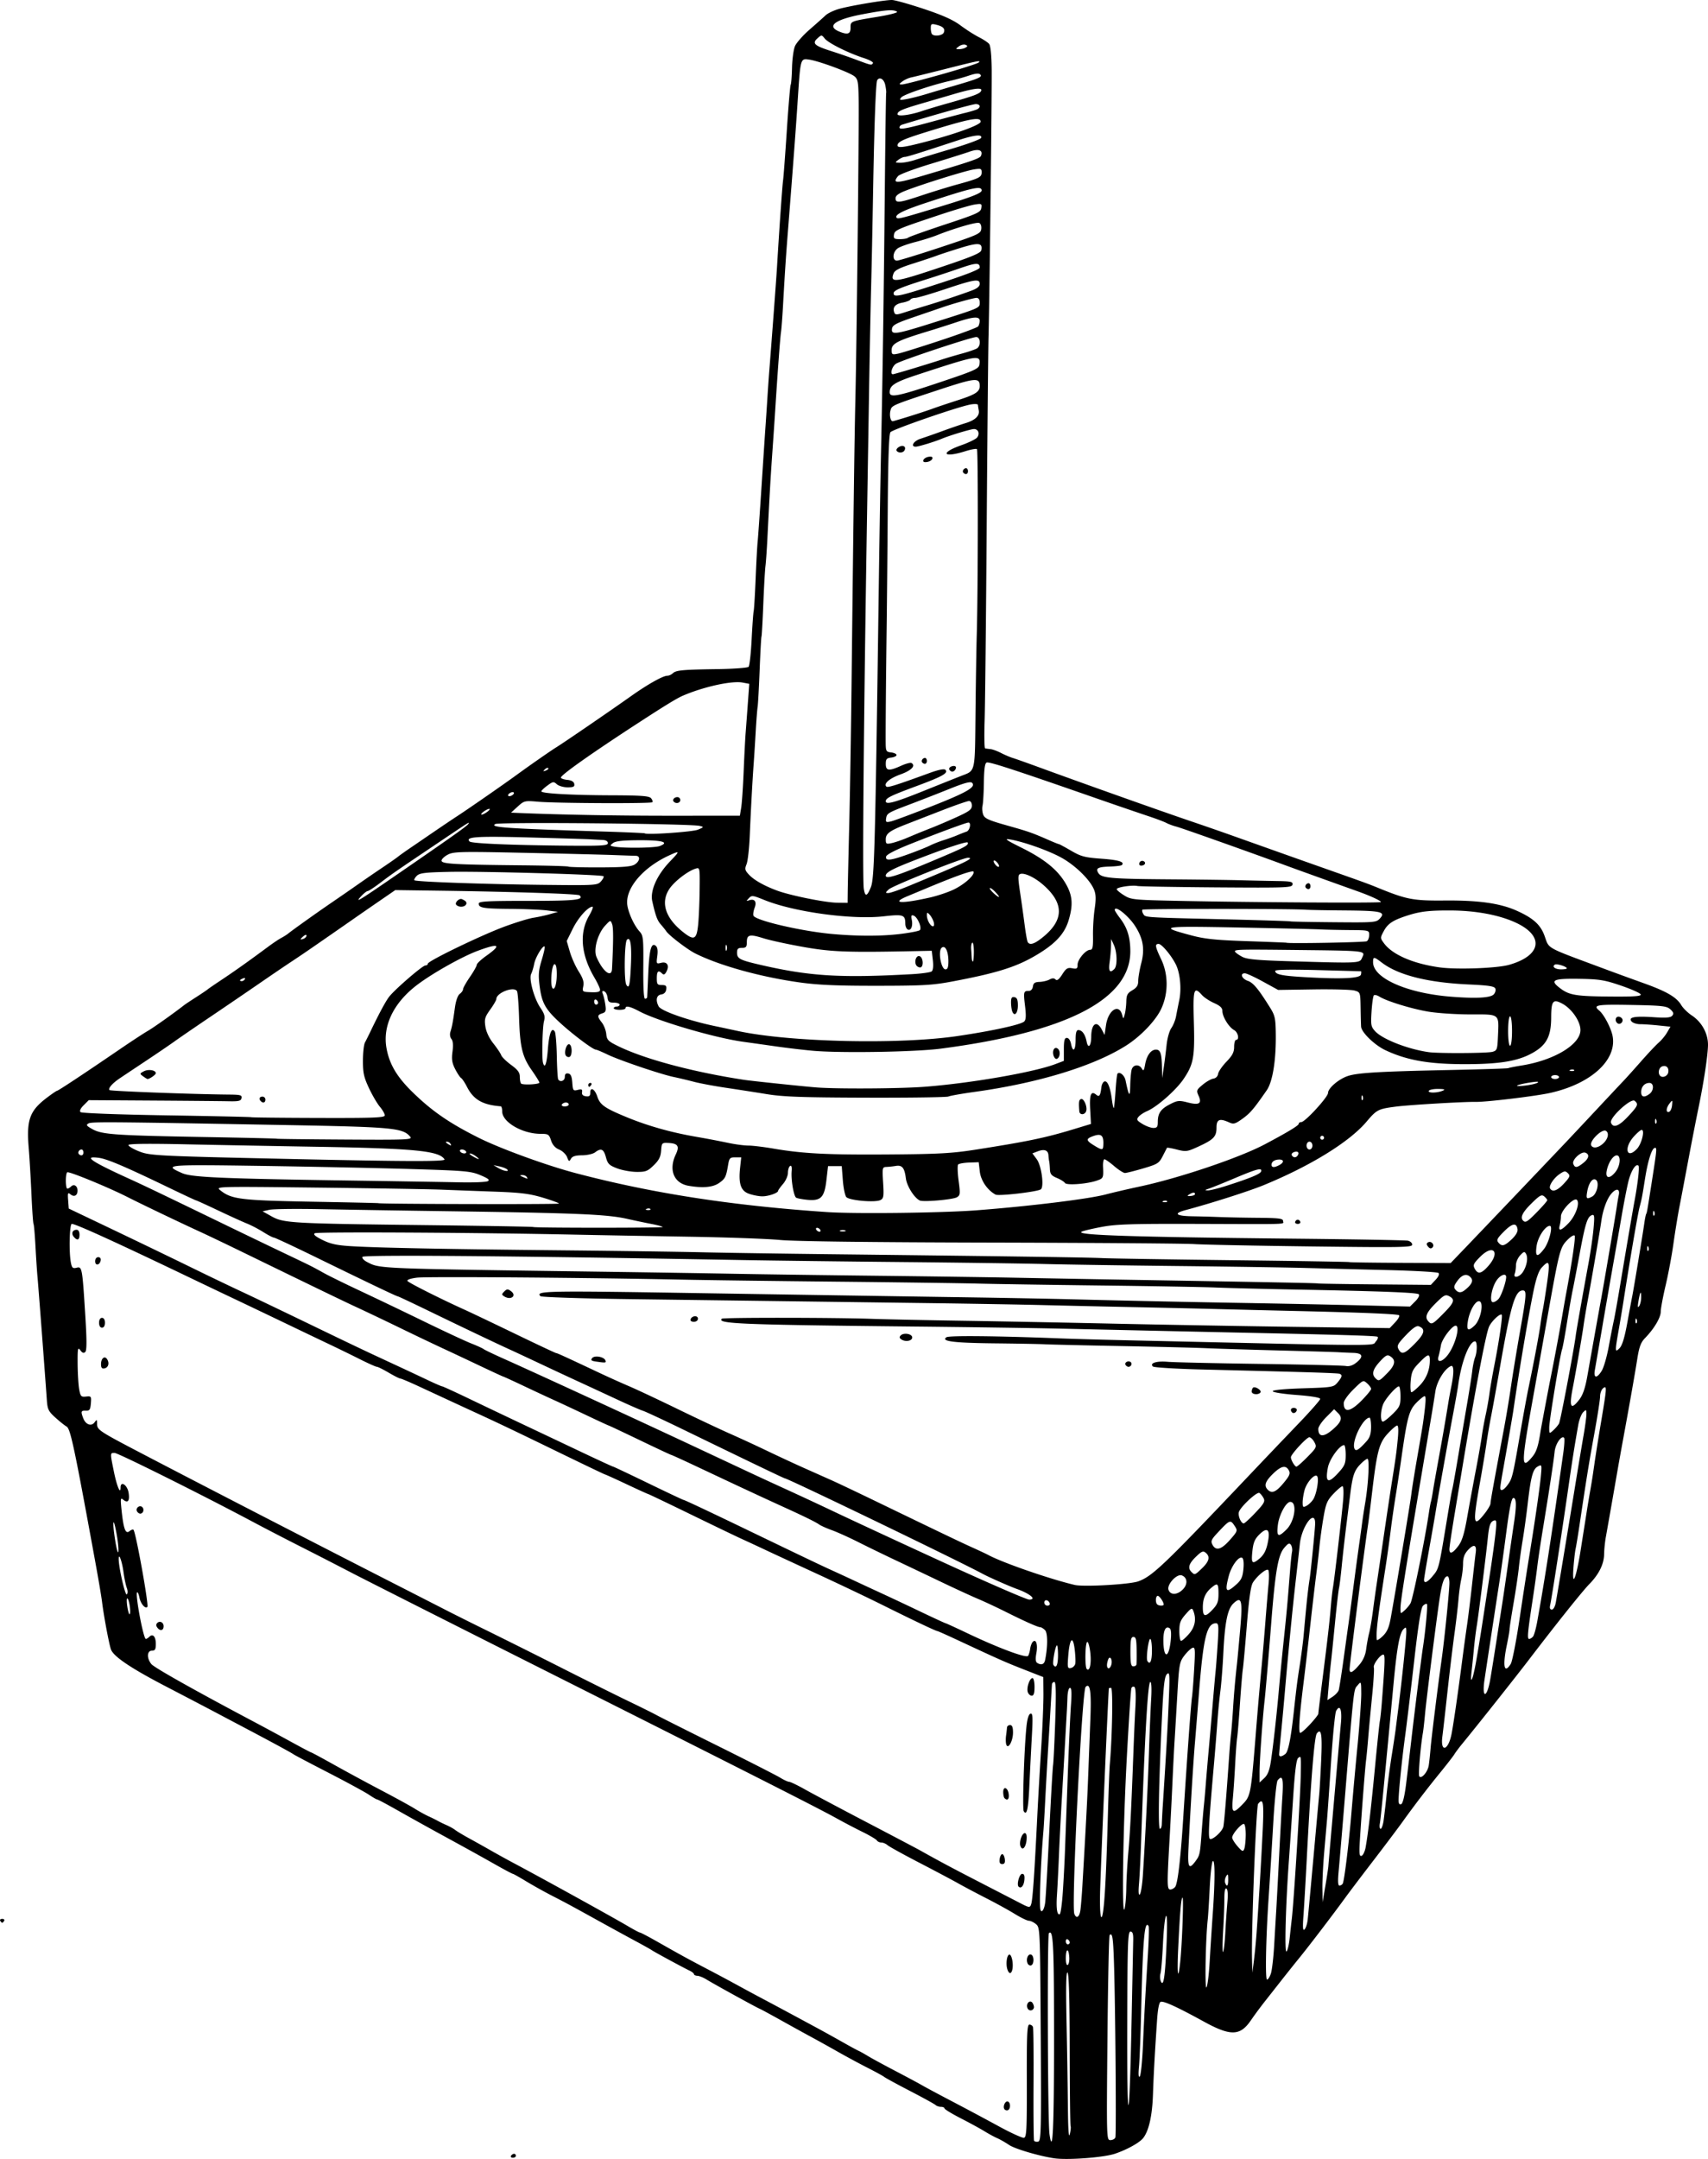
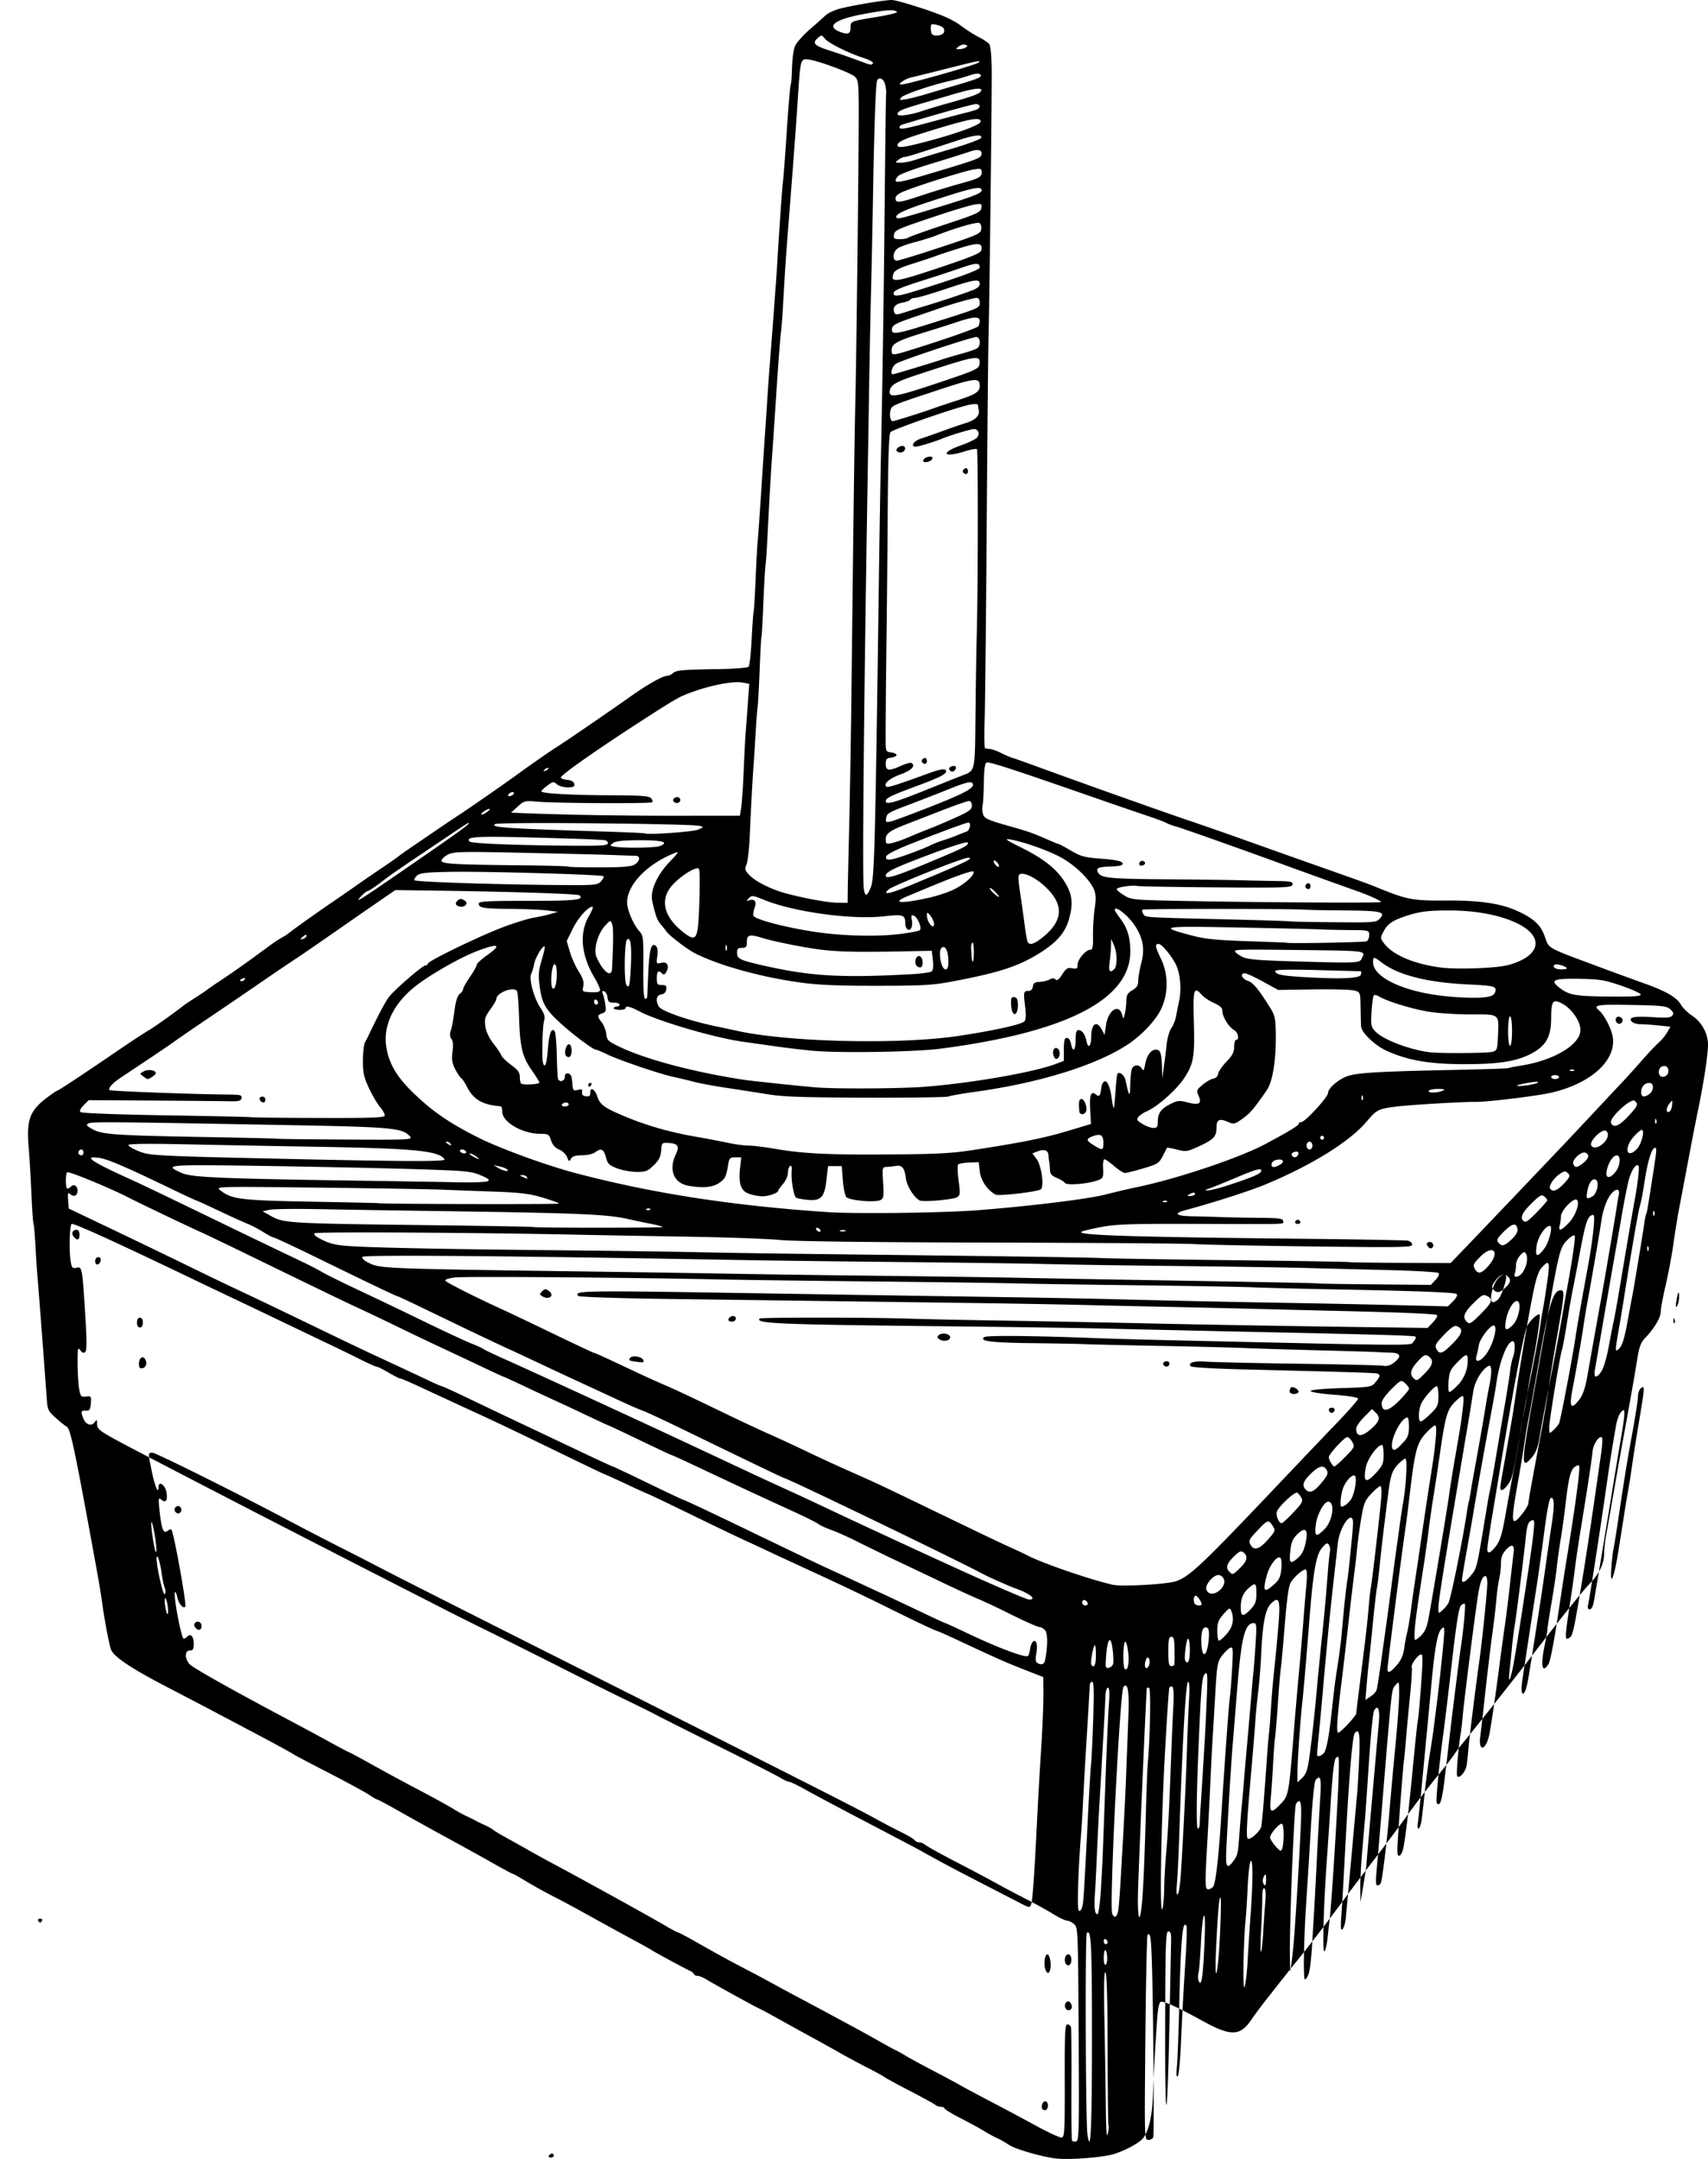
<svg xmlns="http://www.w3.org/2000/svg" width="261.828" height="330.837" viewBox="0 0 261.828 330.837">
-   <path d="M136.732 0c-1.144-.01-6.546.905-8.2 1.39-.77.227-1.66.66-1.976.962-.316.301-1.412 1.278-2.438 2.17-1.025.892-2.042 2.042-2.257 2.558-.216.516-.418 2.003-.448 3.303-.03 1.3-.122 2.475-.205 2.61-.083.134-.347 3.25-.588 6.925-.24 3.675-.5 7.153-.58 7.73-.125.92-.546 6.927-.933 13.35-.109 1.8-.806 11.146-1.186 15.9-.066.826-.197 2.717-.29 4.202-.094 1.485-.228 3.51-.3 4.5-.07.99-.339 5.04-.595 9-.257 3.96-.523 7.738-.592 8.398-.07.66-.21 3.226-.31 5.701-.102 2.475-.237 4.702-.3 4.95-.062.247-.203 2.204-.312 4.35-.109 2.144-.318 4.028-.467 4.185-.148.156-2.261.314-4.695.35-5.475.08-6.421.166-6.922.64-.218.206-.595.375-.836.375-.666 0-3.01 1.313-5.518 3.09-3.295 2.335-10.35 7.165-11.48 7.86-.833.511-4.043 2.744-6.07 4.222-2.152 1.568-7.71 5.42-9.3 6.445-.494.32-1.98 1.319-3.3 2.22-1.32.903-3.05 2.083-3.846 2.626-.795.542-1.606 1.122-1.8 1.287-.195.165-1.299.935-2.454 1.71a255.198 255.198 0 00-3.75 2.575c-.907.64-2.73 1.898-4.05 2.8-2.294 1.569-5.944 4.173-6.62 4.724-.175.142-.63.426-1.011.63-.382.205-1.267.797-1.967 1.317-3.032 2.25-5.177 3.773-7.348 5.213-.905.6-1.784 1.204-1.95 1.343-.168.14-.979.686-1.804 1.215-.825.53-1.635 1.068-1.8 1.198-1.596 1.25-4.715 3.46-5.582 3.957-.595.34-2.553 1.623-4.35 2.851-5.403 3.69-9.374 6.317-9.549 6.317-.09 0-.806.489-1.592 1.085-2.616 1.989-3.115 3.372-2.761 7.649.128 1.55.317 4.763.422 7.142.104 2.38.248 4.42.318 4.534.07.113.204 1.675.3 3.472.097 1.798.235 3.875.307 4.618.118 1.217 1.153 14.86 1.432 18.873.1 1.445.243 1.742 1.3 2.7.654.593 1.428 1.213 1.72 1.378.599.339 1.161 2.979 4.345 20.398.587 3.211.98 5.536 1.096 6.451.303 2.424 1.152 6.887 1.41 7.416.545 1.117 3.221 2.887 8.525 5.64 2.783 1.446 6.207 3.237 7.61 3.98 1.402.742 3.697 1.954 5.1 2.695 3.74 1.975 6.408 3.428 6.75 3.674.164.119 2.586 1.393 5.382 2.834 2.796 1.44 5.561 2.943 6.145 3.34.584.396 1.149.72 1.254.72.105 0 1.524.757 3.154 1.682 1.63.924 4.583 2.567 6.563 3.648 4.58 2.503 5.772 3.162 8.615 4.766 1.273.718 2.385 1.305 2.47 1.305.086 0 1.001.514 2.036 1.142a78.547 78.547 0 004.027 2.242c2.203 1.132 2.716 1.409 7.603 4.112 1.568.867 3.863 2.12 5.1 2.785 1.238.665 2.386 1.308 2.55 1.428.354.255 4.798 2.66 5.772 3.123.37.175.675.419.676.543.001.123.239.235.527.248.29.012.93.273 1.424.582 1.05.653 7.66 4.291 8.102 4.459.165.062 1.649.865 3.299 1.785 1.65.92 3.763 2.085 4.695 2.588.932.503 2.756 1.515 4.05 2.25 1.296.734 3.336 1.834 4.536 2.443 1.2.609 2.348 1.239 2.55 1.4.204.162 1.99 1.132 3.97 2.159 1.98 1.026 3.727 1.988 3.884 2.138.157.15.527.274.824.274.297 0 .541.107.541.238s1.114.811 2.475 1.51c1.361.698 3.016 1.602 3.676 2.008.66.405 1.537.88 1.95 1.056.412.176 1.222.64 1.8 1.028.906.61 4.521 1.68 6.898 2.043 2.016.307 7.588-.107 9.33-.694 1.88-.633 3.792-1.699 4.348-2.424.859-1.12 1.37-3.399 1.482-6.629.117-3.324.273-6.16.63-11.435.114-1.69.314-2.698.552-2.79.445-.17 2.535.786 6.61 3.024 4.108 2.257 5.582 2.22 7.212-.18a63.551 63.551 0 012.188-2.956c.716-.908 1.864-2.367 2.55-3.243a314.43 314.43 0 012.756-3.449c1.54-1.896 5.155-6.635 7.043-9.234.578-.795 2.467-3.29 4.2-5.545 1.732-2.254 3.757-4.943 4.5-5.977a156.597 156.597 0 015.86-7.652c1.005-1.238 1.956-2.466 2.11-2.73.155-.265.71-1.008 1.239-1.65 2.35-2.864 8.117-10.133 10.209-12.87 4.258-5.571 8.194-10.494 9.246-11.565 1.452-1.477 2.232-3.055 2.254-4.558.01-.702.129-1.885.263-2.627.247-1.363 1.263-7.156 1.79-10.2.156-.907.557-3.135.89-4.95 1.013-5.513 1.764-9.781 2.15-12.21.289-1.814.543-2.487 1.188-3.148 1.38-1.416 2.4-3.132 2.4-4.037 0-.473.339-2.285.75-4.027.412-1.743.948-4.611 1.194-6.373.245-1.763.656-4.286.912-5.606.256-1.32.87-4.56 1.365-7.2.495-2.64 1.179-6.15 1.521-7.8.817-3.932 1.438-7.954 1.5-9.728.064-1.795-.904-3.618-2.47-4.655-.618-.409-1.348-1.121-1.621-1.584-.723-1.223-2.249-2.111-5.828-3.39a576.653 576.653 0 01-6.172-2.252c-9.013-3.36-8.204-2.91-8.973-5.006-.617-1.682-1.709-2.67-4.193-3.797-2.572-1.166-5.869-1.637-11.133-1.59-4.757.042-5.793-.152-10.05-1.887-1.715-.698-2.022-.81-8.7-3.167-3.913-1.381-6.15-2.175-13.5-4.792a523.903 523.903 0 00-6.451-2.242c-4.49-1.517-16.814-5.895-23.7-8.418-1.65-.604-3.345-1.203-3.767-1.332-.422-.128-1.231-.473-1.797-.765-.566-.293-1.3-.563-1.633-.6a19.375 19.375 0 01-.82-.105c-.119-.022-.154-1.896-.08-4.164.074-2.27.217-15.6.318-29.625s.228-27.188.281-29.25c.158-6.046.527-37.338.485-41.07-.025-2.134-.172-3.58-.393-3.846-.195-.235-.903-.703-1.574-1.04-.671-.336-1.935-1.144-2.809-1.796-1.144-.855-2.723-1.564-5.652-2.538C139.358.616 137.17.004 136.732 0zm-.721 1.592c.792-.06 1.198.014 1.49.2.21.132-1.084.472-3 .788-4.206.694-4.117.658-4.117 1.701 0 .927-.442 1.076-1.695.57-2.071-.835-.705-1.868 3.53-2.665 1.824-.344 3-.535 3.792-.594zm7.06 2.111c.112.01.255.04.438.084 1.062.262 1.399.605 1.174 1.192-.18.467-1.416.652-1.799.27-.11-.11-.2-.53-.2-.932 0-.487.053-.642.388-.614zM125.924 5.46c.144.004.269.155.514.457.565.697 3.636 2.226 5.974 2.977.868.278 1.5.63 1.407.78-.218.354-.225.353-2.534-.51a98.431 98.431 0 00-3.9-1.348c-2.534-.804-2.925-1.169-2.08-1.934.315-.285.476-.426.62-.422zm21.848 1.37a.6.6 0 01.217.032c.363.14.373.22.046.426-.22.14-.67.25-1 .248-.578-.005-.58-.021-.046-.426a1.42 1.42 0 01.783-.28zM123.595 9.08c.13.007.277.03.445.053 1.483.21 6.207 1.957 6.95 2.57.528.436.604.89.64 3.795.054 4.36-.298 36.571-.494 45.15-.15 6.57-.286 16.706-.596 44.1-.083 7.343-.244 17.13-.359 21.75-.115 4.62-.216 9.176-.229 10.125l-.017 1.727-1.65-.02c-1.786-.021-7.194-1.117-9.18-1.861-2.006-.75-3.525-1.613-4.287-2.43-.626-.67-.673-.872-.375-1.603.187-.46.407-2.39.488-4.287.178-4.16.411-8.456.603-11.1.078-1.073.22-3.3.313-4.95.094-1.65.225-3.337.291-3.75.067-.412.208-2.978.314-5.7.107-2.723.232-5.018.28-5.1.047-.083.173-2.31.279-4.95.106-2.64.255-5.273.33-5.85.075-.578.205-2.4.287-4.05.35-6.951.48-9.218.758-13.2.162-2.31.364-5.28.447-6.6.387-6.063.765-11.178.889-12 .074-.495.213-2.317.31-4.05.296-5.258.443-7.484.752-11.4.787-9.962 1.228-15.848 1.504-20.1.369-5.656.402-6.32 1.307-6.269zm26.512.31c.067.025.02.09-.073.182-.165.165-2.756.992-5.757 1.838-3.002.846-5.702 1.535-6 1.53-.5-.01-.496-.046.056-.463.33-.25.94-.526 1.352-.614.412-.087 2.639-.635 4.949-1.22 4.05-1.025 5.272-1.324 5.473-1.252zm-.416 1.901c.281-.027.467.013.574.12.378.377-.159.615-3.83 1.689-1.485.434-3.51 1.035-4.5 1.336-.99.3-2.332.639-2.983.754-1.052.185-1.14.157-.79-.264.38-.459 4.739-1.93 7.578-2.559a32.316 32.316 0 002.81-.789c.483-.164.86-.26 1.14-.287zm-14.723.736c.305.059.617.43.736.997.113.536.177 1.08.141 1.207-.036.127-.132 7.146-.215 15.6-.158 16.215-.325 27.6-.586 39.968-.087 4.125-.229 12.698-.316 19.05-.564 41.18-.684 45.735-1.23 47.102-.582 1.452-.888 1.515-1.085.223-.228-1.499-.004-26.595.52-58.426l.281-17.25c.102-6.27.247-13.627.32-16.35.075-2.722.21-9.202.3-14.4.184-10.64.42-17.108.638-17.46.134-.217.313-.296.496-.26zm14.992 1.565c.373-.001.529.092.465.283-.157.472-.997.794-5.04 1.932-1.568.44-3.392.987-4.052 1.213-1.813.62-3.75.866-3.75.478 0-.466.67-.758 3.9-1.697 1.568-.456 3.729-1.085 4.801-1.4 1.827-.537 3.054-.807 3.676-.81zm-.388 2.357c.656 0 .82.437.287.766-.179.11-1.022.37-1.875.578-.853.209-3.035.786-4.85 1.281-4.205 1.148-5.25 1.337-5.25.957 0-.166.169-.352.375-.416 4.766-1.465 10.844-3.166 11.313-3.166zm.279 2.301c.349.032.482.17.482.399 0 .495-3.975 1.929-8.812 3.175-3.003.774-3.938.883-3.938.461 0-.534.882-.954 4.078-1.949 4.353-1.354 6.654-1.993 7.766-2.082a2.53 2.53 0 01.424-.004zm.19 2.518c.316.02.44.137.368.355-.068.206-2.07.952-4.449 1.656-2.38.705-4.933 1.482-5.676 1.727-.742.245-1.755.442-2.25.436-.856-.011-.872-.033-.318-.452.32-.242.752-.441.96-.441.343 0 1.816-.458 8.214-2.559 1.562-.513 2.622-.755 3.15-.722zm-.157 2.226c.515.03.713.329.506.867-.16.419-1.367.834-8.756 3.022-4.273 1.265-4.906 1.283-3.975.107.207-.26 2.468-1.106 5.026-1.88 2.557-.775 5.234-1.616 5.95-1.87.518-.183.94-.263 1.25-.246zm.04 2.887c.498-.036.56.098.56.537 0 .742-.378.928-3.75 1.854-1.32.362-3.762 1.113-5.426 1.668-3.498 1.165-4.023 1.225-4.023.445 0-.404.448-.742 1.574-1.18 2.563-.997 9.09-3.028 10.406-3.238.277-.044.492-.074.658-.086zm.144 2.934c.311.025.416.157.416.375 0 .399-1.495.988-5.951 2.347-6.379 1.946-6.93 2.086-7.102 1.807-.279-.452 1.059-1.12 4.508-2.256 4.512-1.485 6.72-2.157 7.744-2.264.153-.016.28-.018.385-.01zm-.047 2.449c.47-.033.485.11.414.617-.092.646-.643.897-5.55 2.518-2.999.99-5.553 1.901-5.677 2.025-.123.124-.684.225-1.246.225-.881 0-1.006-.09-.924-.663.107-.734.42-.87 7.147-3.107 2.227-.74 4.568-1.43 5.201-1.531.271-.044.478-.073.635-.084zm-.225 2.888c.138-.013.237-.012.29.008.256.099.393.474.34.93-.086.714-.502.903-6.241 2.803-3.383 1.12-6.387 2.039-6.676 2.045-.79.016-.68-1.376.15-1.91.372-.24 1.553-.658 2.625-.932 1.073-.274 2.557-.74 3.3-1.035 2.356-.938 5.245-1.812 6.212-1.908zm.168 3.268c.474.055.578.356.469.922-.084.433-1.436 1.002-6.104 2.564-7.197 2.41-7.92 2.507-7.34.973.173-.455.943-.845 2.891-1.46 1.46-.462 3.126-1.016 3.703-1.233.578-.217 2.242-.76 3.696-1.207 1.37-.421 2.212-.614 2.685-.559zm-.363 3.022c.448-.017.584.171.584.56 0 .278-2.02 1.074-6.047 2.383-6.305 2.049-7.154 2.232-7.154 1.555 0-.44 1.086-.9 5.1-2.157a211.62 211.62 0 005.052-1.668c1.254-.435 2.016-.657 2.465-.673zm.107 2.554c.37.022.477.2.477.512 0 .383-.401.708-1.276 1.033-1.747.65-4.812 1.668-6.974 2.315-.99.296-2.45.749-3.24 1.005-1.257.408-1.458.412-1.606.028-.297-.774.134-1.302 1.233-1.508.588-.11 1.144-.32 1.234-.467.09-.146.424-.266.742-.266s2.397-.607 4.62-1.35c2.822-.942 4.174-1.34 4.79-1.302zm-.027 2.653c.33 0 .504.246.504.714 0 .848.135.789-6.922 3.02-5.971 1.888-6.668 1.992-6.525.99.081-.573.64-.859 3.697-1.9 1.98-.675 3.801-1.298 4.049-1.385 1.584-.556 4.775-1.44 5.197-1.44zm-.291 3.023c.563-.034.79.136.79.502-.004.289-.104.667-.226.84-.12.173-2.717 1.14-5.77 2.148-3.052 1.01-5.988 1.925-6.524 2.035-.898.185-.975.138-.975-.564 0-.995.899-1.453 5.7-2.904 1.072-.325 2.96-.927 4.198-1.338 1.345-.448 2.244-.685 2.807-.719zm.264 2.977c.627 0 .743 1.266.156 1.71-.206.157-1.254.524-2.326.817-1.073.293-2.49.714-3.15.933-.66.22-2.565.815-4.233 1.32-1.668.507-3.12.92-3.225.92-.487 0-.12-1.232.483-1.616.814-.52 11.543-4.084 12.295-4.084zm.037 3.222c.524.06.528.42.443 1.012-.09.63-.732.915-6.1 2.713-6.444 2.159-7.65 2.396-7.65 1.51 0-1.056.788-1.547 4.35-2.713 5.765-1.889 8.083-2.622 8.957-2.522zm-.537 3.381c.871-.082 1.03.24 1.03.912 0 .882-.656 1.298-3.478 2.205-1.47.473-3.145 1.035-3.722 1.25-.578.216-2.158.738-3.512 1.16-1.354.423-2.538.77-2.633.77-.328 0-.52-.904-.342-1.613.209-.83.14-.798 7.352-3.176 2.85-.94 4.433-1.426 5.305-1.508zm.406 3.668c.208.009.341.05.348.121.012.142.071.525.132.852.154.827-.542 1.496-2.035 1.95-.699.214-2.284.757-3.521 1.21a118.46 118.46 0 01-3.375 1.183c-1.062.34-1.587 1.213-.729 1.213.41 0 2.895-.755 3.953-1.2 1.236-.521 4.486-1.5 4.977-1.5.663 0 .93.72.478 1.294-.194.249-1.293.784-2.441 1.19-3.339 1.18-2.78 1.987.63.912.88-.277 1.684-.418 1.786-.315.191.19.167 21.58-.031 28.418-.06 2.063-.146 7.504-.194 12.09-.095 9.24.027 8.7-2.205 9.568-.66.257-3.255 1.294-5.77 2.305-4.386 1.764-5.778 2.143-5.778 1.574 0-.486.73-.848 4.648-2.3 4.064-1.507 4.983-2.023 4.486-2.52-.184-.184-1.044-.013-2.386.476-5.238 1.91-6.462 2.295-6.662 2.094-.454-.454.49-1.262 2.19-1.873 1.65-.592 2.347-1.316 1.67-1.734-.157-.097-.873.09-1.591.416-1.87.848-2.355.79-2.355-.276 0-.737.133-.895.824-.974.454-.052.824-.23.824-.395s-.37-.342-.824-.394c-.767-.088-.826-.194-.838-1.5-.02-2.03.05-10.3.148-17.756.047-3.548.123-11.612.166-17.922.055-7.89.184-11.604.414-11.894.348-.439 10.28-3.876 12.26-4.243.31-.057.593-.08.801-.07zm-11.268 6.414c-.129.004-.278.045-.435.129-.324.174-.512.445-.414.602.231.374.956.364 1.191-.016.257-.415.046-.727-.342-.715zm4.37 1.645a1.515 1.515 0 00-.295.02c-.377.054-.746.281-.819.501-.09.272.09.367.555.299.377-.055.744-.28.816-.5.067-.204-.016-.31-.258-.32zm5.439 1.77c-.378 0-.648.468-.408.708.338.338.691.206.691-.258 0-.247-.128-.45-.283-.45zm-35.01 32.788c.282.001.529.02.735.059l1.033.195-.223 3.053c-.122 1.68-.275 3.73-.34 4.555-.064.825-.2 3.457-.299 5.85-.099 2.392-.27 4.89-.38 5.55l-.2 1.2-10.191.007c-8.453.006-17.108-.149-23.691-.424l-1.202-.05 1.022-.928c.994-.904 1.078-.925 3.15-.746 2.754.237 17.268.302 17.492.078.095-.094.01-.37-.189-.61-.293-.353-1.465-.439-6.12-.455-6.165-.02-10.704-.279-10.704-.607 0-.111.416-.51.924-.885.847-.626.964-.642 1.447-.205.29.262 1.032.475 1.65.475.908 0 1.104-.101 1.024-.526-.066-.345-.432-.555-1.073-.617-.534-.052-.972-.21-.972-.351 0-.41 4.858-3.832 12.15-8.563 3.992-2.59 5.658-3.604 6.553-3.988 2.79-1.2 6.434-2.074 8.404-2.067zm28.711 11.612c-.378 0-.65.469-.41.709.338.337.691.206.691-.258 0-.248-.126-.451-.28-.451zm9.447.703c.392-.15 3.963 1.01 15.885 5.16a842.01 842.01 0 008.807 3.023c1.214.4 2.494.88 2.844 1.067.35.187 1.044.444 1.542.57.764.193 11.305 3.933 16.958 6.016 1.473.543 6.19 2.24 10.798 3.884 1.997.713 3.602 1.451 3.602 1.659 0 .168-19.81.052-31.05-.182-6.887-.144-7.25-.18-8.325-.85-.619-.384-1.125-.808-1.125-.941 0-.3 2.327-.659 3.176-.488.345.069 5.813.166 12.15.213 10.635.078 11.53.045 11.62-.424.085-.444-.224-.515-2.4-.547a516.26 516.26 0 01-5.497-.121c-1.65-.046-6.645-.11-11.1-.143-8.844-.065-10.272-.191-10.756-.959-.463-.734-.103-.939 1.764-.998.909-.029 1.732-.13 1.828-.226.484-.484-.46-.78-3.111-.975-2.57-.188-3.137-.336-4.666-1.227-.958-.557-1.802-1.013-1.877-1.013-.076 0-.71-.252-1.41-.559-2.695-1.181-3.171-1.35-6.498-2.287-2.888-.814-3.47-1.077-3.692-1.678-.145-.392-.189-1.009-.098-1.37.09-.363.183-1.963.206-3.557.028-2.056.152-2.942.425-3.047zm-5.043.525a1.112 1.112 0 00-.379.082c-.265.102-.397.322-.294.488.243.394.665.386.914-.017.207-.335.079-.557-.24-.553zm-62.26.295a.137.137 0 01.096.035c.093.093-.075.26-.37.373-.428.163-.463.129-.169-.168.153-.154.327-.243.444-.24zm64.749 2.201c.155-.004.258.026.318.086.64.64-.798 1.475-6.203 3.6-2.957 1.162-5.757 2.205-6.223 2.314-.75.176-.836.122-.75-.457.118-.795.258-.877 3.848-2.234a363.459 363.459 0 005.924-2.315c1.678-.675 2.619-.983 3.086-.994zm-70.043 1.522c.081.015.133.06.133.13 0 .143-.204.337-.452.432-.247.095-.449.056-.449-.086s.202-.334.45-.43a.617.617 0 01.318-.046zm25.199.754c-.5 0-.839.429-.559.709.359.358.993.194.993-.258a.445.445 0 00-.434-.451zm44.693.6c.262 0 .44.284.44.702 0 .586-.386.88-2.324 1.758a98.7 98.7 0 01-3.676 1.582c-1.67.655-2.186.865-3.944 1.608-.766.323-1.812.68-2.324.793-.852.187-.931.139-.931-.563 0-.904.586-1.327 3.298-2.38 1.073-.418 3.54-1.376 5.485-2.13 1.944-.754 3.734-1.37 3.976-1.37zM75 123.948c.165 0 .038.198-.283.44-.32.242-.718.441-.883.441-.165 0-.037-.199.284-.441.32-.242.717-.44.882-.44zm73.457 2.1c.469 0 .207 1.227-.296 1.393-.29.095-.931.344-1.426.554-.495.21-1.44.551-2.1.758-.66.207-1.597.576-2.082.822-.485.246-1.958.836-3.271 1.31-2.752.994-3.585 1.085-3.444.376.062-.314 1.438-1.02 3.848-1.977 4.35-1.725 8.444-3.236 8.771-3.236zm-76.59.033c.032.01-.022.09-.081.186-.201.325-2.275 1.795-10.809 7.67-6.059 4.17-6.653 4.53-5.615 3.402.4-.435.849-.791.998-.791.149 0 1.036-.582 1.972-1.293 1.791-1.36 2.228-1.662 8.83-6.1 3.752-2.522 4.611-3.104 4.706-3.074zm8.999.05c8.557-.046 25.311.17 26.38.429.688.166.68.185-.257.58-.815.342-7.865.825-8.162.558-.05-.044-2.86-.167-6.243-.271-15.083-.466-17.575-.64-16.658-1.152.146-.082 2.087-.127 4.94-.143zm-4.737 2.104c1.281.008 2.896.04 4.907.094 4.62.123 8.871.252 9.449.287.577.036 1.421.08 1.875.098.518.021.826.202.826.484 0 .388-.883.441-6.375.391-8.467-.078-14.523-.336-14.818-.633-.54-.542.294-.744 4.136-.72zm78.237.364c.066-.019.225-.002.468.039 2.242.38 6.317 1.856 8.174 2.963 2.079 1.238 4.131 3.304 4.707 4.74.288.716.311 1.448.094 2.908-.16 1.073-.277 2.929-.258 4.125.027 1.777-.052 2.174-.432 2.174-.683 0-1.933 1.48-1.933 2.287 0 .6-.118.677-.826.543-.7-.132-.932.011-1.526.941-.497.778-.794 1.005-1.021.778-.228-.228-.5-.225-.938.01-.34.182-1.028.345-1.529.361-.705.023-.934.183-1.008.705-.058.409-.305.676-.625.676-.806 0-.84.14-.578 2.314.179 1.487.144 2.114-.129 2.372-.52.49-4.956 1.457-10.271 2.238-8.965 1.317-25.724.93-33.6-.776-1.32-.285-2.872-.618-3.45-.738-4.116-.856-8.334-2.326-8.714-3.037-.505-.944-.34-1.725.389-1.828.433-.062.71-.336.771-.77.078-.55-.048-.675-.676-.675-.68 0-.77-.122-.77-1.05 0-1.083.236-1.293.811-.718.243.243.422.17.66-.277.5-.934.115-1.589-.798-1.36-.744.187-.759.16-.598-1.039.112-.832.035-1.34-.234-1.564-.686-.569-.998.574-1.153 4.23-.08 1.885-.153 3.529-.166 3.653-.012.123-.159.224-.326.224-.194 0-.29-1.743-.265-4.818.034-4.433-.01-4.871-.563-5.475-.93-1.015-1.897-3.243-1.918-4.426-.046-2.498 2.624-5.495 6.457-7.25 1.662-.76 1.674-.69.147.895-2.027 2.103-3.113 4.533-2.746 6.143.518 2.273.755 2.912 1.318 3.56.345.397.717.862.826 1.033.4.626 3.232 2.79 4.447 3.399 3.71 1.857 9.988 3.6 16 4.44 2.828.394 5.744.521 11.852.515 7.105-.007 8.534-.09 11.64-.678 7.168-1.356 10.1-2.32 13.409-4.406 2.492-1.572 3.756-3.023 4.338-4.98.699-2.355.59-3.77-.426-5.542-1.224-2.133-3.244-3.785-6.762-5.533-1.821-.905-2.469-1.27-2.27-1.326zm-56.325.158c3.515-.01 4.622.31 3.092.893-.768.292-5.602.35-6.998.084-.664-.127-.672-.156-.15-.551.394-.299 1.54-.419 4.056-.426zm50.18.324c.075-.004.119.006.127.03.158.443-.348.705-5.853 3.011-5.09 2.132-6.71 2.632-6.71 2.07 0-.586 1.288-1.203 6.922-3.322 2.877-1.081 4.986-1.763 5.514-1.789zm-77.021 1.49c1.606-.037 4.328.01 9.236.116 5.94.128 12.08.282 13.648.341 1.568.06 3.087.11 3.375.114.743.008.654.81-.148 1.328-.514.332-1.793.439-5.36.449-2.575.007-4.741-.046-4.814-.12-.073-.072-3.299-.162-7.168-.2-10.366-.102-12.283-.213-12.283-.715 0-.231.438-.648.975-.926.443-.23.932-.35 2.539-.387zm77.17.875c1.146.006-.383.734-9.206 4.381-1.358.562-2.705 1.022-2.992 1.022-.469 0-.462-.055.07-.557.6-.564 11.325-4.85 12.127-4.846zm4.068.416c.112.017.288.145.447.336.212.256.319.533.236.616-.082.082-.325-.061-.537-.317-.211-.255-.317-.53-.234-.613.02-.02.05-.027.088-.022zm22.642.057a.465.465 0 00-.412.299c-.095.249.014.43.258.43.599 0 .839-.505.332-.7a.444.444 0 00-.178-.029zm-68.082 1.13c.283.072.279.712.252 3.255-.019 1.867-.12 4.27-.224 5.342-.228 2.338-.612 2.534-2.31 1.189-2.748-2.175-3.495-4.57-2.079-6.654.775-1.141 2.785-2.69 3.973-3.063.168-.053.294-.092.388-.068zm42.09.485c.091-.003.143.014.155.049.18.524-1.4 1.94-3.051 2.734-.857.413-2.501.964-3.656 1.223-4.432.994-6.063.884-3.375-.228.7-.29 1.882-.783 2.625-1.094 4.125-1.731 6.667-2.664 7.302-2.684zm-80.267.069c5.049-.11 23.43.41 23.69.67.094.094-.083.451-.391.793-.545.601-.8.617-8.524.533-9.242-.1-19.832-.473-20.064-.705-.089-.089.07-.393.355-.678.433-.434 1.236-.534 4.934-.613zm87.843.289c.747-.003 2.111.697 3.272 1.718 3.161 2.78 3.174 5.318.043 7.913-1.352 1.12-2.103 1.38-2.434.843-.095-.154-.307-1.336-.472-2.625-.166-1.289-.48-3.535-.7-4.994-.335-2.236-.334-2.678.012-2.81a.79.79 0 01.28-.045zm43.938 1.457c-.378 0-.648.467-.408.707.337.338.691.206.691-.258 0-.248-.128-.45-.283-.45zm-48.867.748c.08-.081.464.19.851.601.387.412.633.75.547.75-.297 0-1.545-1.205-1.398-1.351zm-91.14.3l7.07.098c11.098.154 20.951.483 21.175.707.704.705-.596.846-7.822.846-6.324 0-7.633.072-7.633.418 0 .664.7.781 4.9.812 2.173.017 4.693.125 5.6.24l1.65.212-1.2.347c-.66.191-1.807.442-2.55.557-.742.115-2.767.736-4.5 1.38-3.626 1.35-11.7 5.255-11.7 5.661 0 .15-.171.273-.38.273-.433 0-4.684 3.671-5.556 4.8-.528.681-1.573 2.627-2.9 5.4-.277.577-.638 1.3-.803 1.605-.166.305-.31 1.551-.31 2.772-.008 1.863.138 2.537.917 4.2.51 1.09 1.266 2.384 1.68 2.876.413.491.752 1.083.752 1.316 0 .357-1.605.42-10.182.397-5.6-.016-10.224-.066-10.275-.11-.052-.044-5.897-.172-12.992-.287-7.399-.12-13.024-.331-13.19-.494-.184-.181-.008-.565.486-1.059l.774-.773 9.715.06c5.342.034 10.59.08 11.658.104 1.632.037 1.96-.042 2.047-.482.09-.458-.16-.527-1.944-.541-5.404-.045-18.135-.523-18.298-.686-.251-.251.444-1.046 1.586-1.813.52-.349 2.346-1.566 4.056-2.703 1.71-1.136 3.649-2.456 4.309-2.933.66-.478 3.158-2.19 5.55-3.805a1141.85 1141.85 0 007.583-5.166c1.778-1.226 3.95-2.7 4.828-3.277a197.27 197.27 0 003.216-2.176l3.274-2.266c.907-.628 2.323-1.612 3.148-2.19.825-.576 2.573-1.783 3.881-2.683l2.38-1.636zm54.675.936c.308-.044.783.13 1.873.572 4.546 1.848 13.401 3.062 18.312 2.514 3.035-.339 3.312-.241 3.325 1.137.002.361.156.75.34.863.494.306.849-.473.656-1.437-.135-.676-.076-.81.293-.668.595.228 1.291 1.883.935 2.224-.147.142-1.532.41-3.076.594h-.002c-2.909.348-6.667.34-10.527-.023-4.707-.443-11.62-2.066-11.9-2.795-.077-.2.006-.745.185-1.213.36-.946-.013-1.43-.873-1.133-.431.149-.431.118-.012-.33.162-.173.286-.278.47-.305zm-44.584.424c-.438 0-.95.569-.772.857.114.184.461.334.772.334.734 0 1.093-.593.562-.93-.227-.143-.48-.261-.562-.261zm20.135 1.191c.159 0-.067.608-.502 1.35-1.553 2.65-1.269 6.001.81 9.527.47.798.856 1.636.856 1.864 0 .299-.381.399-1.373.36-1.347-.05-1.368-.068-1.198-.923.13-.649-.049-1.223-.7-2.25-.482-.758-1.093-2.12-1.358-3.025l-.483-1.649.916-1.857c.846-1.718 2.344-3.397 3.032-3.397zm80.158.309c.425-.187 2.18 1.303 3.074 2.72 1.193 1.89 1.45 3.479.904 5.587-.26 1.002-.472 2.233-.472 2.736 0 .698-.214 1.04-.9 1.445-.753.444-.905.731-.93 1.742-.017.666-.126 1.549-.243 1.961-.21.747-.211.747-.39.077-.481-1.804-2.14-.752-2.477 1.57l-.218 1.496-.43-.82c-.77-1.47-1.605-.915-1.617 1.076-.007 1.445-.468 1.957-.703.78-.226-1.13-.693-1.778-1.278-1.778-.296 0-.414.426-.414 1.5 0 1.653-.422 2.012-.705.6-.106-.529-.368-.901-.637-.901-.357 0-.459.383-.459 1.76v1.76l-1.273.484c-3.311 1.26-12.888 2.927-20.012 3.482-3.669.286-13.174.351-16.513.114-1.722-.123-10.063-.996-11.25-1.178-7.895-1.21-15.275-3.189-19.33-5.184-1.482-.728-1.683-.937-1.77-1.838-.054-.558-.357-1.344-.674-1.748-.734-.934-.725-1.165.059-1.414.537-.17.61-.371.478-1.295-.085-.601-.258-1.347-.383-1.658-.167-.415-.115-.53.196-.428.232.077.465.5.517.942.08.665.247.8.977.8.484 0 .879.136.879.301 0 .165-.202.3-.45.3-.247 0-.45.112-.45.25 0 .137.405.25.9.25s.9-.113.9-.25c0-.434.71-.274 2.113.474 2.825 1.503 11.529 4.058 15.887 4.664 1.073.149 3.367.472 5.1.719 1.732.246 4.298.548 5.7.67 4.274.37 15.614.181 19.505-.327 19.37-2.528 29.136-7.56 29.082-14.984-.016-2.12-.47-3.559-1.586-5.021-.441-.579-.8-1.14-.8-1.249 0-.1.032-.16.093-.187zm15.957.025c5.978.001 12.187.042 13.2.123.494.04 3.194.09 6 .112 5.59.044 6.322.21 5.4 1.23-.556.614-.796.633-7.104.576-3.59-.032-6.567-.09-6.613-.13-.046-.041-4.472-.18-9.834-.31-12.856-.308-12.379-.278-12.729-.833-.165-.26-.221-.552-.125-.649.081-.08 5.827-.12 11.805-.119zm35.517.24c3.757.022 7.279.675 9.8 1.815 4.528 2.048 4.1 5.09-.919 6.514-1.858.527-8.033.754-10.65.39-4.032-.56-7.224-1.937-8.512-3.675-.61-.826-.61-.842-.04-1.899.605-1.124 1.381-1.642 3.505-2.334 2.052-.669 3.408-.83 6.817-.81zm-80.296.366c.058-.013.163.08.345.271.23.242.51.742.621 1.114.119.394.074.675-.107.675-.389 0-.932-.988-.932-1.695 0-.233.014-.352.073-.365zm-48.64 1.267c.134-.026.196.138.317.467.204.55.199 2.587-.015 6.852-.073 1.446-1.418.41-2.385-1.838-.488-1.135.195-3.578 1.344-4.807.404-.432.607-.648.74-.674zm89.49.875c1.649.005 3.928.044 6.929.102 6.105.118 11.707.25 12.45.291.742.042 2.734.086 4.425.1 3.054.024 3.074.03 3.074.757 0 .403-.163.834-.363.957-.278.172-12.106.388-12.336.225-.028-.02-2.74-.125-6.025-.236-4.838-.164-6.47-.334-8.573-.895-3.82-1.019-4.53-1.315.418-1.3zm-136.15 1.237c.08-.013.128.025.128.113 0 .168-.202.382-.45.477-.247.095-.45.125-.45.068 0-.057.203-.271.45-.477.13-.107.243-.169.323-.181zm68.444.105c.387.019.945.162 1.74.412.987.311 3.752.912 6.145 1.334 4.354.768 6.706.85 17.549.623l2.1-.043.165 1.438c.103.892.037 1.544-.172 1.717-.184.153-1.54.345-3.013.427-10.92.607-15.62.325-23.08-1.386-3.335-.765-3.75-.976-3.75-1.907 0-.588.152-.738.75-.738.627 0 .75-.143.75-.869 0-.727.17-1.04.816-1.008zm-19.006.522c.406-.057.547 1.367.412 4.199-.139 2.914-.28 3.49-.691 2.824-.377-.611-.3-6.517.09-6.908.068-.069.131-.107.19-.115zm74.04.004l.411.9c.514 1.122.558 3.21.079 3.69-.692.69-.92.365-.729-1.032.105-.765.201-1.879.215-2.474l.023-1.084zm-21.286.56c.13-.08.237.539.237 1.373 0 .835-.068 1.518-.15 1.518-.084 0-.16-.237-.175-.526a70.972 70.972 0 00-.086-1.373c-.033-.465.045-.912.174-.992zm28.56.19c.473 0 1.947 1.758 2.643 3.15.649 1.297.885 3.697.532 5.414-.169.817-.395 1.958-.502 2.535-.108.578-.435 1.389-.727 1.801-.292.413-.617 1.56-.72 2.55-.104.99-.299 2.543-.432 3.45l-.242 1.65-.04-1.7c-.045-2.078-.243-2.65-.921-2.65-.76 0-1.408.88-1.653 2.241-.174.971-.268 1.097-.504.676-.414-.74-1.355-.645-1.57.158-.1.371-.196 1.485-.215 2.475-.035 1.846-.199 1.654-.717-.838-.16-.773-.885-1.385-1.23-1.04-.081.082-.219 1.278-.305 2.657-.087 1.38-.207 2.557-.267 2.617-.06.06-.194-.545-.3-1.344-.244-1.869-.666-2.88-1.134-2.726-.204.067-.41.448-.46.847-.168 1.35-.324 1.583-.802 1.186-.795-.66-1.046-.047-.924 2.248l.12 2.23-2.903.88c-4.17 1.26-6.968 1.837-14.9 3.076h-.002c-3.525.55-5.646.665-13.2.718-9.398.067-13.164-.125-17.665-.898-1.48-.254-3.214-.463-3.854-.463-.64 0-2.067-.193-3.172-.43a155.144 155.144 0 00-4.86-.923c-3.848-.666-7.402-1.67-10.648-3.01-3.344-1.38-4.052-1.878-4.47-3.143-.386-1.167-1.08-1.551-1.08-.597 0 .498-.155.622-.676.548-.456-.064-.645-.267-.584-.629.073-.432-.053-.499-.656-.347-.7.176-.753.106-.84-1.113-.069-.955-.234-1.328-.62-1.4-.363-.07-.525.092-.525.523 0 .604-.712.87-1.015.378-.083-.133-.179-1.748-.215-3.585-.036-1.838-.173-3.516-.305-3.729-.475-.768-.875.247-1.064 2.703-.173 2.235-.464 3.052-.743 2.078-.202-.707-.09-5.475.149-6.375.192-.724.085-1.126-.549-2.06-.977-1.44-1.797-4.457-1.414-5.205.15-.294.356-.983.461-1.534.19-1.003 1.34-2.905 1.6-2.646.076.076-.124.996-.444 2.043-.475 1.554-.536 2.273-.334 3.918.33 2.675.866 3.643 3.211 5.783 1.971 1.799 4.986 4.053 5.42 4.053.127 0 .923.333 1.77.742 1.84.887 8.128 3.02 10.17 3.447.798.168 2.196.5 3.103.739.908.238 3.066.643 4.799.9 1.732.257 4.568.698 6.3.98 2.57.42 5.39.52 15.301.551 6.683.02 12.353-.058 12.6-.176.248-.118 2.069-.44 4.049-.714 9.741-1.354 18.219-3.945 23.176-7.084 2.273-1.44 4.59-3.872 5.42-5.686 1.086-2.375 1.073-5.233-.034-7.557-.922-1.938-.988-2.343-.386-2.343zm-66.284.138c.018.007.037.035.058.086a1.15 1.15 0 010 .75c-.084.206-.15.038-.15-.375 0-.31.037-.48.092-.46zm-35.385.17c.401.06-.05.56-1.365 1.492-.816.578-1.485 1.203-1.487 1.391-.002.188-.475 1.03-1.052 1.87-.578.839-1.051 1.682-1.051 1.874 0 .192-.228.516-.506.719-.31.226-.598 1.051-.748 2.133-.305 2.201-.433 2.883-.692 3.697-.115.365-.047.834.159 1.082.241.292.298.936.166 1.93-.157 1.18-.073 1.74.406 2.677.333.653.744 1.273.914 1.377.17.105.576.715.902 1.354 1.002 1.963 2.397 2.765 5.174 2.978.124.01.225.369.225.797 0 1.624 3.089 3.422 5.88 3.422 1.182 0 1.298.072 1.61 1.018.227.687.633 1.142 1.248 1.396.502.208 1.044.729 1.207 1.157.265.695.327.723.59.253.213-.38.68-.527 1.705-.535.776-.005 1.672-.207 1.992-.449.926-.7 1.323-.525 1.662.736.276 1.023.5 1.248 1.711 1.711.768.293 2.109.54 2.979.547 1.402.013 1.7-.1 2.633-1.004.81-.784 1.073-1.303 1.142-2.25.087-1.19.123-1.23 1.098-1.183 1.48.07 1.756.49 1.15 1.76-1.132 2.373-.294 4.42 1.969 4.808 2.202.379 3.742.232 4.695-.447.924-.658 1.047-.907 1.365-2.793.171-1.01.283-1.125 1.098-1.125h.908l-.172 1.574c-.27 2.457.095 3.556 1.336 4.004.574.207 1.476.386 2.004.398.946.023 2.49-.503 2.49-.85 0-.097.338-.569.75-1.048.413-.48.75-1.247.75-1.707 0-.46.147-.928.327-1.04.217-.133.3.14.242.81-.111 1.303.317 3.814.69 4.044.158.099.892.242 1.632.319 2.14.223 2.696-.325 3.004-2.967l.254-2.188H129.035l.166 2.15c.092 1.183.33 2.346.529 2.585.44.53 4.453.883 5.25.46.479-.253.529-.582.398-2.667-.142-2.281-.121-2.379.504-2.403a13.913 13.913 0 001.436-.154c.98-.162 1.34.282 1.547 1.902.15 1.183 1.275 2.975 2.13 3.393.539.263 5.083-.133 5.696-.496.507-.3.528-.524.258-2.549-.163-1.221-.193-2.332-.067-2.469.126-.136.886-.272 1.69-.3l1.46-.051.165 1.418c.16 1.391 1.162 2.863 2.414 3.543.475.258 6.306-.411 6.927-.795.56-.346.127-3.625-.609-4.621l-.668-.903.813-.308c1.023-.39 1.6-.178 1.648.605.021.335.07.745.111.91.042.165.092.712.114 1.215.03.744.23.997 1.066 1.346.566.237 1.124.583 1.24.771.244.394 3.396.158 4.9-.367.991-.345 1.016-.404.936-2.14-.028-.62.071-1.125.219-1.125.148 0 .82.473 1.494 1.05.675.578 1.416 1.05 1.647 1.05.23 0 1.492-.316 2.802-.702 2.202-.649 2.428-.791 2.983-1.875.33-.645.627-1.22.658-1.28.031-.058.717.061 1.525.268 1.377.353 1.58.326 3.235-.431 2.402-1.1 2.832-1.543 2.832-2.926 0-1.278.471-1.472 1.941-.803.676.308.922.24 2.04-.562 1.185-.852 1.734-1.496 3.718-4.36.919-1.326 1.447-4.635 1.39-8.699-.031-2.323-.13-2.774-.886-3.984-1.796-2.876-2.567-3.799-3.42-4.096-.914-.319-1.226-1.15-.432-1.15.248 0 1.498.574 2.776 1.275l2.324 1.275 5.398-.082c2.97-.045 5.806.034 6.301.174.898.255.9.263.94 2.633.02 1.307.057 2.61.076 2.898.059.881 2.057 2.82 3.715 3.604 3.194 1.51 6.528 2.12 11.77 2.148 5.273.029 8.164-.387 10.349-1.486 2.503-1.259 3.292-2.612 3.304-5.633.006-2.583.272-2.921 1.702-2.156 1.446.774 2.772 2.69 2.785 4.027.021 2.207-3.994 4.641-8.977 5.444-1.056.17-1.997.357-2.092.414-.094.057-4.154.185-9.021.287-10.869.227-14.178.426-15.633.94-1.392.49-2.969 1.856-2.969 2.572 0 .63-3.522 4.466-4.101 4.466-.219 0-.399.123-.399.274 0 .254-1.698 1.279-5.175 3.123-3.931 2.084-13.181 5.203-19.274 6.498-1.65.35-3.97.891-5.154 1.201-2.659.695-11.58 1.79-19.746 2.42-5.234.405-18.671.566-22.95.275-14.635-.993-26.82-2.88-38.55-5.972-4.472-1.179-11.543-3.756-14.865-5.418-4.537-2.27-7.222-4.13-10.221-7.08-2.345-2.307-3.474-4.238-3.904-6.68-.594-3.367 1.054-6.828 4.54-9.54 2.27-1.766 6.93-4.405 9.41-5.331 1.238-.462 2.078-.715 2.52-.76a.968.968 0 01.225-.002zm68.615.172c.456-.09.83.842.83 2.201 0 .877-.126 1.219-.445 1.219-.684 0-1.18-2.822-.584-3.316a.455.455 0 01.2-.104zm48.434.395c1.154.005 2.653.019 4.595.04 12.3.139 11.72.074 11.194 1.253-.354.791-.426.796-10.768.494-5.21-.152-6.824-.297-7.557-.676-.512-.265-1.014-.617-1.117-.783-.162-.262.19-.342 3.653-.328zm-52.192.986c-.367.062-.614.741-.404 1.29a.756.756 0 00.652.45c.58 0 .504-1.535-.086-1.728a.33.33 0 00-.162-.012zm69.895.29c.18.005.513.24 1.123.704 2.53 1.93 7.027 3.065 13.281 3.354 3.156.145 3.995.276 4.135.64.096.252-.023.658-.266.9-.526.527-2.799.64-6.63.329-6.689-.542-11.85-2.836-11.85-5.268 0-.444.027-.666.207-.66zm-125.71.958c.08-.03.162.04.24.229.107.268.158 1.136.106 1.927-.128 1.983-.85 2.189-.822.235.02-1.325.238-2.303.477-2.391zm153.536.022c.49-.026 1.668.374 1.668.613 0 .086-.398.156-.883.156-.903 0-1.449-.42-.947-.73a.352.352 0 01.162-.04zm-39.336.822c.813.009 1.757.028 2.828.056 3.589.097 6.567.177 6.621.182.054.005.054.226 0 .49-.12.595-2.821.732-8.345.424-3.778-.21-4.801-.417-4.801-.97 0-.149 1.26-.21 3.697-.182zm-161.65 1.289c.05.02.054.077.002.162-.101.163-.312.297-.467.297-.432 0-.336-.217.183-.416.134-.051.231-.064.282-.043zm204.61.107c3.057.05 3.821.175 6.364 1.043 1.59.543 2.942 1.15 3.008 1.348.09.271-1.018.352-4.478.326-5.483-.041-6.469-.202-7.907-1.299-1.609-1.227-1.069-1.483 3.014-1.418zm-163.587 1.606c.32-.002.577.08.697.275.112.181.254 1.97.315 3.975.14 4.614.486 6.066 1.945 8.148.645.92 1.174 1.773 1.174 1.895 0 .276-2.546.407-2.809.144-.105-.105-.191-.57-.191-1.033 0-.648-.308-1.065-1.342-1.824-.737-.542-1.416-1.21-1.51-1.483-.094-.273-.636-1.082-1.203-1.798-.646-.817-1.105-1.787-1.226-2.598-.17-1.136-.078-1.455.744-2.6.515-.717.935-1.44.935-1.607 0-.723 1.512-1.487 2.471-1.494zm104.832.191c.2-.005.484.255.877.697.314.354 1.144.901 1.846 1.215.94.421 1.275.743 1.275 1.23.001.86.999 2.483 1.783 2.903.623.334.87 1.51.317 1.51-.165 0-.3.477-.3 1.06 0 .829-.26 1.333-1.185 2.295-.651.679-1.225 1.517-1.275 1.864a.849.849 0 01-.719.72c-.346.05-1.086.471-1.642.936-.95.792-.988.896-.631 1.68.55 1.209.103 1.49-1.656 1.039-1.327-.34-1.574-.315-2.715.267-1.42.724-1.877 1.386-1.877 2.719 0 .754-.12.918-.674.918-.371 0-1.127-.275-1.678-.611-.87-.531-.949-.675-.6-1.096.222-.267.806-.657 1.301-.867 1.538-.654 4.45-3.216 5.608-4.934 1.534-2.276 1.723-3.34 1.57-8.766-.098-3.473-.064-4.768.375-4.779zm27.348.686c.172-.014.454.075.718.24 1.11.693 4.786 1.83 7.397 2.287 1.383.242 4.317.441 6.52.441 4.645 0 4.413-.187 4.255 3.444-.083 1.93-.144 2.096-.84 2.289-.799.221-8.24.261-9.75.053-3.149-.436-7.07-1.958-8.216-3.19-.656-.706-.702-.958-.569-3.039.08-1.247.239-2.362.354-2.476.028-.03.073-.045.13-.05zm-55.479.32c-.204.05-.271.28-.271.8 0 .494.085 1.118.187 1.386.33.86.864.3.864-.909 0-.876-.133-1.195-.526-1.271a.608.608 0 00-.254-.006zm-63.988.363a.207.207 0 01.117.035c.165.102.3.312.3.467 0 .156-.135.283-.3.283-.165 0-.3-.211-.3-.468 0-.193.075-.312.183-.317zm155.635.809c.788-.01 1.824.003 3.152.027 4.773.088 5.438.163 5.998.67.48.436.55.665.295.973-.254.306-.944.362-2.85.234-2.92-.196-3.931-.003-3.392.647.194.233.79.425 1.322.425.533 0 1.795.086 2.805.192l1.836.191-.516.889c-.284.489-.855 1.18-1.267 1.535-.413.356-1.63 1.646-2.702 2.865-1.072 1.22-2.286 2.569-2.699 3-.412.432-2.37 2.518-4.35 4.635-1.98 2.118-4.274 4.558-5.1 5.426a6644.654 6644.654 0 01-14.679 15.392l-2.379 2.477-7.728-.033c-4.25-.018-7.77-.069-7.82-.114-.052-.044-8.126-.175-17.944-.29-9.817-.117-18.794-.261-19.95-.32-2.06-.107-14.894-.29-41.7-.597-7.425-.084-16.268-.219-19.65-.298-3.383-.08-13.103-.214-21.6-.3-17.491-.175-27.932-.38-32.1-.628-2.228-.133-3.195-.34-4.432-.95-1.107-.544-1.468-.856-1.2-1.036.355-.241 24.505-.112 39.831.212 3.713.079 11.543.22 17.4.315 5.858.094 12.203.32 14.1.504 2.194.211 13.938.357 32.25.398 15.84.036 29.882.139 31.202.23 1.32.092 9.385.254 17.923.36 13.957.174 15.526.146 15.526-.275 0-.258-.303-.53-.674-.606-.371-.075-8.303-.215-17.625-.31-24.784-.254-33.34-.535-32.383-1.065.238-.131 1.634-.464 3.104-.738 2.236-.417 4.654-.491 14.85-.459 14.443.045 12.929.097 12.929-.453 0-.375-.64-.455-3.826-.48a231.437 231.437 0 01-5.776-.112 210.54 210.54 0 00-4.273-.12c-2.573-.042-3.005-.434-1.05-.954 3.849-1.025 9.695-2.89 11.925-3.805 7.208-2.956 13.174-6.636 15.8-9.742 1.555-1.838 1.78-1.953 4.489-2.305 2.021-.262 10.439-.76 12.26-.724 1.626.031 9.181-.88 11.404-1.375 6.22-1.386 10.216-5.002 9.574-8.662-.213-1.22-1.316-3.338-2.06-3.956-.771-.639-.617-.86 1.75-.89zm-15.418 1.775c.173 0 .3.95.3 2.25s-.127 2.25-.3 2.25-.3-.95-.3-2.25.126-2.25.3-2.25zm16.547.053c-.382.06-.502.592-.141.953.314.315.844.048.844-.426 0-.231-.237-.467-.526-.523a.508.508 0 00-.177-.004zm-160.76 4.227c-.42-.14-.845 1.223-.537 1.72.113.183.361.28.552.217.462-.154.45-1.783-.015-1.937zm74.594.558c-.323.003-.544.491-.383 1.106.098.375.33.632.515.57.473-.157.609-1.11.215-1.504-.12-.12-.24-.173-.347-.172zm93.148 2.776c.509-.069.842.346.72.976-.11.572-.87.892-1.24.522-.387-.388-.214-1.244.292-1.438.079-.03.155-.05.228-.06zm-13.953.525c.104.004.192.03.242.08.1.1-.076.171-.392.158-.35-.014-.421-.086-.182-.181a.824.824 0 01.332-.057zm-217.984.096a2.154 2.154 0 00-.457.011 1.72 1.72 0 00-.579.178c-.642.344-.645.37-.103.766.309.225.612.412.674.412.33 0 1.273-.66 1.273-.89 0-.268-.366-.442-.808-.477zm215.308.765c.33 0 .6.136.6.301 0 .165-.27.3-.6.3-.33 0-.6-.135-.6-.3 0-.165.27-.3.6-.3zm-2.707 1.024c.148.014.144.067-.01.16-.256.155-1.2.355-2.1.447-1.882.193-.95-.214 1.217-.531.449-.065.745-.09.893-.076zm-145.176.177a.308.308 0 00-.316.3c0 .164.058.3.13.3.073 0 .217-.136.32-.3.101-.166.041-.3-.134-.3zm162.342 0c.71 0 .72 1.148.016 1.682-.792.6-1.276.498-1.276-.271 0-.828.52-1.41 1.26-1.41zm-32.367.92c.977.017 1.125.08.658.28-.848.364-2.325.364-2.1 0 .103-.165.75-.29 1.442-.28zm-11.71.994c.032-.031.074.01.122.13h.002c.086.216.075.476-.025.576-.1.1-.17-.079-.157-.395.007-.175.027-.279.059-.31zm-168.532.186c-.469 0-.595.354-.25.7.345.344.7.218.7-.25a.452.452 0 00-.45-.45zm125.482.373c-.328.11-.373.42-.265 1.877.043.585.818.584 1.043-.002.242-.63-.335-2.023-.778-1.875zm84.73.22a.226.226 0 01.137.048c.616.51.508.772-.99 2.373-1.436 1.535-2.303 1.857-2.639.982-.263-.687 2.66-3.447 3.493-3.402zm5.876.065c.049.039.033.25-.006.668-.045.483-.251.932-.457 1-.52.17-.47-.589.082-1.293.218-.277.332-.413.38-.375zm-169.57.242c.237 0 .433.134.433.3 0 .164-.28.3-.62.3-.339 0-.533-.136-.43-.3.101-.166.379-.3.616-.3zm167.015 2.514c.031-.031.073.01.121.129h.002c.086.217.075.476-.025.576-.1.1-.17-.078-.157-.394.007-.175.027-.28.059-.31zm-234.93.53c4.171.035 11.656.165 25.147.413 16.315.3 17.777.44 18.9 1.793.374.451-.41.483-9.99.426-5.717-.034-10.432-.09-10.477-.127-.045-.036-5-.153-11.007-.26-13.698-.242-15.743-.384-17.208-1.187-.96-.527-1.056-.663-.628-.902.235-.132 1.092-.192 5.263-.157zm232.817 1.156c.525 0 0 2.135-.711 2.892-1.566 1.667-2.068-.077-.528-1.832.513-.583 1.07-1.06 1.239-1.06zm-5.6.105a.322.322 0 01.13.045c.516.319.33 1.22-.394 1.898-.737.693-1.55.847-1.855.352-.358-.58 1.39-2.386 2.12-2.295zm-77.648.656c.614 0 .796.51.714 1.713h-.002c-.043.65-.229.634-1.459-.127-1.218-.753-1.222-1.002-.019-1.422.308-.107.56-.163.766-.164zm34.279.14a.3.3 0 010 .599.3.3 0 01-.3-.3c0-.164.135-.3.3-.3zm-1.951.9c.25 0 .45.266.45.6 0 .332-.2.599-.45.599s-.45-.267-.45-.6c0-.333.2-.6.45-.6zm-132.242.003c.196-.003.44.13.543.295.23.373.125.373-.452 0-.27-.174-.306-.292-.091-.295zm-46.57.334c1.501-.018 3.77.006 6.837.073 4.991.107 13.598.268 19.125.36 15.705.257 19.438.617 20.262 1.95.21.34-5.939.324-23.412-.062-20.87-.461-21.774-.508-23.475-1.194-.866-.349-1.574-.774-1.574-.943 0-.104.734-.165 2.236-.184zm231.833.606c.258.018.155.742-.568 5.355-.694 4.427-.723 4.589-.842 4.782-.062.1-.197.786-.3 1.525-.233 1.65-1.625 10.062-1.837 11.094-.084.412-.424 2.236-.754 4.05-.413 2.276-.781 3.483-1.185 3.891-.72.728-.726.584-.127-2.842.245-1.402.583-3.427.75-4.5.982-6.299 2.165-13.212 2.44-14.25.348-1.32.388-1.52.835-4.35.425-2.684 1.009-4.58 1.457-4.73a.357.357 0 01.131-.025zm-241.254.256c.156 0 .284.203.284.451 0 .464-.354.596-.692.258-.24-.24.03-.71.408-.71zm58.297 0c.248 0 .534.136.637.3.102.166-.018.3-.266.3-.247 0-.532-.134-.634-.3-.102-.164.016-.3.263-.3zm127.908.328c.32-.004.448.218.24.553-.248.403-.67.41-.913.017-.103-.166.03-.384.294-.486.144-.055.273-.083.38-.084zm44.057.142a.56.56 0 01.275.024c.675.259.536.89-.345 1.584-.956.752-1.267.778-1.518.125-.208-.542.881-1.634 1.588-1.733zm-170.71.141c.174-.006.58.188.9.43.74.56.503.565-.47.01-.412-.236-.606-.433-.43-.44zm175.788.29c.666 0 .552 1.579-.18 2.509-.9 1.145-1.606 1.059-1.36-.168.246-1.235.975-2.342 1.54-2.342zm-233.451.31c.191.002.446.024.758.066 1.284.172 4.006 1.329 10.48 4.451 2.363 1.14 4.356 2.073 4.43 2.073.073 0 1.582.687 3.353 1.527 1.772.84 3.762 1.745 4.422 2.01.66.264 1.802.86 2.536 1.322.733.463 1.458.84 1.613.84.154 0 2.997 1.327 6.316 2.949 8.074 3.944 12.484 6.05 12.664 6.05.082 0 2.134.965 4.56 2.141 5.14 2.493 10.402 5 12.458 5.936.795.362 2.886 1.337 4.648 2.168a832.53 832.53 0 005.157 2.41c1.072.494 2.49 1.149 3.15 1.455l4.053 1.881c1.57.728 3.188 1.431 3.595 1.56.408.13 3.308 1.484 6.446 3.008 10.318 5.014 15.169 7.342 15.295 7.342.43 0 26.641 12.648 30.312 14.627 1.002.54 4.133 1.922 5.283 2.332 1.3.463 2.366 1.1 2.366 1.414 0 .126-.237.216-.526.201-.44-.021-6.28-2.557-13.275-5.763-5.88-2.696-13.86-6.397-16.8-7.795a578.62 578.62 0 00-6.9-3.215 755.334 755.334 0 01-5.25-2.416l-9.6-4.498c-8.097-3.795-24.103-11.164-28.8-13.26-1.485-.663-2.834-1.311-3-1.441-.165-.13-1.031-.523-1.924-.875-.892-.352-4.132-1.862-7.199-3.354a918.552 918.552 0 00-9.762-4.674c-2.3-1.078-4.797-2.303-5.548-2.72-1.943-1.08-1.884-1.05-6.016-3.018a1891.23 1891.23 0 01-9.3-4.475c-9.734-4.715-12.405-5.995-14.401-6.902-5.276-2.396-6.934-3.374-5.594-3.357zm181.79.33c.651.026.666.451-.077.85-.854.457-1.277.378-1.164-.215.06-.317.426-.564.922-.622.118-.013.225-.017.318-.013zm-120.546.855l.9.19c.496.105 1.027.31 1.184.453.47.43-.513.283-1.334-.201l-.75-.442zm175.371.012c.06.003.117.03.168.082.179.179-.116 2.768-.623 5.459-.245 1.305-1.234 7.09-2.127 12.451-.426 2.558-.894 5.19-1.043 5.85-.148.66-.498 2.444-.775 3.965-.278 1.52-.754 3.175-1.059 3.675-.743 1.223-1.29 1.188-1.07-.066.094-.536.648-3.743 1.23-7.125a2325.45 2325.45 0 011.672-9.6c.338-1.897.882-5.003 1.21-6.9.326-1.898.782-4.24 1.013-5.207.358-1.499.98-2.605 1.404-2.584zm-219.492.004c2.042.007 4.802.046 8.45.1 7.574.111 17.889.327 22.921.478 8.428.253 9.276.326 10.748.941 1.208.505 1.487.73 1.14.924-.25.141-2.186.22-4.298.176-2.113-.045-9.577-.167-16.59-.271-20.037-.299-24.517-.496-25.98-1.143-2.183-.966-2.517-1.226 3.609-1.205zm161.516.625c.294-.02.361.096.283.332-.13.39-1.64 1.014-5.328 2.2-1.238.397-2.52.712-2.85.7-.492-.017-.464-.064.15-.261.413-.133 2.222-.862 4.02-1.623 2.117-.896 3.235-1.314 3.725-1.348zm46.834.332c.168-.009.302.084.492.273.38.38.305.577-.584 1.547-1.015 1.109-1.778 1.393-2.145.8-.256-.416.574-1.654 1.53-2.28.333-.219.538-.33.707-.34zm-229.55.125c.276-.17 6.263 2.288 9.222 3.787 2.26 1.145 8.085 3.932 11.25 5.383 1.072.492 3.974 1.88 6.449 3.086 11.27 5.488 15.741 7.646 17.55 8.476a501.93 501.93 0 016.6 3.149 521.034 521.034 0 006.45 3.08c.99.455 3.467 1.619 5.505 2.586 2.038.967 3.75 1.76 3.807 1.76.056 0 1.494.657 3.195 1.463 1.701.805 3.767 1.769 4.592 2.14.825.372 3.027 1.4 4.893 2.285 1.865.886 3.434 1.612 3.484 1.612.05 0 2.198 1.012 4.775 2.25 2.577 1.237 4.739 2.25 4.805 2.25.066 0 1.59.69 3.383 1.533l5.512 2.592c2.6 1.222 5.909 2.756 8.699 4.027 2.91 1.326 4.596 2.16 5.1 2.521.247.179 1.126.57 1.95.868.826.298 2.647 1.12 4.05 1.828 1.402.707 3.968 1.955 5.7 2.773 1.733.818 4.878 2.314 6.989 3.324 2.11 1.01 4.641 2.175 5.623 2.588.982.414 2.832 1.276 4.111 1.916 3.05 1.526 5.074 2.43 5.44 2.43.162 0 .496.202.744.45.431.43.44 2.498.02 4.573h.001c-.138.684-.59.85-1.224.446-.237-.15-.275-.624-.12-1.475.245-1.339-.044-2.255-.55-1.742-.162.164-.34.634-.395 1.047-.055.412-.198.904-.314 1.09-.256.408-4.493-1.166-9.301-3.453-1.776-.846-3.287-1.538-3.355-1.538-.07 0-1.856-.826-3.971-1.835a539.672 539.672 0 00-5.645-2.66c-.99-.454-2.813-1.298-4.05-1.878a431.306 431.306 0 00-3.926-1.812c-1.566-.71-4.133-1.937-13.024-6.22-5.936-2.861-9.408-4.493-9.554-4.493-.077 0-2.508-1.148-5.403-2.55-2.895-1.403-5.324-2.552-5.396-2.552-.073 0-2.003-.885-4.29-1.968a10070.65 10070.65 0 00-8.956-4.239 1834.46 1834.46 0 01-8.782-4.18c-2.188-1.05-4.065-1.911-4.17-1.911-.105 0-1.08-.423-2.17-.94a640.695 640.695 0 00-4.154-1.951l-4.35-2.021c-1.196-.557-4.2-1.988-6.675-3.184-7.813-3.774-11.627-5.6-14.076-6.74a595.392 595.392 0 01-7.5-3.612 1682.493 1682.493 0 00-11.725-5.654l-6.6-3.148-.093-1.28c-.083-1.115-.038-1.229.361-.898.56.464 1.082.188 1.082-.572 0-.717-.55-1.071-.986-.635-.184.184-.44.334-.572.334-.31 0-.32-2.317-.014-2.506zm69.727.428c.28-.012.591.114.694.279.213.345.203.345-.6 0-.489-.21-.507-.262-.094-.28zm164.286.65c.133-.026.265.015.386.137.468.468.046 2.13-.633 2.494-.88.471-.976.368-.757-.828.187-1.026.603-1.723 1.004-1.803zm-208.454 1.17c.9-.01 2.118-.01 3.754.002 2.182.016 5.108.05 9.008.094 8.58.098 17.153.239 19.05.314 1.898.075 5.61.216 8.25.31 3.892.141 5.268.313 7.274.915 1.362.408 2.477.818 2.477.91 0 .138-27.506.076-27.691-.063-.033-.024-4.662-.126-10.286-.228-10.807-.196-12.237-.375-13.933-1.74-.417-.336-.599-.481 2.097-.514zm212.079.432c.211.045.3.324.193.82-.078.361-.21 1.128-.291 1.705-.167 1.18-1.838 11.026-2.418 14.25a2478.402 2478.402 0 00-2.086 11.674c-.332 1.897-.69 2.965-1.232 3.676-1.298 1.701-1.605 1.23-1.051-1.61.485-2.488 1.49-8.281 1.681-9.69.101-.742.381-2.43.623-3.75.658-3.578 1.922-10.951 2.084-12.15.246-1.816.866-3.535 1.569-4.343.38-.438.716-.627.928-.582zm-65.01.443c.155-.01.244.062.244.219 0 .13-.303.259-.672.287-.527.04-.575-.01-.225-.23.275-.174.497-.266.653-.276zm53.484.426a.558.558 0 01.293.144c.256.213.467.478.467.59 0 .112-.688.906-1.527 1.764-1.53 1.562-1.802 1.732-2.174 1.36-.484-.484-.098-1.273 1.285-2.636.947-.932 1.348-1.257 1.656-1.222zm5.067.62c.096-.015.177 0 .232.056.501.5-.206 2.464-1.29 3.582-1.127 1.163-1.594 1.276-1.339.324.1-.371.186-.991.186-1.379.005-.79 1.533-2.47 2.21-2.582zm-62.832.175c.104.004.194.032.244.082.1.1-.079.169-.395.156-.35-.014-.42-.084-.182-.18a.829.829 0 01.333-.058zm-79.202 1.199c.105.004.194.032.244.082.1.1-.076.171-.392.158-.35-.014-.421-.086-.182-.181a.82.82 0 01.33-.06zm-55.404.078c1.44-.017 3.282-.008 5.18.03 3.795.075 12.3.211 18.9.304 20.396.288 24.912.479 28.05 1.188 1.073.242 2.726.59 3.675.773.948.183 1.724.394 1.724.469 0 .149-19.663.148-19.84-.002-.06-.052-7.669-.184-16.908-.293-20.173-.24-21.361-.307-23.213-1.342l-1.375-.77 1.043-.232c.287-.064 1.324-.108 2.764-.125zm209.414.299c.032-.032.073.009.121.129.087.216.077.476-.023.576-.1.1-.17-.078-.158-.395.007-.174.029-.279.06-.31zm-9.326.613c.277-.029.285.377.14 2.04-.104 1.2-.45 3.6-.769 5.333-.938 5.085-1.858 10.297-1.96 11.102-.28 2.203-2.347 13.083-2.561 13.484-.14.259-.534.727-.88 1.04-.626.565-.626.564-.626-.454.002-1.035 1.67-11.144 1.976-11.973.092-.247.427-2.068.744-4.048.318-1.98.707-4.21.864-4.952.157-.742.637-3.238 1.066-5.548.874-4.705 1.192-5.727 1.87-5.987a.56.56 0 01.136-.037zm-45.207.729c-.157 0-.334.145-.393.322-.059.177.118.322.393.322s.45-.145.39-.322c-.058-.177-.233-.322-.39-.322zm-187.926.644c.608 0 6.832 2.839 18.424 8.399 2.145 1.029 5.182 2.476 6.75 3.218 1.567.742 4.942 2.354 7.5 3.582a1993.51 1993.51 0 006.9 3.3c1.238.586 3.296 1.591 4.575 2.234 1.278.642 2.455 1.168 2.613 1.168.158 0 .973.405 1.812.9.84.495 1.642.898 1.784.898.14 0 1.452.557 2.912 1.235 3.123 1.45 6.5 3.013 8.804 4.072 3.41 1.567 6.042 2.823 12.702 6.063 3.767 1.832 6.904 3.332 6.97 3.332.066 0 1.555.675 3.309 1.5 1.753.825 3.238 1.5 3.3 1.5.063 0 2.985 1.396 6.493 3.103 3.507 1.708 7.052 3.413 7.877 3.787.825.375 2.444 1.125 3.6 1.67 1.154.545 4.733 2.203 7.95 3.684 3.218 1.48 7.74 3.633 10.05 4.783 4.578 2.28 8.144 3.973 8.367 3.973.077 0 1.467.619 3.087 1.375 6.316 2.947 7.241 3.358 10.145 4.498l3 1.175.021 2.551c.012 1.403-.141 5.115-.341 8.25-.2 3.135-.468 7.792-.594 10.35-.427 8.687-.707 12.823-.924 13.576h-.002c-.185.643-.29.64-1.61-.043-.577-.3-3.345-1.728-6.15-3.174-4.56-2.35-6.178-3.214-9.3-4.96-.495-.278-4.208-2.233-8.25-4.346-4.043-2.114-8.273-4.364-9.4-4.999-1.13-.634-2.21-1.154-2.401-1.154-.192 0-.821-.29-1.399-.644-.577-.354-4.829-2.521-9.449-4.815-4.62-2.293-8.874-4.43-9.451-4.746-.578-.316-2.533-1.288-4.348-2.16-1.814-.872-6.337-3.121-10.05-4.998a1421.63 1421.63 0 00-11.252-5.625 581.611 581.611 0 01-6.3-3.137c-.99-.508-5.107-2.612-9.15-4.676-12.614-6.439-28.7-14.733-37.949-19.566-6.444-3.368-6.75-3.57-6.75-4.469 0-.705-.038-.73-.385-.256-.491.673-1.365.361-1.738-.619-.4-1.053-.355-1.188.397-1.162.57.02.69-.153.77-1.115.089-1.086.054-1.136-.74-1.05-.756.08-.85-.022-1.05-1.112-.12-.66-.226-2.406-.238-3.881-.016-2.397.03-2.622.414-2.102.308.418.522.492.758.26.237-.233.24-1.74.013-5.4-.466-7.519-.503-7.718-1.338-7.508-.587.147-.718.034-.877-.76-.32-1.599-.218-5.959.14-5.959zm220.998.121c.341-.058.542.175.62.696.058.393-.272.96-.901 1.55-1.113 1.043-1.5 1.134-2.041.483-.31-.374-.166-.656.855-1.678.644-.643 1.126-.992 1.467-1.05zm5.57.178c.518 0-.105 2.51-.873 3.516-1.06 1.39-1.397 1.262-1.154-.44.194-1.355 1.327-3.076 2.027-3.076zm-112.328.3c.165 0 .382.137.485.302.101.165.05.298-.115.298s-.382-.133-.485-.298c-.101-.165-.05-.301.115-.301zm-113.498.302c-.633 0-.874.56-.457 1.062.541.652.89.53.89-.312 0-.453-.172-.75-.433-.75zm117.434.039c.136 0 .272.02.375.062.206.083.037.15-.375.15-.413 0-.581-.066-.375-.15.103-.041.239-.062.375-.062zm112.057.822c.07-.012.12.003.146.047.153.248-.435 4.222-1.328 8.959-.081.431-.356 1.997-.61 3.482-.4 2.347-1.222 6.724-1.802 9.602-.28 1.385-1.42 7.443-1.496 7.95-.341 2.256-.631 3.146-1.274 3.91-1.743 2.071-1.728 1.225.168-9.311.49-2.723 1.43-7.987 2.09-11.7 1.89-10.634 2.001-11.07 3.102-12.205.412-.425.793-.698 1.004-.734zm-22.16 1.01a.5.5 0 00-.186.07c-.252.156-.246.324.021.647.251.302.457.341.674.125.35-.351-.071-.91-.51-.842zm33.486.642c.031-.031.073.01.12.13.087.216.077.476-.023.575-.1.1-.17-.078-.158-.394.007-.175.03-.28.06-.31zm-23.889.62c.646.077.642 1.076-.525 2.406-1.07 1.218-1.606 1.327-2.09.422-.3-.56-.192-.79.861-1.844.746-.746 1.367-1.03 1.754-.985zm4.926.298c.128-.03.215.066.33.272.336.6.113 1.85-.494 2.777-.533.813-1.532 1.01-1.239.244.1-.26.182-.842.182-1.293 0-.45.29-1.13.645-1.51.28-.3.448-.459.576-.49zm-173.846.563c8.094-.06 27.458.167 54.276.65 4.62.083 15.553.22 24.298.303 8.745.083 18.533.219 21.75.3 3.218.083 12.398.22 20.4.307 8.003.088 16.778.22 19.5.295 2.723.075 8.393.22 12.6.323 4.208.102 7.777.306 7.932.453.171.162-.004.568-.45 1.043l-.73.777-8.633-.078c-4.747-.044-8.661-.108-8.699-.14-.063-.056-5.955-.17-30.218-.585-4.868-.083-12.023-.214-15.9-.29-3.878-.077-13.396-.212-21.151-.3-7.755-.087-17.677-.224-22.05-.304-4.372-.081-12.877-.216-18.9-.3-36.495-.503-35.494-.462-37.54-1.52-.486-.252-.79-.598-.68-.776.053-.085 1.497-.138 4.195-.158zm-44.703.205c-.278 0-.473.256-.473.625 0 .731.702.628.848-.125.058-.296-.096-.5-.375-.5zm222.148.89c.386-.002.23 1.293-.332 4.96-.151.99-.335 2.07-.406 2.4-.07.33-.22 1.274-.332 2.1-.208 1.53-1.019 5.833-1.808 9.601-.243 1.155-.777 4.057-1.188 6.45-1.217 7.085-1.314 7.5-1.969 8.42-.647.908-1.185 1.146-1.185.523 0-.197.135-1.108.299-2.026.765-4.285 1.574-8.951 1.693-9.767.943-6.45 2.292-14.433 3.115-18.426.394-1.91.796-3.052 1.24-3.526.412-.438.698-.707.873-.708zm-6.623 1.807c.182-.002.303.107.303.344 0 .728-.726 2.835-1.148 3.334-.245.289-.639.525-.875.525-.595 0-.206-2.264.58-3.375.367-.519.838-.825 1.14-.828zm-5.812.028c.255.02.496.162.715.425.393.474.121 1.036-.9 1.866-.602.488-1.052.473-1.485-.05-.286-.344-.22-.617.32-1.349.463-.626.925-.927 1.35-.892zm-155.94.34c8.192-.015 24.677.145 35.754.378 3.548.075 14.146.214 23.551.31 9.405.097 19.193.23 21.75.296 2.558.066 10.995.196 18.75.289 7.755.092 15.72.233 17.7.312 1.98.08 7.313.216 11.85.303 13.77.263 19.037.466 19.311.74.15.15-.084.609-.544 1.069l-.81.808-7.403-.183c-4.072-.102-11.52-.256-16.553-.342a3104.083 3104.083 0 01-28.05-.592c-2.97-.079-10.126-.214-15.901-.3-13.702-.206-26.458-.404-42-.655-22.608-.365-24.224-.332-23.38.482.155.149 6.153.35 13.33.446l24.45.326 22.5.3c6.105.083 13.666.214 16.8.294 3.136.079 9.211.217 13.5.304 4.29.088 10.162.222 13.05.3 2.887.076 8.423.212 12.3.302 10.083.235 15.363.453 15.676.646.15.093-.108.576-.576 1.073l-.85.902-14.7-.197c-8.086-.11-20.573-.33-27.75-.489-7.178-.159-17.573-.359-23.1-.445-5.528-.086-11.737-.216-13.8-.289-5.752-.204-22.835-.218-23.034-.02-.775.776 2.888.924 29.635 1.2 8.167.084 18.022.225 21.9.312l13.5.303c3.547.08 9.688.215 13.648.299 16.318.344 21.584.5 21.83.652.143.088.017.429-.279.756-.613.678 2.225.695-37.75-.209-3.96-.09-8.753-.224-10.65-.299-9.59-.377-16.98-.453-17.393-.176-.914.615 1.083.87 7.344.936 3.465.036 6.974.101 7.799.145.825.043 5.955.163 11.4.265 5.445.103 11.384.251 13.2.33 1.814.08 6.945.239 11.4.354 4.455.115 8.505.237 9 .27.495.032 1.474.075 2.176.095 1.513.042 1.676.575.468 1.525-.525.414-1.072.582-1.574.487-.423-.081-6.373-.226-13.22-.323-6.848-.096-13.193-.24-14.1-.32-1.699-.148-2.796.203-2.248.72.163.155 3.606.364 7.648.464 16.136.397 20.567.534 20.926.646.518.162.456.463-.27 1.336-.604.728-.76.753-5.314.899-2.898.092-4.666.265-4.623.45.037.166 1.69.422 3.674.571 2.257.17 3.601.396 3.601.602-.004.18-1.499 1.88-3.322 3.777a2173.62 2173.62 0 00-7.867 8.25c-12.74 13.433-14.542 15.155-16.695 15.928-1.334.478-8.386.875-9.76.549-3.9-.926-11.073-3.416-13.278-4.608-.287-.155-1.332-.646-2.322-1.092-1.731-.778-4.405-2.058-15.168-7.26-2.732-1.32-5.634-2.697-6.45-3.06l-4.183-1.863c-1.485-.662-4.089-1.871-5.787-2.686a235.083 235.083 0 00-5.699-2.63c-1.437-.633-5.044-2.332-8.014-3.776-2.97-1.444-6.277-2.997-7.35-3.451a159.366 159.366 0 01-4.65-2.096c-5.322-2.506-6.414-3.004-6.578-3.004-.091 0-2.901-1.32-6.244-2.935-3.342-1.615-6.813-3.27-7.713-3.676-3.783-1.71-8.662-4.163-8.836-4.444-.111-.18.471-.383 1.45-.505.38-.048 2.187-.072 4.917-.077zm8.95 1.886c-.147.008-.283.11-.48.307-.412.41-.413.496-.015.748 1.036.654 2-.098 1.034-.805-.238-.173-.393-.258-.54-.25zm155.65.149c.628 0 .588.582-.45 6.45-.495 2.806-1.104 6.518-1.353 8.25a179.463 179.463 0 01-1.043 6.3c-1.634 8.703-2.1 11.286-2.1 11.658 0 .223-.416.931-.925 1.574-1.727 2.18-1.82 1.558-.707-4.682.412-2.31.872-5.08 1.023-6.156.152-1.076.475-2.965.72-4.2.243-1.234.864-4.674 1.38-7.644 1.616-9.303 2.287-11.55 3.455-11.55zm18.09.357c.043.048.065.286.06.719-.002.481-.143 1.076-.312 1.324-.219.322-.248.11-.104-.75.156-.93.284-1.373.356-1.293zm-29.746.389c.119.013.238.062.377.136.944.506.791.957-.9 2.666-1.675 1.692-1.819 1.76-2.354 1.116-.524-.632-.183-1.37 1.305-2.83.862-.847 1.215-1.127 1.572-1.088zm4.928.904c.83 0 .322 2.812-.676 3.742-.988.92-1.24.754-1.014-.666.245-1.532 1.093-3.076 1.69-3.076zm3.357 2.045c.063-.014.114-.007.146.025.164.164-.393 3.985-1.127 7.725-.312 1.592-.65 3.551-.753 4.351-.102.8-.362 2.264-.579 3.254-.216.99-.485 2.476-.597 3.301-.112.825-.527 3.188-.922 5.25a601.632 601.632 0 00-1.316 7.154c-.459 2.6-.786 3.648-1.38 4.426-.864 1.134-1.345 1.301-1.345.467 0-.304.333-2.566.742-5.025.41-2.46.946-5.687 1.192-7.172 1.978-11.953 3.584-20.469 4.119-21.836.278-.711 1.377-1.825 1.82-1.92zm-123.566.262c-.258.022-.539.184-.633.468-.073.22.133.375.5.375.368 0 .625-.194.625-.472 0-.276-.235-.394-.492-.371zm-90.858.244c-.28 0-.45.283-.45.75 0 .466.17.75.45.75s.45-.284.45-.75c0-.467-.17-.75-.45-.75zm235.133.113c.031-.032.073.009.121.129h.002c.086.216.075.476-.025.576-.1.1-.17-.078-.157-.394.007-.175.027-.28.059-.311zm-27.625 1.086c.723 0-.044 2.917-1.164 4.426-.857 1.154-1.77 1.34-1.467.299.108-.372.276-1.148.373-1.725.163-.966 1.694-3 2.258-3zm-5.79.068c.053 0 .101.008.145.026 1.056.405.895 1.126-.586 2.629-1.6 1.624-2.045 1.779-2.53.87-.28-.522-.12-.823 1.146-2.15.905-.948 1.464-1.374 1.826-1.375zm-78.515 1.168c-.295 0-.584.077-.76.252-.25.25-.222.413.11.627.636.411 1.646.218 1.646-.314 0-.344-.504-.563-.996-.565zm87.272 1.164c.354 0 .356 1.548 0 2.485-.151.397-.342 1.315-.424 2.043-.083.727-.43 2.942-.77 4.922-.34 1.98-.95 5.566-1.355 7.968-.405 2.403-.811 4.697-.902 5.1-.19.829-.297 1.435-.926 5.232-1.186 7.158-1.17 7.091-2.125 8.227h.004c-.814.967-1.328 1.183-1.315.549.004-.207.346-2.266.76-4.576.414-2.31.873-4.943 1.02-5.85.381-2.365 1.973-11.276 2.705-15.15.342-1.815.676-3.705.742-4.2.476-3.569 1.695-6.75 2.586-6.75zm-13.313 2.159a.74.74 0 01.309.123c.91.571.791 1.328-.403 2.55-1.259 1.29-1.341 1.327-1.859.809-.608-.608-.405-1.357.688-2.549.653-.712.965-.967 1.265-.933zm6.084.008c.238-.053.305.207.305.76a5.47 5.47 0 01-1.565 3.85c-.542.56-1.104 1.018-1.248 1.02-.145.002-.2-.744-.125-1.658.12-1.434.298-1.826 1.3-2.851.686-.704 1.095-1.069 1.333-1.121zm-127.34.16c-.323-.011-.618.059-.761.232-.26.313-.15.426.511.526 1.537.23 1.644.219 1.524-.143-.119-.356-.735-.597-1.274-.615zm-75.427.154c-.316-.08-.63.34-.63 1.01 0 .555.138.728.522.654.6-.115.801-.804.412-1.408-.094-.147-.2-.23-.304-.256zm156.861.592c-.317.013-.594.28-.428.549.095.153.292.279.438.279.42 0 .64-.54.304-.748a.55.55 0 00-.314-.08zm49.588.701c.31.119.292 1.255-.067 3.037-.159.792-.367 1.913-.46 2.49-.42 2.59-.754 4.54-1.207 7.05-.946 5.22-1.032 5.708-1.194 6.75-.09.577-.22 1.252-.289 1.5-.069.247-.2.952-.29 1.568-.612 4.149-2.462 13.267-2.833 13.96-.155.29-.565.784-.91 1.096-.629.564-.629.563-.629-.303-.001-1.147.734-5.709 4.836-30.046.146-.867.374-2.306.51-3.198.236-1.558 1.396-3.456 2.379-3.892a.2.2 0 01.154-.012zm-13.527 2.34c.171 0 .316.125.54.328.336.303.61.683.61.844 0 .16-.642.946-1.426 1.746-1.766 1.801-2.775 1.957-2.775.431 0-.366.632-1.258 1.49-2.103.915-.901 1.275-1.247 1.56-1.246zm5.408.787c.132 0 .242.685.242 1.523 0 1.377-.116 1.636-1.19 2.7h-.006c-.653.647-1.328 1.175-1.5 1.175-.398 0-.393-1.525.014-2.605.327-.868 2.01-2.793 2.44-2.793zm31.63.143c.212.134.028 1.34-.656 5.406-.416 2.475-.885 5.446-1.043 6.601a99.849 99.849 0 01-.56 3.6c-.15.825-.42 2.445-.602 3.6-.181 1.155-.59 3.751-.91 5.77-.687 4.337-1.345 5.915-1.098 2.63.088-1.155.234-2.437.327-2.85.092-.412.36-2.034.593-3.601 1.075-7.212 1.44-9.472 2.27-14.018.489-2.678.89-5.26.89-5.738 0-.478.202-1.039.45-1.244.154-.128.27-.201.34-.156zm-53.86.004a.238.238 0 00-.14.064c-.104.104-.189.368-.189.588v.002c0 .455 1.073.546 1.34.113.179-.29-.62-.827-1.012-.767zm26.167 1.353c.251 0 .2.911-.23 4.049-.068.495-.467 2.857-.885 5.25-.418 2.392-.831 4.959-.916 5.701-.147 1.278-2.455 15.14-3.18 19.094-.252 1.378-.56 2.056-1.213 2.681-.48.46-.886.71-.904.555-.136-1.183.098-3.108 1.381-11.38.23-1.486.569-3.916.754-5.401.185-1.485.526-3.848.756-5.25.23-1.403.629-4.035.886-5.85.883-6.215 1.171-7.28 2.27-8.414.552-.569 1.128-1.035 1.281-1.035zm-20.047 1.799c-.464 0-.595.355-.257.693.24.24.709-.032.709-.41 0-.155-.204-.283-.452-.283zm6.182.2l.615.612c.732.732.492 1.382-.963 2.606-1.306 1.099-2.084 1.023-2.084-.203 0-.322.549-1.132 1.217-1.801l1.215-1.215zm38.594.165c.066.038.076.222.076.582 0 .426-.202 1.934-.45 3.35a994.064 994.064 0 00-1.366 8.215c-1.042 6.405-2.565 15.585-2.864 17.263-.118.664-.37 1.125-.615 1.125-.278 0-.365-.222-.26-.674.218-.937 1.78-11.006 2.69-17.326.705-4.906.985-6.68 1.62-10.295.14-.794.477-1.667.749-1.94.23-.229.354-.337.42-.3zm-33.168 1.135c.134 0 .234.642.234 1.426-.007 1.046-.19 1.623-.685 2.173-1.228 1.364-1.674 1.63-1.871 1.116-.435-1.132 1.33-4.715 2.322-4.715zm4.234 1.201c.184 0 .22.765.098 2.025-.214 2.187-.288 2.725-.938 6.825-.235 1.485-.783 5.13-1.216 8.1-.434 2.97-.913 6.21-1.065 7.2-.152.99-.416 2.88-.588 4.2-.171 1.32-.435 2.871-.586 3.449-.15.577-.353 1.677-.449 2.443a4.518 4.518 0 01-1.1 2.475c-.996 1.166-1.447 1.358-1.447.613 0-.677 2.31-18.717 2.84-22.18.076-.495.351-2.704.611-4.91.746-6.322 1.08-7.575 2.403-9.006.628-.678 1.275-1.234 1.437-1.234zm-13.467 1.799c.206 0 .556.342.78.76.385.719.33.836-1.063 2.25-.808.82-1.57 1.49-1.693 1.49-.253 0-.848-1.009-.848-1.438 0-.445 2.414-3.062 2.824-3.062zm38.883.008c.065 0 .125.025.176.076.099.099.038 1.167-.133 2.373-1.847 13.015-2.754 18.883-3.98 25.744-.192 1.073-.481 2.118-.645 2.324-.164.207-.436.375-.603.375-.324 0-.239-.93.56-6.15.253-1.65.563-3.877.69-4.95.127-1.072.521-3.704.875-5.849.946-5.745 1.642-10.332 1.785-11.754.103-1.032.822-2.191 1.275-2.19zm-33.549 1.193c.133 0 .243.674.243 1.498 0 1.301-.145 1.66-1.086 2.701-1.607 1.779-2.078 1.566-1.647-.742.244-1.308 1.793-3.457 2.49-3.457zm-188.472 1.2c.535 0 13.684 6.555 21.314 10.626 1.733.925 5.04 2.636 7.35 3.805a838.869 838.869 0 017.65 3.926c1.898.99 16.274 8.25 31.95 16.133 31.093 15.635 39.854 20.078 42.6 21.607.99.551 2.698 1.444 3.796 1.984 1.098.541 2.086 1.126 2.193 1.301.108.175.414.319.68.319.266 0 .696.183.957.408.26.225 2.432 1.424 4.824 2.664 2.393 1.24 5.093 2.673 6 3.183.908.511 2.865 1.548 4.35 2.305 1.485.757 3.442 1.836 4.35 2.397.907.56 1.871 1.025 2.142 1.03.27.007.768.247 1.105.536.601.515.614.841.707 16.871h.002c.088 15.025.055 16.354-.402 16.442-.273.052-.553-.012-.623-.145-.066-.133-.106-4.023-.08-8.643.026-4.62-.012-8.569-.084-8.775-.072-.206-.319-.375-.549-.375-.35 0-.415 1.433-.396 8.625.019 7.519-.04 8.638-.44 8.72-.253.053-1.983-.737-3.846-1.753a548.603 548.603 0 00-7.136-3.809c-2.063-1.078-4.154-2.198-4.649-2.488-.495-.29-2.318-1.267-4.05-2.172-1.733-.904-3.622-1.931-4.2-2.281-.577-.35-1.252-.726-1.5-.836-.247-.11-1.328-.697-2.4-1.307a261.344 261.344 0 00-4.05-2.242c-4.057-2.191-6.32-3.406-8.401-4.508a297.427 297.427 0 01-3.75-2.023 292.55 292.55 0 00-4.5-2.403c-3.052-1.597-4.048-2.143-7.785-4.263-1.317-.747-2.483-1.36-2.59-1.36-.108 0-.956-.45-1.885-1-2.26-1.338-13.093-7.317-17.484-9.65-.932-.495-2.484-1.35-3.45-1.902a255.224 255.224 0 00-3.406-1.905c-.907-.496-1.852-1.065-2.1-1.261-.247-.197-.854-.536-1.35-.754a18.045 18.045 0 01-1.349-.656 20.203 20.203 0 00-1.37-.678c-.507-.23-1.452-.75-2.1-1.158-.649-.409-2.935-1.663-5.08-2.79a386.13 386.13 0 01-7.3-3.947c-1.868-1.044-3.453-1.898-3.52-1.898-.069 0-1.44-.724-3.052-1.608a537.368 537.368 0 00-5.779-3.117c-9.045-4.792-15.213-8.26-15.674-8.812-.738-.886-.696-2.063.075-2.063.483 0 .6-.2.6-1.033 0-1.122-.457-1.632-.987-1.102-.184.184-.428.334-.543.334-.374 0-1.653-6.817-1.338-7.132.09-.09.248.261.351.779.194.968.884 1.787 1.221 1.45.252-.253-1.768-11.458-2.13-11.821-.089-.088-.363.008-.612.215-.596.494-.906-.312-1.203-3.127-.197-1.87-.173-2.047.246-1.7.711.59 1.024.182.82-1.074-.193-1.189-1.226-1.863-1.226-.8 0 1.17-.563-.154-1.02-2.397-.599-2.94-.601-2.893.106-2.893zm192.05.9c.345 0 .148 3.822-.347 6.75-.168.99-.374 2.34-.46 3-.084.66-.278 2.078-.433 3.15a681.294 681.294 0 00-.89 6.6 698.704 698.704 0 01-.76 5.7c-.085.577-.424 3.007-.754 5.4-.33 2.392-.672 4.575-.758 4.85-.087.273-.51.728-.941 1.01l-.785.514.203-2.36c.111-1.3.26-2.837.332-3.415.07-.577.34-3.21.6-5.85.258-2.64.544-5.127.634-5.529.09-.402.28-1.955.426-3.451.145-1.496.468-4.338.717-6.318l.584-4.65c.342-2.746.606-3.56 1.443-4.456.486-.52 1.021-.945 1.19-.945zm26.475 1.014c.257-.045.23.322.098 1.726-.177 1.882-.988 7.437-1.856 12.71a861.217 861.217 0 00-1.383 9c-.517 3.464-1.13 6.604-1.363 6.976-1.018 1.629-1.275.362-.594-2.926.223-1.073.41-2.153.41-2.4.004-.248.286-2.07.628-4.05.34-1.98.7-4.41.8-5.4.1-.99.363-2.88.584-4.2.221-1.32.567-3.817.768-5.55.488-4.199.791-5.322 1.55-5.728.156-.083.273-.144.358-.158zm-39.166.228c.261.034.471.213.645.537.254.476.108.823-.815 1.932-1.156 1.389-1.788 1.657-2.416 1.03-.615-.616-.401-1.278.78-2.43.792-.775 1.37-1.125 1.806-1.069zm4.836 1.336c.066.01.122.046.162.111.286.463-.112 2.722-.621 3.526-.232.365-.691.807-1.021.984-.534.286-.6.23-.6-.514 0-.46.137-1.318.3-1.908.301-1.08 1.316-2.268 1.78-2.199zm4.021 1.621c.16 0 .208.862.114 2.025-.183 2.264-1.363 12.412-1.578 13.577-.077.412-.208 1.558-.291 2.548-.245 2.89-.431 4.524-1.338 11.702-.334 2.64-.608 4.903-.608 5.03 0 .128-.559.836-1.24 1.575-.68.739-1.365 1.344-1.52 1.344-.314 0-.15-2.495.516-7.8.238-1.898.703-5.88 1.033-8.85.331-2.97.736-6.413.899-7.65.163-1.238.38-3.128.482-4.2.103-1.073.38-3.079.615-4.46.375-2.195.568-2.655 1.534-3.675.607-.64 1.23-1.166 1.382-1.166zm-12.824 1.02a.137.137 0 01.092.013c.18.111.468.466.64.79.267.498.078.836-1.242 2.232-.856.905-1.665 1.646-1.8 1.646-.413 0-.912-1.19-.735-1.75.241-.759 2.465-2.86 3.045-2.931zm39.028.78c.474 0 .5 1.181.084 3.901-.164 1.073-.566 3.84-.893 6.15-.327 2.31-.732 5.077-.9 6.15-.169 1.072-.579 3.706-.91 5.85-.333 2.146-.75 4.745-.93 5.778-.504 2.904-1.308 2.954-.881.055.265-1.802 1.606-10.603 2.26-14.832.23-1.485.723-5.03 1.097-7.875.49-3.728.789-5.176 1.073-5.176zm-34.202.602c1.099-.006.705 2.944-.562 4.211-1.283 1.284-1.556 1.15-1.342-.656.185-1.56 1.251-3.55 1.904-3.555zm-176.314.67c-.356.01-.689.428-.457.803.11.18.321.326.467.326.463 0 .68-.64.334-.986a.46.46 0 00-.344-.143zm179.69 1.78c.281-.072.468.216.431 1.027-.053 1.154-.701 7.607-.842 8.371-.06.33-.188 1.277-.283 2.102-.165 1.428-.27 2.51-.643 6.6-.09.99-.355 3.014-.587 4.5-.395 2.524-.496 3.317-.92 7.198-.44 4.029-.843 6.025-1.282 6.375-.56.448-.955.485-.955.088 0-.158.13-1.611.29-3.226.158-1.615.43-4.555.601-6.535.543-6.255 1.21-13.072 1.658-16.952.239-2.062.52-4.558.623-5.548.203-1.938 1.288-3.843 1.908-4zm28.066.386c.186.07.17.522.033 1.881-.113 1.118-.528 4.124-.922 6.682-.394 2.557-.932 6.068-1.197 7.8a242.028 242.028 0 01-.912 5.516c-.491 2.694-.904 3.487-.643 1.235.096-.825.255-2.38.354-3.452.099-1.072.302-2.692.453-3.6.258-1.554 1.41-10.734 1.676-13.349.196-1.937.377-2.472.902-2.674.11-.042.194-.062.256-.039zm-40.713.211a.35.35 0 01.137 0c.209.043.38.285.634.674.455.693.425.774-.742 2.1-1.32 1.5-2.152 1.73-2.68.744-.293-.549-.184-.798.815-1.867 1.018-1.09 1.498-1.59 1.836-1.65zm-171.098.084c.078.018.243.616.469 1.88.202 1.126.313 2.316.248 2.644-.065.327-.293-.533-.506-1.91-.263-1.702-.31-2.637-.21-2.614zm176.631 1.19c.406-.05.542.451.371 1.484-.255 1.543-.623 2.296-1.447 2.963-1.023.828-1.185.637-.998-1.172.14-1.35.359-1.886 1.06-2.588.431-.43.77-.658 1.014-.687zm3.479 2.095c.151-.063.256.01.375.192.156.242.227.71.156 1.04-.071.33-.212 1.68-.315 3-.358 4.64-.485 6.039-.937 10.35a571.67 571.67 0 00-.734 7.5c-.36 4.06-.866 8.624-1.239 11.145-.218 1.478-.483 2.169-1.023 2.676l-.729.685v-1.66c0-1.62.453-8.054.756-10.746.17-1.499.612-6.652 1.043-12.148.615-7.84 1.047-10.317 1.987-11.41.31-.361.508-.56.66-.624zm28.486.344c.206.06.284.384.207.965-.06.453-.318 2.713-.576 5.023-.258 2.31-.6 5.078-.762 6.15-.16 1.073-.503 3.572-.76 5.552-.629 4.855-1.27 9.29-1.601 11.056-.492 2.627-1.764 2.994-1.414.408.094-.696.443-3.763.777-6.816.334-3.052.814-7.035 1.066-8.85.252-1.815.53-4.177.618-5.25.087-1.072.28-2.49.43-3.15.148-.66.277-1.752.277-2.43.005-.89.214-1.456.758-2.043.439-.473.774-.676.98-.615zm-41.61.862c.145-.015.27.046.417.167.713.593.554 1.304-.528 2.352-1.116 1.082-1.153 1.094-1.65.598-.604-.604-.409-1.275.678-2.328.545-.53.842-.765 1.084-.79zm-166.119.763c.161.067.485 1.175.65 2.414.122.908.346 1.975.497 2.373h-.002c.167.438.167.834 0 1-.247.248-1.265-4.249-1.238-5.472.005-.243.04-.337.093-.315zm171.922.156a.302.302 0 01.22.036c.198.122.268.795.179 1.718-.118 1.224-.33 1.682-1.09 2.362-1.572 1.404-1.799 1.146-1.152-1.31.355-1.354 1.277-2.701 1.843-2.806zm4.02 1.86c.068-.014.124-.01.164.015.144.09.175 1.055.07 2.147-.105 1.092-.32 3.674-.48 5.736-.16 2.063-.422 5.168-.582 6.9a734.446 734.446 0 00-.932 10.8c-.709 8.8-.764 9.083-1.975 10.33-1.5 1.549-1.718 1.412-1.5-.956.103-1.113.26-3.44.35-5.173.09-1.733.23-3.567.307-4.075.078-.507.273-2.87.433-5.25.161-2.38.357-4.731.436-5.226.079-.495.356-3.53.615-6.744.338-4.194.605-6.05.947-6.573.576-.878 1.67-1.836 2.147-1.931zm-13.377.842a.592.592 0 01.314.021c.852.327.944 1.315.196 2.111-.855.91-1.964.952-2.239.086-.227-.717.93-2.082 1.729-2.218zm41.043.156c.159 0 .29.458.29 1.017 0 1.193-.763 8.7-1.192 11.733-.582 4.108-1.566 12.026-1.698 13.65-.073.908-.198 2.07-.277 2.584-.157 1.019-1.154 2.15-1.459 1.656-.163-.264.205-4.611.562-6.64.073-.413.218-1.695.323-2.85.21-2.312 1.725-14.3 2.256-17.842.348-2.33.701-3.308 1.195-3.308zm-35.432 1.267c.27-.02.323.4.323 1.4 0 1.207-.157 1.636-.872 2.401-1.164 1.247-1.529 1.18-1.529-.287 0-1.366.385-2.253 1.318-3.033.356-.297.598-.469.76-.48zm-8.988 1.733c.267 0 .91.94.91 1.33 0 .236-.756.214-1-.03-.305-.305-.237-1.3.09-1.3zm-157.988.398c.088-.088.25.32.36.905.11.585.139 1.242.064 1.457-.075.215-.238-.192-.362-.905-.124-.712-.151-1.368-.062-1.457zm170.336.256c.56-.1.585 1.12.287 4.498-.194 2.198-.405 4.47-.469 5.047-.316 2.874-.466 4.582-.621 7.041-.093 1.48-.232 3.235-.307 3.9a90.74 90.74 0 00-.271 3.16c-.454 6.552-.798 10.71-.922 11.122-.245.816-1.842 2.172-2.088 1.773-.232-.375-.096-2.814.596-10.644.233-2.64.501-5.912.593-7.272a93.39 93.39 0 01.452-4.65c.155-1.198.36-3.8.455-5.78.23-4.785.644-6.837 1.547-7.685.314-.296.56-.476.748-.51zm-29.391.024c.185.026.392.188.484.466.066.196-.094.356-.355.356a.477.477 0 01-.477-.475c0-.265.163-.374.348-.347zm58.207.544c.042-.002.077.008.1.032.148.147-.225 4.18-.62 6.695-.22 1.407-1.272 9.791-1.767 14.102-.247 2.145-.611 5.21-.81 6.812-.232 1.858-.508 2.97-.76 3.066-.27.104-.4-.108-.387-.664.018-1.36.526-6.317 1.01-9.851.25-1.835.868-6.963 1.373-11.395.645-5.668 1.047-8.188 1.355-8.496.18-.18.379-.294.506-.3zm-35.95.764c.097.011.162.12.235.307.498 1.266.269 2.478-.67 3.547-.512.583-1.053 1.06-1.2 1.06-.149 0-.268-.67-.268-1.49 0-1.248.155-1.666.959-2.582.534-.609.784-.86.945-.842zm-158.263 2a.569.569 0 00-.314.168c-.229.228-.21.453.06.78.423.509.912.357.912-.284 0-.435-.33-.714-.658-.664zm161.973.213c.41 0 .442.41.258 3.227-.116 1.773-.258 3.63-.313 4.125-.055.495-.253 2.721-.44 4.949-.186 2.227-.473 5.534-.638 7.35-.165 1.814-.36 4.109-.436 5.099-.075.99-.2 2.408-.279 3.15-.078.743-.233 2.566-.342 4.051-.253 3.454-.282 3.593-.931 4.485-1.018 1.398-1.242 1.017-1.098-1.87.311-6.236.735-13.158.996-16.265.16-1.898.433-5.273.608-7.5.674-8.613 1.205-10.801 2.615-10.801zm-7.332.66c.067.013.139.043.215.09.233.144.293.772.18 1.89-.287 2.813-1.102 2.834-1.124.03-.01-1.386.256-2.103.729-2.01zm36.385.018c.109-.012.126.192.126.683-.007.957-.686 7.475-1.187 11.39-.17 1.32-.368 2.89-.443 3.49-.075.599-.346 2.402-.604 4.005a121.625 121.625 0 00-.764 5.81 137.594 137.594 0 01-.478 4.17c-.102.702-.308 1.274-.457 1.274-.15 0-.203-.37-.12-.824.135-.73.66-6.1 2.11-21.526.51-5.432.915-7.643 1.506-8.234.148-.147.245-.231.31-.238zm-41.717 1.424c.44 0 .506.384.506 3 0 .495-.013 1.034-.028 1.199-.015.165-.23.3-.478.3-.36 0-.45-.45-.45-2.25s.09-2.25.45-2.25zm2.588.298c.144 0 .261.811.261 1.801 0 1.588-.295 2.251-.699 1.574-.228-.382.16-3.375.438-3.375zm-12.026.213c.162-.028.323.413.442 1.364.112.904.156 1.898.097 2.207-.06.308-.363.61-.673.67-.52.1-.553-.051-.405-1.9.12-1.495.331-2.305.54-2.34zm2.358.256c.149-.092.364.634.478 1.612.195 1.681-.084 2.985-.54 2.529-.309-.308-.254-3.946.062-4.14zm-4.62.518c.086.073.15.695.15 1.513 0 1.51-.299 2.132-.706 1.473-.17-.276.253-2.72.517-2.984.013-.013.027-.013.04-.002zm20.891.353c.283.003.287.608.135 3.23-.108 1.86-.256 3.785-.328 4.28-.172 1.168-.726 8.792-1.352 18.602-.402 6.306-.847 10.08-1.246 10.56-.178.214-.509.389-.736.389-.5 0-.51-.732-.125-7.5.155-2.723.362-6.773.46-9 .1-2.228.24-4.996.313-6.15.074-1.156.265-4.364.426-7.131.274-4.724.34-5.095 1.068-6.05.427-.559.987-1.1 1.246-1.198a.387.387 0 01.14-.032zm29.12 1.06c.303 0 .272 1.005-.233 7.5-.084 1.073-.216 2.288-.293 2.7-.078.413-.404 3.518-.727 6.9-.597 6.264-1.07 10.318-1.449 12.426-.116.647-.4 1.238-.629 1.315-.344.114-.385-.351-.236-2.676.283-4.416.78-10.811.93-11.965.074-.577.222-2.13.33-3.45.107-1.32.376-4.202.597-6.407.222-2.205.342-4.173.266-4.371-.16-.42.975-1.971 1.443-1.971zm-41.956.48c.22-.056.425.476.274 1.054-.082.312-.267.566-.412.566-.312 0-.347-.64-.075-1.35.065-.169.14-.252.213-.27zm9.028 2.406c.19.102.176 1.089.04 4.314-.17 4.07-.346 7.13-.917 16.05a119.606 119.606 0 00-.145 2.776c-.006.371-.134.674-.283.674-.302 0-.181-6.822.295-16.799.247-5.17.4-6.54.775-6.9.053-.051.1-.09.14-.11.037-.017.067-.02.094-.006zm-20.84.714c-.438 0-.942 1.476-.73 2.141.097.308.37.56.607.56.31 0 .43-.38.43-1.35 0-.743-.138-1.35-.307-1.35zm3.345.6c.246 0 .282 1.619.137 5.926-.11 3.259-.26 6.33-.332 6.824-.073.495-.339 5.154-.592 10.352-.253 5.197-.533 10.023-.623 10.724-.162 1.256-.692 1.775-.765.75-.116-1.606.13-7.418.492-11.625.057-.66.184-2.82.283-4.8.1-1.98.317-5.827.484-8.55.168-2.722.354-5.827.413-6.9.058-1.072.12-2.12.136-2.326.017-.206.182-.375.367-.375zm14.71 0c.178 0 .23 1.013.132 2.625-.088 1.444-.238 5.055-.334 8.025-.167 5.159-.56 13.108-.933 18.9-.096 1.486-.307 2.836-.47 3-.193.198-.237-.368-.126-1.65.093-1.072.24-4.042.328-6.6.558-16.097 1.032-24.3 1.402-24.3zm32.195.123c.132.017.136.475.144 1.678.004 1.072-.26 4.717-.586 8.1a873.2 873.2 0 00-.904 9.966c-.386 4.733-1.11 10.65-1.352 11.041a.67.67 0 01-.505.293c-.223 0-.26-.686-.12-2.176.114-1.196.467-5.347.786-9.224 1.615-19.647 1.493-18.535 2.129-19.297.201-.241.328-.391.408-.38zm-41.776.463c.413.087.528 1.625.399 4.965-.09 2.31-.237 6.158-.328 8.55-.148 3.885-.355 7.836-.899 17.1-.092 1.568-.234 3.288-.316 3.824-.16 1.037-.622 1.289-.924.502-.468-1.22 1.177-34.204 1.734-34.773.128-.13.24-.188.334-.168zm7.008.127c.045.003.09.016.133.043.2.123.256 1.242.156 3.094a497.077 497.077 0 00-.304 6.95c-.31 8.413-.505 12.248-.778 15.302-.155 1.732-.296 4.228-.312 5.548-.017 1.32-.142 2.738-.278 3.15-.433 1.314-.217-12.61.36-23.25.304-5.61.617-10.376.697-10.593.06-.162.192-.253.326-.244zm-9.736.187c.24 0 .282.762.146 2.625-.105 1.444-.327 6.338-.494 10.875-.167 4.538-.358 9.736-.426 11.551-.067 1.815-.22 4.689-.338 6.385-.118 1.696-.32 3.149-.449 3.229-.408.252-.582-.865-.443-2.872.074-1.067.214-3.832.31-6.142.097-2.31.3-6.292.452-8.85.151-2.557.378-6.473.502-8.7.123-2.228.241-4.32.261-4.65.02-.33.06-1.241.088-2.025.03-.828.194-1.426.39-1.426zm6.295 0c.308 0 .19 7.29-.192 11.702-.064.742-.19 4.05-.283 7.35-.214 7.664-.413 12.15-.639 14.323-.343 3.315-.698 1.69-.556-2.548.211-6.323 1.177-28.638 1.33-30.75.003-.042.156-.077.34-.077zm34.884 3.082c.333-.118.495.746.354 2.278-.397 4.327-1.906 21.518-1.926 21.941-.011.248-.215 1.598-.453 3l-.433 2.55-.03-2.1c-.016-1.156.108-3.652.274-5.55l.443-5.1c.078-.908.355-4.88.615-8.827.26-3.948.606-7.429.77-7.734.144-.27.275-.418.386-.458zm-47.126.868a.199.199 0 00-.12.01c-.275.091-.49.81-.615 2.066-.348 3.477-.635 12.507-.41 12.871.468.758.7-.285.863-3.896.094-2.063.263-5.421.377-7.465.153-2.737.147-3.514-.095-3.586zm-3.243 1.752c-.247 0-.458.168-.47.375-.012.206-.076.778-.145 1.273-.067.495-.048 1.104.043 1.352h-.002c.286.774 1.026-.565 1.026-1.858 0-.815-.13-1.142-.452-1.142zm47.446.992c.324.1.384 1.404.25 4.36-.103 2.253-.242 4.636-.307 5.296-.065.66-.459 4.982-.875 9.602s-.815 8.921-.887 9.56c-.071.639-.287 1.314-.48 1.5-.267.258-.305-.268-.164-2.21.102-1.403.319-5.116.482-8.25.647-12.413 1.18-19.078 1.565-19.573.17-.218.307-.318.416-.285zm-3.026 3.885c.19-.028.181.5.147 2.623-.055 3.329-1.06 19.55-1.377 22.199-.07.577-.214 1.898-.324 2.933-.11 1.036-.333 1.968-.497 2.069-.315.195-.118-7.053.381-14.002.149-2.063.438-6.353.643-9.535.259-4.016.493-5.885.766-6.112.113-.094.198-.166.261-.175zm-2.947 3.207c.353-.084.412.788.271 2.94-.105 1.608-.329 5.693-.498 9.075a1094.21 1094.21 0 01-.435 8.25c-.072 1.155-.217 3.586-.32 5.4-.105 1.816-.325 3.738-.489 4.274-.164.536-.437.977-.607.977-.289 0-.177-6.122.22-12.15.297-4.493.421-6.505.754-12.151.19-3.218.483-6.019.65-6.225.187-.228.336-.363.454-.39zm-42.287 1.586c-.134.04-.234.233-.234.603 0 .399.089.816.199.926.436.437.734.159.644-.602-.076-.645-.387-.997-.61-.927zm39.307 2.015c.352-.018.387 1.161.244 4.29a721.474 721.474 0 01-.951 15.974c-.097 1.32-.281 3.21-.41 4.2l-.237 1.8-.049-2.25c-.097-4.492.647-23.258.938-23.625.193-.244.347-.383.465-.389zm-2.614 3.48c.15.093.263.87.25 1.727-.011.857-.113 1.795-.228 2.086-.184.464-.31.413-1.03-.406-.45-.514-.82-1.112-.82-1.33 0-.57 1.504-2.277 1.828-2.076zm-33.695 1.407c-.416.138-.799 1.385-.6 1.951.328.932.967.056.967-1.324 0-.458-.143-.702-.367-.627zm-3.383 3.209c-.165 0-.342.34-.394.758-.068.54.045.76.394.76.349 0 .462-.22.395-.76-.053-.418-.23-.758-.395-.758zm32.334 1.057c.297.085.276 3.343-.064 8.11-.153 2.146-.365 5.451-.473 7.347-.107 1.895-.326 3.65-.486 3.9-.278.432-.136-7.38.187-10.346.072-.66.212-2.888.31-4.95.1-2.063.307-3.877.462-4.034.022-.023.044-.033.064-.027zm-29.281 1.96c-.42 0-.873 1.631-.545 1.96.366.366.8-.126.887-1.006.066-.675-.034-.954-.342-.954zm31.48.11c.08-.021.1.199.108.717.01 1.028-.197 1.265-.475.543-.091-.238-.023-.676.15-.975.101-.173.17-.273.217-.285zm-.238 2.135a.111.111 0 01.076.02c.203.124.258.878.15 2.042a159.555 159.555 0 00-.322 4.672h.002c-.084 1.555-.24 2.905-.343 3-.107.095-.105-1.3 0-3.1s.193-4.069.193-5.043c0-1.032.08-1.563.244-1.591zm-6.662 1.386c.202-.188-.052 7.042-.348 9.864-.328 3.139-.507 1.933-.31-2.094.278-5.689.436-7.562.658-7.77zm-2.525 2.82c.178-.188.204 1.478.07 4.5-.22 4.946-.468 6.494-.881 5.471-.118-.29-.13-.832-.025-1.2.103-.37.269-2.426.369-4.571.1-2.145.31-4.034.467-4.2zm-178.409.45c-.267 0-.401.136-.298.3.101.166.236.3.298.3.063 0 .199-.134.301-.3.102-.164-.034-.3-.3-.3zm175.522.916c.066-.007.136.057.213.183.083.139.038 2.074-.102 4.301-.399 6.358-.55 9.114-.76 13.95-.107 2.474-.326 4.635-.488 4.8-.192.197-.235-.322-.121-1.5.095-.99.245-4.838.334-8.55.23-9.632.46-13.136.924-13.184zm-2.57 1.033c.328 0 .444.325.43 1.201-.012.66-.129 6.398-.259 12.75-.341 16.702-.7 16.864-.658.3.032-12.451.093-14.25.487-14.25zm-12.272.158c.471.204.563 3.591.563 16.043 0 14.048-.203 18.321-.7 14.805-.274-1.938-.357-30.49-.09-30.758.084-.084.16-.119.227-.09zm9.225.282c.3-.09.406.849.513 3.957.223 6.324.385 26.732.223 27.154-.085.22-.425.4-.756.4-.596 0-.6-.14-.455-15.613.08-8.587.232-15.698.334-15.8a.364.364 0 01.14-.099zm-6.67.726a.207.207 0 01.117.035c.165.102.299.312.299.467a.292.292 0 01-.3.283c-.164 0-.3-.211-.3-.468 0-.193.076-.312.184-.317zm.039 1.715c.118-.042.25.282.3 1.004.041.568-.06 1.115-.224 1.217-.18.11-.299-.302-.299-1.034 0-.74.105-1.146.223-1.187zm-5.717.629c-.37.061-.605.752-.389 1.316h-.002c.1.261.35.419.557.35.488-.163.486-1.489 0-1.65a.344.344 0 00-.166-.016zm-3.096.025c-.437-.143-.671 1.448-.343 2.334.375 1.016.894.298.779-1.08-.053-.628-.25-1.193-.436-1.254zm8.85 2.742c.209.13.321 4.074.334 11.772.01 6.368.072 11.667.139 11.773.065.107.01.663-.125 1.237-.162.687-.261-.746-.291-4.207a1338.76 1338.76 0 00-.207-13.01c-.112-5.351-.066-7.698.15-7.565zm-5.674 4.444c-.34-.037-.678.459-.476.984.193.504.83.489.992-.023.049-.155-.038-.483-.194-.729-.094-.15-.208-.22-.322-.232zm-3.621 15.312c-.338.083-.617.791-.389 1.16h-.002c.098.16.335.238.526.174.449-.148.456-1.18.011-1.328a.26.26 0 00-.146-.006zm-75.547 8.018c-.155 0-.366.136-.469.3-.102.166.026.3.284.3.257 0 .466-.134.466-.3 0-.164-.126-.3-.28-.3z" />
+   <path d="M136.732 0c-1.144-.01-6.546.905-8.2 1.39-.77.227-1.66.66-1.976.962-.316.301-1.412 1.278-2.438 2.17-1.025.892-2.042 2.042-2.257 2.558-.216.516-.418 2.003-.448 3.303-.03 1.3-.122 2.475-.205 2.61-.083.134-.347 3.25-.588 6.925-.24 3.675-.5 7.153-.58 7.73-.125.92-.546 6.927-.933 13.35-.109 1.8-.806 11.146-1.186 15.9-.066.826-.197 2.717-.29 4.202-.094 1.485-.228 3.51-.3 4.5-.07.99-.339 5.04-.595 9-.257 3.96-.523 7.738-.592 8.398-.07.66-.21 3.226-.31 5.701-.102 2.475-.237 4.702-.3 4.95-.062.247-.203 2.204-.312 4.35-.109 2.144-.318 4.028-.467 4.185-.148.156-2.261.314-4.695.35-5.475.08-6.421.166-6.922.64-.218.206-.595.375-.836.375-.666 0-3.01 1.313-5.518 3.09-3.295 2.335-10.35 7.165-11.48 7.86-.833.511-4.043 2.744-6.07 4.222-2.152 1.568-7.71 5.42-9.3 6.445-.494.32-1.98 1.319-3.3 2.22-1.32.903-3.05 2.083-3.846 2.626-.795.542-1.606 1.122-1.8 1.287-.195.165-1.299.935-2.454 1.71a255.198 255.198 0 00-3.75 2.575c-.907.64-2.73 1.898-4.05 2.8-2.294 1.569-5.944 4.173-6.62 4.724-.175.142-.63.426-1.011.63-.382.205-1.267.797-1.967 1.317-3.032 2.25-5.177 3.773-7.348 5.213-.905.6-1.784 1.204-1.95 1.343-.168.14-.979.686-1.804 1.215-.825.53-1.635 1.068-1.8 1.198-1.596 1.25-4.715 3.46-5.582 3.957-.595.34-2.553 1.623-4.35 2.851-5.403 3.69-9.374 6.317-9.549 6.317-.09 0-.806.489-1.592 1.085-2.616 1.989-3.115 3.372-2.761 7.649.128 1.55.317 4.763.422 7.142.104 2.38.248 4.42.318 4.534.07.113.204 1.675.3 3.472.097 1.798.235 3.875.307 4.618.118 1.217 1.153 14.86 1.432 18.873.1 1.445.243 1.742 1.3 2.7.654.593 1.428 1.213 1.72 1.378.599.339 1.161 2.979 4.345 20.398.587 3.211.98 5.536 1.096 6.451.303 2.424 1.152 6.887 1.41 7.416.545 1.117 3.221 2.887 8.525 5.64 2.783 1.446 6.207 3.237 7.61 3.98 1.402.742 3.697 1.954 5.1 2.695 3.74 1.975 6.408 3.428 6.75 3.674.164.119 2.586 1.393 5.382 2.834 2.796 1.44 5.561 2.943 6.145 3.34.584.396 1.149.72 1.254.72.105 0 1.524.757 3.154 1.682 1.63.924 4.583 2.567 6.563 3.648 4.58 2.503 5.772 3.162 8.615 4.766 1.273.718 2.385 1.305 2.47 1.305.086 0 1.001.514 2.036 1.142a78.547 78.547 0 004.027 2.242c2.203 1.132 2.716 1.409 7.603 4.112 1.568.867 3.863 2.12 5.1 2.785 1.238.665 2.386 1.308 2.55 1.428.354.255 4.798 2.66 5.772 3.123.37.175.675.419.676.543.001.123.239.235.527.248.29.012.93.273 1.424.582 1.05.653 7.66 4.291 8.102 4.459.165.062 1.649.865 3.299 1.785 1.65.92 3.763 2.085 4.695 2.588.932.503 2.756 1.515 4.05 2.25 1.296.734 3.336 1.834 4.536 2.443 1.2.609 2.348 1.239 2.55 1.4.204.162 1.99 1.132 3.97 2.159 1.98 1.026 3.727 1.988 3.884 2.138.157.15.527.274.824.274.297 0 .541.107.541.238s1.114.811 2.475 1.51c1.361.698 3.016 1.602 3.676 2.008.66.405 1.537.88 1.95 1.056.412.176 1.222.64 1.8 1.028.906.61 4.521 1.68 6.898 2.043 2.016.307 7.588-.107 9.33-.694 1.88-.633 3.792-1.699 4.348-2.424.859-1.12 1.37-3.399 1.482-6.629.117-3.324.273-6.16.63-11.435.114-1.69.314-2.698.552-2.79.445-.17 2.535.786 6.61 3.024 4.108 2.257 5.582 2.22 7.212-.18a63.551 63.551 0 012.188-2.956c.716-.908 1.864-2.367 2.55-3.243a314.43 314.43 0 012.756-3.449c1.54-1.896 5.155-6.635 7.043-9.234.578-.795 2.467-3.29 4.2-5.545 1.732-2.254 3.757-4.943 4.5-5.977a156.597 156.597 0 015.86-7.652c1.005-1.238 1.956-2.466 2.11-2.73.155-.265.71-1.008 1.239-1.65 2.35-2.864 8.117-10.133 10.209-12.87 4.258-5.571 8.194-10.494 9.246-11.565 1.452-1.477 2.232-3.055 2.254-4.558.01-.702.129-1.885.263-2.627.247-1.363 1.263-7.156 1.79-10.2.156-.907.557-3.135.89-4.95 1.013-5.513 1.764-9.781 2.15-12.21.289-1.814.543-2.487 1.188-3.148 1.38-1.416 2.4-3.132 2.4-4.037 0-.473.339-2.285.75-4.027.412-1.743.948-4.611 1.194-6.373.245-1.763.656-4.286.912-5.606.256-1.32.87-4.56 1.365-7.2.495-2.64 1.179-6.15 1.521-7.8.817-3.932 1.438-7.954 1.5-9.728.064-1.795-.904-3.618-2.47-4.655-.618-.409-1.348-1.121-1.621-1.584-.723-1.223-2.249-2.111-5.828-3.39a576.653 576.653 0 01-6.172-2.252c-9.013-3.36-8.204-2.91-8.973-5.006-.617-1.682-1.709-2.67-4.193-3.797-2.572-1.166-5.869-1.637-11.133-1.59-4.757.042-5.793-.152-10.05-1.887-1.715-.698-2.022-.81-8.7-3.167-3.913-1.381-6.15-2.175-13.5-4.792a523.903 523.903 0 00-6.451-2.242c-4.49-1.517-16.814-5.895-23.7-8.418-1.65-.604-3.345-1.203-3.767-1.332-.422-.128-1.231-.473-1.797-.765-.566-.293-1.3-.563-1.633-.6a19.375 19.375 0 01-.82-.105c-.119-.022-.154-1.896-.08-4.164.074-2.27.217-15.6.318-29.625s.228-27.188.281-29.25c.158-6.046.527-37.338.485-41.07-.025-2.134-.172-3.58-.393-3.846-.195-.235-.903-.703-1.574-1.04-.671-.336-1.935-1.144-2.809-1.796-1.144-.855-2.723-1.564-5.652-2.538C139.358.616 137.17.004 136.732 0zm-.721 1.592c.792-.06 1.198.014 1.49.2.21.132-1.084.472-3 .788-4.206.694-4.117.658-4.117 1.701 0 .927-.442 1.076-1.695.57-2.071-.835-.705-1.868 3.53-2.665 1.824-.344 3-.535 3.792-.594zm7.06 2.111c.112.01.255.04.438.084 1.062.262 1.399.605 1.174 1.192-.18.467-1.416.652-1.799.27-.11-.11-.2-.53-.2-.932 0-.487.053-.642.388-.614zM125.924 5.46c.144.004.269.155.514.457.565.697 3.636 2.226 5.974 2.977.868.278 1.5.63 1.407.78-.218.354-.225.353-2.534-.51a98.431 98.431 0 00-3.9-1.348c-2.534-.804-2.925-1.169-2.08-1.934.315-.285.476-.426.62-.422zm21.848 1.37a.6.6 0 01.217.032c.363.14.373.22.046.426-.22.14-.67.25-1 .248-.578-.005-.58-.021-.046-.426a1.42 1.42 0 01.783-.28zM123.595 9.08c.13.007.277.03.445.053 1.483.21 6.207 1.957 6.95 2.57.528.436.604.89.64 3.795.054 4.36-.298 36.571-.494 45.15-.15 6.57-.286 16.706-.596 44.1-.083 7.343-.244 17.13-.359 21.75-.115 4.62-.216 9.176-.229 10.125l-.017 1.727-1.65-.02c-1.786-.021-7.194-1.117-9.18-1.861-2.006-.75-3.525-1.613-4.287-2.43-.626-.67-.673-.872-.375-1.603.187-.46.407-2.39.488-4.287.178-4.16.411-8.456.603-11.1.078-1.073.22-3.3.313-4.95.094-1.65.225-3.337.291-3.75.067-.412.208-2.978.314-5.7.107-2.723.232-5.018.28-5.1.047-.083.173-2.31.279-4.95.106-2.64.255-5.273.33-5.85.075-.578.205-2.4.287-4.05.35-6.951.48-9.218.758-13.2.162-2.31.364-5.28.447-6.6.387-6.063.765-11.178.889-12 .074-.495.213-2.317.31-4.05.296-5.258.443-7.484.752-11.4.787-9.962 1.228-15.848 1.504-20.1.369-5.656.402-6.32 1.307-6.269zm26.512.31c.067.025.02.09-.073.182-.165.165-2.756.992-5.757 1.838-3.002.846-5.702 1.535-6 1.53-.5-.01-.496-.046.056-.463.33-.25.94-.526 1.352-.614.412-.087 2.639-.635 4.949-1.22 4.05-1.025 5.272-1.324 5.473-1.252zm-.416 1.901c.281-.027.467.013.574.12.378.377-.159.615-3.83 1.689-1.485.434-3.51 1.035-4.5 1.336-.99.3-2.332.639-2.983.754-1.052.185-1.14.157-.79-.264.38-.459 4.739-1.93 7.578-2.559a32.316 32.316 0 002.81-.789c.483-.164.86-.26 1.14-.287zm-14.723.736c.305.059.617.43.736.997.113.536.177 1.08.141 1.207-.036.127-.132 7.146-.215 15.6-.158 16.215-.325 27.6-.586 39.968-.087 4.125-.229 12.698-.316 19.05-.564 41.18-.684 45.735-1.23 47.102-.582 1.452-.888 1.515-1.085.223-.228-1.499-.004-26.595.52-58.426l.281-17.25c.102-6.27.247-13.627.32-16.35.075-2.722.21-9.202.3-14.4.184-10.64.42-17.108.638-17.46.134-.217.313-.296.496-.26zm14.992 1.565c.373-.001.529.092.465.283-.157.472-.997.794-5.04 1.932-1.568.44-3.392.987-4.052 1.213-1.813.62-3.75.866-3.75.478 0-.466.67-.758 3.9-1.697 1.568-.456 3.729-1.085 4.801-1.4 1.827-.537 3.054-.807 3.676-.81zm-.388 2.357c.656 0 .82.437.287.766-.179.11-1.022.37-1.875.578-.853.209-3.035.786-4.85 1.281-4.205 1.148-5.25 1.337-5.25.957 0-.166.169-.352.375-.416 4.766-1.465 10.844-3.166 11.313-3.166zm.279 2.301c.349.032.482.17.482.399 0 .495-3.975 1.929-8.812 3.175-3.003.774-3.938.883-3.938.461 0-.534.882-.954 4.078-1.949 4.353-1.354 6.654-1.993 7.766-2.082a2.53 2.53 0 01.424-.004zm.19 2.518c.316.02.44.137.368.355-.068.206-2.07.952-4.449 1.656-2.38.705-4.933 1.482-5.676 1.727-.742.245-1.755.442-2.25.436-.856-.011-.872-.033-.318-.452.32-.242.752-.441.96-.441.343 0 1.816-.458 8.214-2.559 1.562-.513 2.622-.755 3.15-.722zm-.157 2.226c.515.03.713.329.506.867-.16.419-1.367.834-8.756 3.022-4.273 1.265-4.906 1.283-3.975.107.207-.26 2.468-1.106 5.026-1.88 2.557-.775 5.234-1.616 5.95-1.87.518-.183.94-.263 1.25-.246zm.04 2.887c.498-.036.56.098.56.537 0 .742-.378.928-3.75 1.854-1.32.362-3.762 1.113-5.426 1.668-3.498 1.165-4.023 1.225-4.023.445 0-.404.448-.742 1.574-1.18 2.563-.997 9.09-3.028 10.406-3.238.277-.044.492-.074.658-.086zm.144 2.934c.311.025.416.157.416.375 0 .399-1.495.988-5.951 2.347-6.379 1.946-6.93 2.086-7.102 1.807-.279-.452 1.059-1.12 4.508-2.256 4.512-1.485 6.72-2.157 7.744-2.264.153-.016.28-.018.385-.01zm-.047 2.449c.47-.033.485.11.414.617-.092.646-.643.897-5.55 2.518-2.999.99-5.553 1.901-5.677 2.025-.123.124-.684.225-1.246.225-.881 0-1.006-.09-.924-.663.107-.734.42-.87 7.147-3.107 2.227-.74 4.568-1.43 5.201-1.531.271-.044.478-.073.635-.084zm-.225 2.888c.138-.013.237-.012.29.008.256.099.393.474.34.93-.086.714-.502.903-6.241 2.803-3.383 1.12-6.387 2.039-6.676 2.045-.79.016-.68-1.376.15-1.91.372-.24 1.553-.658 2.625-.932 1.073-.274 2.557-.74 3.3-1.035 2.356-.938 5.245-1.812 6.212-1.908zm.168 3.268c.474.055.578.356.469.922-.084.433-1.436 1.002-6.104 2.564-7.197 2.41-7.92 2.507-7.34.973.173-.455.943-.845 2.891-1.46 1.46-.462 3.126-1.016 3.703-1.233.578-.217 2.242-.76 3.696-1.207 1.37-.421 2.212-.614 2.685-.559zm-.363 3.022c.448-.017.584.171.584.56 0 .278-2.02 1.074-6.047 2.383-6.305 2.049-7.154 2.232-7.154 1.555 0-.44 1.086-.9 5.1-2.157a211.62 211.62 0 005.052-1.668c1.254-.435 2.016-.657 2.465-.673zm.107 2.554c.37.022.477.2.477.512 0 .383-.401.708-1.276 1.033-1.747.65-4.812 1.668-6.974 2.315-.99.296-2.45.749-3.24 1.005-1.257.408-1.458.412-1.606.028-.297-.774.134-1.302 1.233-1.508.588-.11 1.144-.32 1.234-.467.09-.146.424-.266.742-.266s2.397-.607 4.62-1.35c2.822-.942 4.174-1.34 4.79-1.302zm-.027 2.653c.33 0 .504.246.504.714 0 .848.135.789-6.922 3.02-5.971 1.888-6.668 1.992-6.525.99.081-.573.64-.859 3.697-1.9 1.98-.675 3.801-1.298 4.049-1.385 1.584-.556 4.775-1.44 5.197-1.44zm-.291 3.023c.563-.034.79.136.79.502-.004.289-.104.667-.226.84-.12.173-2.717 1.14-5.77 2.148-3.052 1.01-5.988 1.925-6.524 2.035-.898.185-.975.138-.975-.564 0-.995.899-1.453 5.7-2.904 1.072-.325 2.96-.927 4.198-1.338 1.345-.448 2.244-.685 2.807-.719zm.264 2.977c.627 0 .743 1.266.156 1.71-.206.157-1.254.524-2.326.817-1.073.293-2.49.714-3.15.933-.66.22-2.565.815-4.233 1.32-1.668.507-3.12.92-3.225.92-.487 0-.12-1.232.483-1.616.814-.52 11.543-4.084 12.295-4.084zm.037 3.222c.524.06.528.42.443 1.012-.09.63-.732.915-6.1 2.713-6.444 2.159-7.65 2.396-7.65 1.51 0-1.056.788-1.547 4.35-2.713 5.765-1.889 8.083-2.622 8.957-2.522zm-.537 3.381c.871-.082 1.03.24 1.03.912 0 .882-.656 1.298-3.478 2.205-1.47.473-3.145 1.035-3.722 1.25-.578.216-2.158.738-3.512 1.16-1.354.423-2.538.77-2.633.77-.328 0-.52-.904-.342-1.613.209-.83.14-.798 7.352-3.176 2.85-.94 4.433-1.426 5.305-1.508zm.406 3.668c.208.009.341.05.348.121.012.142.071.525.132.852.154.827-.542 1.496-2.035 1.95-.699.214-2.284.757-3.521 1.21a118.46 118.46 0 01-3.375 1.183c-1.062.34-1.587 1.213-.729 1.213.41 0 2.895-.755 3.953-1.2 1.236-.521 4.486-1.5 4.977-1.5.663 0 .93.72.478 1.294-.194.249-1.293.784-2.441 1.19-3.339 1.18-2.78 1.987.63.912.88-.277 1.684-.418 1.786-.315.191.19.167 21.58-.031 28.418-.06 2.063-.146 7.504-.194 12.09-.095 9.24.027 8.7-2.205 9.568-.66.257-3.255 1.294-5.77 2.305-4.386 1.764-5.778 2.143-5.778 1.574 0-.486.73-.848 4.648-2.3 4.064-1.507 4.983-2.023 4.486-2.52-.184-.184-1.044-.013-2.386.476-5.238 1.91-6.462 2.295-6.662 2.094-.454-.454.49-1.262 2.19-1.873 1.65-.592 2.347-1.316 1.67-1.734-.157-.097-.873.09-1.591.416-1.87.848-2.355.79-2.355-.276 0-.737.133-.895.824-.974.454-.052.824-.23.824-.395s-.37-.342-.824-.394c-.767-.088-.826-.194-.838-1.5-.02-2.03.05-10.3.148-17.756.047-3.548.123-11.612.166-17.922.055-7.89.184-11.604.414-11.894.348-.439 10.28-3.876 12.26-4.243.31-.057.593-.08.801-.07zm-11.268 6.414c-.129.004-.278.045-.435.129-.324.174-.512.445-.414.602.231.374.956.364 1.191-.016.257-.415.046-.727-.342-.715zm4.37 1.645a1.515 1.515 0 00-.295.02c-.377.054-.746.281-.819.501-.09.272.09.367.555.299.377-.055.744-.28.816-.5.067-.204-.016-.31-.258-.32zm5.439 1.77c-.378 0-.648.468-.408.708.338.338.691.206.691-.258 0-.247-.128-.45-.283-.45zm-35.01 32.788c.282.001.529.02.735.059l1.033.195-.223 3.053c-.122 1.68-.275 3.73-.34 4.555-.064.825-.2 3.457-.299 5.85-.099 2.392-.27 4.89-.38 5.55l-.2 1.2-10.191.007c-8.453.006-17.108-.149-23.691-.424l-1.202-.05 1.022-.928c.994-.904 1.078-.925 3.15-.746 2.754.237 17.268.302 17.492.078.095-.094.01-.37-.189-.61-.293-.353-1.465-.439-6.12-.455-6.165-.02-10.704-.279-10.704-.607 0-.111.416-.51.924-.885.847-.626.964-.642 1.447-.205.29.262 1.032.475 1.65.475.908 0 1.104-.101 1.024-.526-.066-.345-.432-.555-1.073-.617-.534-.052-.972-.21-.972-.351 0-.41 4.858-3.832 12.15-8.563 3.992-2.59 5.658-3.604 6.553-3.988 2.79-1.2 6.434-2.074 8.404-2.067zm28.711 11.612c-.378 0-.65.469-.41.709.338.337.691.206.691-.258 0-.248-.126-.451-.28-.451zm9.447.703c.392-.15 3.963 1.01 15.885 5.16a842.01 842.01 0 008.807 3.023c1.214.4 2.494.88 2.844 1.067.35.187 1.044.444 1.542.57.764.193 11.305 3.933 16.958 6.016 1.473.543 6.19 2.24 10.798 3.884 1.997.713 3.602 1.451 3.602 1.659 0 .168-19.81.052-31.05-.182-6.887-.144-7.25-.18-8.325-.85-.619-.384-1.125-.808-1.125-.941 0-.3 2.327-.659 3.176-.488.345.069 5.813.166 12.15.213 10.635.078 11.53.045 11.62-.424.085-.444-.224-.515-2.4-.547a516.26 516.26 0 01-5.497-.121c-1.65-.046-6.645-.11-11.1-.143-8.844-.065-10.272-.191-10.756-.959-.463-.734-.103-.939 1.764-.998.909-.029 1.732-.13 1.828-.226.484-.484-.46-.78-3.111-.975-2.57-.188-3.137-.336-4.666-1.227-.958-.557-1.802-1.013-1.877-1.013-.076 0-.71-.252-1.41-.559-2.695-1.181-3.171-1.35-6.498-2.287-2.888-.814-3.47-1.077-3.692-1.678-.145-.392-.189-1.009-.098-1.37.09-.363.183-1.963.206-3.557.028-2.056.152-2.942.425-3.047zm-5.043.525a1.112 1.112 0 00-.379.082c-.265.102-.397.322-.294.488.243.394.665.386.914-.017.207-.335.079-.557-.24-.553zm-62.26.295a.137.137 0 01.096.035c.093.093-.075.26-.37.373-.428.163-.463.129-.169-.168.153-.154.327-.243.444-.24zm64.749 2.201c.155-.004.258.026.318.086.64.64-.798 1.475-6.203 3.6-2.957 1.162-5.757 2.205-6.223 2.314-.75.176-.836.122-.75-.457.118-.795.258-.877 3.848-2.234a363.459 363.459 0 005.924-2.315c1.678-.675 2.619-.983 3.086-.994zm-70.043 1.522c.081.015.133.06.133.13 0 .143-.204.337-.452.432-.247.095-.449.056-.449-.086s.202-.334.45-.43a.617.617 0 01.318-.046zm25.199.754c-.5 0-.839.429-.559.709.359.358.993.194.993-.258a.445.445 0 00-.434-.451zm44.693.6c.262 0 .44.284.44.702 0 .586-.386.88-2.324 1.758a98.7 98.7 0 01-3.676 1.582c-1.67.655-2.186.865-3.944 1.608-.766.323-1.812.68-2.324.793-.852.187-.931.139-.931-.563 0-.904.586-1.327 3.298-2.38 1.073-.418 3.54-1.376 5.485-2.13 1.944-.754 3.734-1.37 3.976-1.37zM75 123.948c.165 0 .038.198-.283.44-.32.242-.718.441-.883.441-.165 0-.037-.199.284-.441.32-.242.717-.44.882-.44zm73.457 2.1c.469 0 .207 1.227-.296 1.393-.29.095-.931.344-1.426.554-.495.21-1.44.551-2.1.758-.66.207-1.597.576-2.082.822-.485.246-1.958.836-3.271 1.31-2.752.994-3.585 1.085-3.444.376.062-.314 1.438-1.02 3.848-1.977 4.35-1.725 8.444-3.236 8.771-3.236zm-76.59.033c.032.01-.022.09-.081.186-.201.325-2.275 1.795-10.809 7.67-6.059 4.17-6.653 4.53-5.615 3.402.4-.435.849-.791.998-.791.149 0 1.036-.582 1.972-1.293 1.791-1.36 2.228-1.662 8.83-6.1 3.752-2.522 4.611-3.104 4.706-3.074zm8.999.05c8.557-.046 25.311.17 26.38.429.688.166.68.185-.257.58-.815.342-7.865.825-8.162.558-.05-.044-2.86-.167-6.243-.271-15.083-.466-17.575-.64-16.658-1.152.146-.082 2.087-.127 4.94-.143zm-4.737 2.104c1.281.008 2.896.04 4.907.094 4.62.123 8.871.252 9.449.287.577.036 1.421.08 1.875.098.518.021.826.202.826.484 0 .388-.883.441-6.375.391-8.467-.078-14.523-.336-14.818-.633-.54-.542.294-.744 4.136-.72zm78.237.364c.066-.019.225-.002.468.039 2.242.38 6.317 1.856 8.174 2.963 2.079 1.238 4.131 3.304 4.707 4.74.288.716.311 1.448.094 2.908-.16 1.073-.277 2.929-.258 4.125.027 1.777-.052 2.174-.432 2.174-.683 0-1.933 1.48-1.933 2.287 0 .6-.118.677-.826.543-.7-.132-.932.011-1.526.941-.497.778-.794 1.005-1.021.778-.228-.228-.5-.225-.938.01-.34.182-1.028.345-1.529.361-.705.023-.934.183-1.008.705-.058.409-.305.676-.625.676-.806 0-.84.14-.578 2.314.179 1.487.144 2.114-.129 2.372-.52.49-4.956 1.457-10.271 2.238-8.965 1.317-25.724.93-33.6-.776-1.32-.285-2.872-.618-3.45-.738-4.116-.856-8.334-2.326-8.714-3.037-.505-.944-.34-1.725.389-1.828.433-.062.71-.336.771-.77.078-.55-.048-.675-.676-.675-.68 0-.77-.122-.77-1.05 0-1.083.236-1.293.811-.718.243.243.422.17.66-.277.5-.934.115-1.589-.798-1.36-.744.187-.759.16-.598-1.039.112-.832.035-1.34-.234-1.564-.686-.569-.998.574-1.153 4.23-.08 1.885-.153 3.529-.166 3.653-.012.123-.159.224-.326.224-.194 0-.29-1.743-.265-4.818.034-4.433-.01-4.871-.563-5.475-.93-1.015-1.897-3.243-1.918-4.426-.046-2.498 2.624-5.495 6.457-7.25 1.662-.76 1.674-.69.147.895-2.027 2.103-3.113 4.533-2.746 6.143.518 2.273.755 2.912 1.318 3.56.345.397.717.862.826 1.033.4.626 3.232 2.79 4.447 3.399 3.71 1.857 9.988 3.6 16 4.44 2.828.394 5.744.521 11.852.515 7.105-.007 8.534-.09 11.64-.678 7.168-1.356 10.1-2.32 13.409-4.406 2.492-1.572 3.756-3.023 4.338-4.98.699-2.355.59-3.77-.426-5.542-1.224-2.133-3.244-3.785-6.762-5.533-1.821-.905-2.469-1.27-2.27-1.326zm-56.325.158c3.515-.01 4.622.31 3.092.893-.768.292-5.602.35-6.998.084-.664-.127-.672-.156-.15-.551.394-.299 1.54-.419 4.056-.426zm50.18.324c.075-.004.119.006.127.03.158.443-.348.705-5.853 3.011-5.09 2.132-6.71 2.632-6.71 2.07 0-.586 1.288-1.203 6.922-3.322 2.877-1.081 4.986-1.763 5.514-1.789zm-77.021 1.49c1.606-.037 4.328.01 9.236.116 5.94.128 12.08.282 13.648.341 1.568.06 3.087.11 3.375.114.743.008.654.81-.148 1.328-.514.332-1.793.439-5.36.449-2.575.007-4.741-.046-4.814-.12-.073-.072-3.299-.162-7.168-.2-10.366-.102-12.283-.213-12.283-.715 0-.231.438-.648.975-.926.443-.23.932-.35 2.539-.387zm77.17.875c1.146.006-.383.734-9.206 4.381-1.358.562-2.705 1.022-2.992 1.022-.469 0-.462-.055.07-.557.6-.564 11.325-4.85 12.127-4.846zm4.068.416c.112.017.288.145.447.336.212.256.319.533.236.616-.082.082-.325-.061-.537-.317-.211-.255-.317-.53-.234-.613.02-.02.05-.027.088-.022zm22.642.057a.465.465 0 00-.412.299c-.095.249.014.43.258.43.599 0 .839-.505.332-.7a.444.444 0 00-.178-.029zm-68.082 1.13c.283.072.279.712.252 3.255-.019 1.867-.12 4.27-.224 5.342-.228 2.338-.612 2.534-2.31 1.189-2.748-2.175-3.495-4.57-2.079-6.654.775-1.141 2.785-2.69 3.973-3.063.168-.053.294-.092.388-.068zm42.09.485c.091-.003.143.014.155.049.18.524-1.4 1.94-3.051 2.734-.857.413-2.501.964-3.656 1.223-4.432.994-6.063.884-3.375-.228.7-.29 1.882-.783 2.625-1.094 4.125-1.731 6.667-2.664 7.302-2.684zm-80.267.069c5.049-.11 23.43.41 23.69.67.094.094-.083.451-.391.793-.545.601-.8.617-8.524.533-9.242-.1-19.832-.473-20.064-.705-.089-.089.07-.393.355-.678.433-.434 1.236-.534 4.934-.613zm87.843.289c.747-.003 2.111.697 3.272 1.718 3.161 2.78 3.174 5.318.043 7.913-1.352 1.12-2.103 1.38-2.434.843-.095-.154-.307-1.336-.472-2.625-.166-1.289-.48-3.535-.7-4.994-.335-2.236-.334-2.678.012-2.81a.79.79 0 01.28-.045zm43.938 1.457c-.378 0-.648.467-.408.707.337.338.691.206.691-.258 0-.248-.128-.45-.283-.45zm-48.867.748c.08-.081.464.19.851.601.387.412.633.75.547.75-.297 0-1.545-1.205-1.398-1.351zm-91.14.3l7.07.098c11.098.154 20.951.483 21.175.707.704.705-.596.846-7.822.846-6.324 0-7.633.072-7.633.418 0 .664.7.781 4.9.812 2.173.017 4.693.125 5.6.24l1.65.212-1.2.347c-.66.191-1.807.442-2.55.557-.742.115-2.767.736-4.5 1.38-3.626 1.35-11.7 5.255-11.7 5.661 0 .15-.171.273-.38.273-.433 0-4.684 3.671-5.556 4.8-.528.681-1.573 2.627-2.9 5.4-.277.577-.638 1.3-.803 1.605-.166.305-.31 1.551-.31 2.772-.008 1.863.138 2.537.917 4.2.51 1.09 1.266 2.384 1.68 2.876.413.491.752 1.083.752 1.316 0 .357-1.605.42-10.182.397-5.6-.016-10.224-.066-10.275-.11-.052-.044-5.897-.172-12.992-.287-7.399-.12-13.024-.331-13.19-.494-.184-.181-.008-.565.486-1.059l.774-.773 9.715.06c5.342.034 10.59.08 11.658.104 1.632.037 1.96-.042 2.047-.482.09-.458-.16-.527-1.944-.541-5.404-.045-18.135-.523-18.298-.686-.251-.251.444-1.046 1.586-1.813.52-.349 2.346-1.566 4.056-2.703 1.71-1.136 3.649-2.456 4.309-2.933.66-.478 3.158-2.19 5.55-3.805a1141.85 1141.85 0 007.583-5.166c1.778-1.226 3.95-2.7 4.828-3.277a197.27 197.27 0 003.216-2.176l3.274-2.266c.907-.628 2.323-1.612 3.148-2.19.825-.576 2.573-1.783 3.881-2.683l2.38-1.636zm54.675.936c.308-.044.783.13 1.873.572 4.546 1.848 13.401 3.062 18.312 2.514 3.035-.339 3.312-.241 3.325 1.137.002.361.156.75.34.863.494.306.849-.473.656-1.437-.135-.676-.076-.81.293-.668.595.228 1.291 1.883.935 2.224-.147.142-1.532.41-3.076.594h-.002c-2.909.348-6.667.34-10.527-.023-4.707-.443-11.62-2.066-11.9-2.795-.077-.2.006-.745.185-1.213.36-.946-.013-1.43-.873-1.133-.431.149-.431.118-.012-.33.162-.173.286-.278.47-.305zm-44.584.424c-.438 0-.95.569-.772.857.114.184.461.334.772.334.734 0 1.093-.593.562-.93-.227-.143-.48-.261-.562-.261zm20.135 1.191c.159 0-.067.608-.502 1.35-1.553 2.65-1.269 6.001.81 9.527.47.798.856 1.636.856 1.864 0 .299-.381.399-1.373.36-1.347-.05-1.368-.068-1.198-.923.13-.649-.049-1.223-.7-2.25-.482-.758-1.093-2.12-1.358-3.025l-.483-1.649.916-1.857c.846-1.718 2.344-3.397 3.032-3.397zm80.158.309c.425-.187 2.18 1.303 3.074 2.72 1.193 1.89 1.45 3.479.904 5.587-.26 1.002-.472 2.233-.472 2.736 0 .698-.214 1.04-.9 1.445-.753.444-.905.731-.93 1.742-.017.666-.126 1.549-.243 1.961-.21.747-.211.747-.39.077-.481-1.804-2.14-.752-2.477 1.57l-.218 1.496-.43-.82c-.77-1.47-1.605-.915-1.617 1.076-.007 1.445-.468 1.957-.703.78-.226-1.13-.693-1.778-1.278-1.778-.296 0-.414.426-.414 1.5 0 1.653-.422 2.012-.705.6-.106-.529-.368-.901-.637-.901-.357 0-.459.383-.459 1.76v1.76l-1.273.484c-3.311 1.26-12.888 2.927-20.012 3.482-3.669.286-13.174.351-16.513.114-1.722-.123-10.063-.996-11.25-1.178-7.895-1.21-15.275-3.189-19.33-5.184-1.482-.728-1.683-.937-1.77-1.838-.054-.558-.357-1.344-.674-1.748-.734-.934-.725-1.165.059-1.414.537-.17.61-.371.478-1.295-.085-.601-.258-1.347-.383-1.658-.167-.415-.115-.53.196-.428.232.077.465.5.517.942.08.665.247.8.977.8.484 0 .879.136.879.301 0 .165-.202.3-.45.3-.247 0-.45.112-.45.25 0 .137.405.25.9.25s.9-.113.9-.25c0-.434.71-.274 2.113.474 2.825 1.503 11.529 4.058 15.887 4.664 1.073.149 3.367.472 5.1.719 1.732.246 4.298.548 5.7.67 4.274.37 15.614.181 19.505-.327 19.37-2.528 29.136-7.56 29.082-14.984-.016-2.12-.47-3.559-1.586-5.021-.441-.579-.8-1.14-.8-1.249 0-.1.032-.16.093-.187zm15.957.025c5.978.001 12.187.042 13.2.123.494.04 3.194.09 6 .112 5.59.044 6.322.21 5.4 1.23-.556.614-.796.633-7.104.576-3.59-.032-6.567-.09-6.613-.13-.046-.041-4.472-.18-9.834-.31-12.856-.308-12.379-.278-12.729-.833-.165-.26-.221-.552-.125-.649.081-.08 5.827-.12 11.805-.119zm35.517.24c3.757.022 7.279.675 9.8 1.815 4.528 2.048 4.1 5.09-.919 6.514-1.858.527-8.033.754-10.65.39-4.032-.56-7.224-1.937-8.512-3.675-.61-.826-.61-.842-.04-1.899.605-1.124 1.381-1.642 3.505-2.334 2.052-.669 3.408-.83 6.817-.81zm-80.296.366c.058-.013.163.08.345.271.23.242.51.742.621 1.114.119.394.074.675-.107.675-.389 0-.932-.988-.932-1.695 0-.233.014-.352.073-.365zm-48.64 1.267c.134-.026.196.138.317.467.204.55.199 2.587-.015 6.852-.073 1.446-1.418.41-2.385-1.838-.488-1.135.195-3.578 1.344-4.807.404-.432.607-.648.74-.674zm89.49.875c1.649.005 3.928.044 6.929.102 6.105.118 11.707.25 12.45.291.742.042 2.734.086 4.425.1 3.054.024 3.074.03 3.074.757 0 .403-.163.834-.363.957-.278.172-12.106.388-12.336.225-.028-.02-2.74-.125-6.025-.236-4.838-.164-6.47-.334-8.573-.895-3.82-1.019-4.53-1.315.418-1.3zm-136.15 1.237c.08-.013.128.025.128.113 0 .168-.202.382-.45.477-.247.095-.45.125-.45.068 0-.057.203-.271.45-.477.13-.107.243-.169.323-.181zm68.444.105c.387.019.945.162 1.74.412.987.311 3.752.912 6.145 1.334 4.354.768 6.706.85 17.549.623l2.1-.043.165 1.438c.103.892.037 1.544-.172 1.717-.184.153-1.54.345-3.013.427-10.92.607-15.62.325-23.08-1.386-3.335-.765-3.75-.976-3.75-1.907 0-.588.152-.738.75-.738.627 0 .75-.143.75-.869 0-.727.17-1.04.816-1.008zm-19.006.522c.406-.057.547 1.367.412 4.199-.139 2.914-.28 3.49-.691 2.824-.377-.611-.3-6.517.09-6.908.068-.069.131-.107.19-.115zm74.04.004l.411.9c.514 1.122.558 3.21.079 3.69-.692.69-.92.365-.729-1.032.105-.765.201-1.879.215-2.474l.023-1.084zm-21.286.56c.13-.08.237.539.237 1.373 0 .835-.068 1.518-.15 1.518-.084 0-.16-.237-.175-.526a70.972 70.972 0 00-.086-1.373c-.033-.465.045-.912.174-.992zm28.56.19c.473 0 1.947 1.758 2.643 3.15.649 1.297.885 3.697.532 5.414-.169.817-.395 1.958-.502 2.535-.108.578-.435 1.389-.727 1.801-.292.413-.617 1.56-.72 2.55-.104.99-.299 2.543-.432 3.45l-.242 1.65-.04-1.7c-.045-2.078-.243-2.65-.921-2.65-.76 0-1.408.88-1.653 2.241-.174.971-.268 1.097-.504.676-.414-.74-1.355-.645-1.57.158-.1.371-.196 1.485-.215 2.475-.035 1.846-.199 1.654-.717-.838-.16-.773-.885-1.385-1.23-1.04-.081.082-.219 1.278-.305 2.657-.087 1.38-.207 2.557-.267 2.617-.06.06-.194-.545-.3-1.344-.244-1.869-.666-2.88-1.134-2.726-.204.067-.41.448-.46.847-.168 1.35-.324 1.583-.802 1.186-.795-.66-1.046-.047-.924 2.248l.12 2.23-2.903.88c-4.17 1.26-6.968 1.837-14.9 3.076h-.002c-3.525.55-5.646.665-13.2.718-9.398.067-13.164-.125-17.665-.898-1.48-.254-3.214-.463-3.854-.463-.64 0-2.067-.193-3.172-.43a155.144 155.144 0 00-4.86-.923c-3.848-.666-7.402-1.67-10.648-3.01-3.344-1.38-4.052-1.878-4.47-3.143-.386-1.167-1.08-1.551-1.08-.597 0 .498-.155.622-.676.548-.456-.064-.645-.267-.584-.629.073-.432-.053-.499-.656-.347-.7.176-.753.106-.84-1.113-.069-.955-.234-1.328-.62-1.4-.363-.07-.525.092-.525.523 0 .604-.712.87-1.015.378-.083-.133-.179-1.748-.215-3.585-.036-1.838-.173-3.516-.305-3.729-.475-.768-.875.247-1.064 2.703-.173 2.235-.464 3.052-.743 2.078-.202-.707-.09-5.475.149-6.375.192-.724.085-1.126-.549-2.06-.977-1.44-1.797-4.457-1.414-5.205.15-.294.356-.983.461-1.534.19-1.003 1.34-2.905 1.6-2.646.076.076-.124.996-.444 2.043-.475 1.554-.536 2.273-.334 3.918.33 2.675.866 3.643 3.211 5.783 1.971 1.799 4.986 4.053 5.42 4.053.127 0 .923.333 1.77.742 1.84.887 8.128 3.02 10.17 3.447.798.168 2.196.5 3.103.739.908.238 3.066.643 4.799.9 1.732.257 4.568.698 6.3.98 2.57.42 5.39.52 15.301.551 6.683.02 12.353-.058 12.6-.176.248-.118 2.069-.44 4.049-.714 9.741-1.354 18.219-3.945 23.176-7.084 2.273-1.44 4.59-3.872 5.42-5.686 1.086-2.375 1.073-5.233-.034-7.557-.922-1.938-.988-2.343-.386-2.343zm-66.284.138c.018.007.037.035.058.086a1.15 1.15 0 010 .75c-.084.206-.15.038-.15-.375 0-.31.037-.48.092-.46zm-35.385.17c.401.06-.05.56-1.365 1.492-.816.578-1.485 1.203-1.487 1.391-.002.188-.475 1.03-1.052 1.87-.578.839-1.051 1.682-1.051 1.874 0 .192-.228.516-.506.719-.31.226-.598 1.051-.748 2.133-.305 2.201-.433 2.883-.692 3.697-.115.365-.047.834.159 1.082.241.292.298.936.166 1.93-.157 1.18-.073 1.74.406 2.677.333.653.744 1.273.914 1.377.17.105.576.715.902 1.354 1.002 1.963 2.397 2.765 5.174 2.978.124.01.225.369.225.797 0 1.624 3.089 3.422 5.88 3.422 1.182 0 1.298.072 1.61 1.018.227.687.633 1.142 1.248 1.396.502.208 1.044.729 1.207 1.157.265.695.327.723.59.253.213-.38.68-.527 1.705-.535.776-.005 1.672-.207 1.992-.449.926-.7 1.323-.525 1.662.736.276 1.023.5 1.248 1.711 1.711.768.293 2.109.54 2.979.547 1.402.013 1.7-.1 2.633-1.004.81-.784 1.073-1.303 1.142-2.25.087-1.19.123-1.23 1.098-1.183 1.48.07 1.756.49 1.15 1.76-1.132 2.373-.294 4.42 1.969 4.808 2.202.379 3.742.232 4.695-.447.924-.658 1.047-.907 1.365-2.793.171-1.01.283-1.125 1.098-1.125h.908l-.172 1.574c-.27 2.457.095 3.556 1.336 4.004.574.207 1.476.386 2.004.398.946.023 2.49-.503 2.49-.85 0-.097.338-.569.75-1.048.413-.48.75-1.247.75-1.707 0-.46.147-.928.327-1.04.217-.133.3.14.242.81-.111 1.303.317 3.814.69 4.044.158.099.892.242 1.632.319 2.14.223 2.696-.325 3.004-2.967l.254-2.188H129.035l.166 2.15c.092 1.183.33 2.346.529 2.585.44.53 4.453.883 5.25.46.479-.253.529-.582.398-2.667-.142-2.281-.121-2.379.504-2.403a13.913 13.913 0 001.436-.154c.98-.162 1.34.282 1.547 1.902.15 1.183 1.275 2.975 2.13 3.393.539.263 5.083-.133 5.696-.496.507-.3.528-.524.258-2.549-.163-1.221-.193-2.332-.067-2.469.126-.136.886-.272 1.69-.3l1.46-.051.165 1.418c.16 1.391 1.162 2.863 2.414 3.543.475.258 6.306-.411 6.927-.795.56-.346.127-3.625-.609-4.621l-.668-.903.813-.308c1.023-.39 1.6-.178 1.648.605.021.335.07.745.111.91.042.165.092.712.114 1.215.03.744.23.997 1.066 1.346.566.237 1.124.583 1.24.771.244.394 3.396.158 4.9-.367.991-.345 1.016-.404.936-2.14-.028-.62.071-1.125.219-1.125.148 0 .82.473 1.494 1.05.675.578 1.416 1.05 1.647 1.05.23 0 1.492-.316 2.802-.702 2.202-.649 2.428-.791 2.983-1.875.33-.645.627-1.22.658-1.28.031-.058.717.061 1.525.268 1.377.353 1.58.326 3.235-.431 2.402-1.1 2.832-1.543 2.832-2.926 0-1.278.471-1.472 1.941-.803.676.308.922.24 2.04-.562 1.185-.852 1.734-1.496 3.718-4.36.919-1.326 1.447-4.635 1.39-8.699-.031-2.323-.13-2.774-.886-3.984-1.796-2.876-2.567-3.799-3.42-4.096-.914-.319-1.226-1.15-.432-1.15.248 0 1.498.574 2.776 1.275l2.324 1.275 5.398-.082c2.97-.045 5.806.034 6.301.174.898.255.9.263.94 2.633.02 1.307.057 2.61.076 2.898.059.881 2.057 2.82 3.715 3.604 3.194 1.51 6.528 2.12 11.77 2.148 5.273.029 8.164-.387 10.349-1.486 2.503-1.259 3.292-2.612 3.304-5.633.006-2.583.272-2.921 1.702-2.156 1.446.774 2.772 2.69 2.785 4.027.021 2.207-3.994 4.641-8.977 5.444-1.056.17-1.997.357-2.092.414-.094.057-4.154.185-9.021.287-10.869.227-14.178.426-15.633.94-1.392.49-2.969 1.856-2.969 2.572 0 .63-3.522 4.466-4.101 4.466-.219 0-.399.123-.399.274 0 .254-1.698 1.279-5.175 3.123-3.931 2.084-13.181 5.203-19.274 6.498-1.65.35-3.97.891-5.154 1.201-2.659.695-11.58 1.79-19.746 2.42-5.234.405-18.671.566-22.95.275-14.635-.993-26.82-2.88-38.55-5.972-4.472-1.179-11.543-3.756-14.865-5.418-4.537-2.27-7.222-4.13-10.221-7.08-2.345-2.307-3.474-4.238-3.904-6.68-.594-3.367 1.054-6.828 4.54-9.54 2.27-1.766 6.93-4.405 9.41-5.331 1.238-.462 2.078-.715 2.52-.76a.968.968 0 01.225-.002zm68.615.172c.456-.09.83.842.83 2.201 0 .877-.126 1.219-.445 1.219-.684 0-1.18-2.822-.584-3.316a.455.455 0 01.2-.104zm48.434.395c1.154.005 2.653.019 4.595.04 12.3.139 11.72.074 11.194 1.253-.354.791-.426.796-10.768.494-5.21-.152-6.824-.297-7.557-.676-.512-.265-1.014-.617-1.117-.783-.162-.262.19-.342 3.653-.328zm-52.192.986c-.367.062-.614.741-.404 1.29a.756.756 0 00.652.45c.58 0 .504-1.535-.086-1.728a.33.33 0 00-.162-.012zm69.895.29c.18.005.513.24 1.123.704 2.53 1.93 7.027 3.065 13.281 3.354 3.156.145 3.995.276 4.135.64.096.252-.023.658-.266.9-.526.527-2.799.64-6.63.329-6.689-.542-11.85-2.836-11.85-5.268 0-.444.027-.666.207-.66zm-125.71.958c.08-.03.162.04.24.229.107.268.158 1.136.106 1.927-.128 1.983-.85 2.189-.822.235.02-1.325.238-2.303.477-2.391zm153.536.022c.49-.026 1.668.374 1.668.613 0 .086-.398.156-.883.156-.903 0-1.449-.42-.947-.73a.352.352 0 01.162-.04zm-39.336.822c.813.009 1.757.028 2.828.056 3.589.097 6.567.177 6.621.182.054.005.054.226 0 .49-.12.595-2.821.732-8.345.424-3.778-.21-4.801-.417-4.801-.97 0-.149 1.26-.21 3.697-.182zm-161.65 1.289c.05.02.054.077.002.162-.101.163-.312.297-.467.297-.432 0-.336-.217.183-.416.134-.051.231-.064.282-.043zm204.61.107c3.057.05 3.821.175 6.364 1.043 1.59.543 2.942 1.15 3.008 1.348.09.271-1.018.352-4.478.326-5.483-.041-6.469-.202-7.907-1.299-1.609-1.227-1.069-1.483 3.014-1.418zm-163.587 1.606c.32-.002.577.08.697.275.112.181.254 1.97.315 3.975.14 4.614.486 6.066 1.945 8.148.645.92 1.174 1.773 1.174 1.895 0 .276-2.546.407-2.809.144-.105-.105-.191-.57-.191-1.033 0-.648-.308-1.065-1.342-1.824-.737-.542-1.416-1.21-1.51-1.483-.094-.273-.636-1.082-1.203-1.798-.646-.817-1.105-1.787-1.226-2.598-.17-1.136-.078-1.455.744-2.6.515-.717.935-1.44.935-1.607 0-.723 1.512-1.487 2.471-1.494zm104.832.191c.2-.005.484.255.877.697.314.354 1.144.901 1.846 1.215.94.421 1.275.743 1.275 1.23.001.86.999 2.483 1.783 2.903.623.334.87 1.51.317 1.51-.165 0-.3.477-.3 1.06 0 .829-.26 1.333-1.185 2.295-.651.679-1.225 1.517-1.275 1.864a.849.849 0 01-.719.72c-.346.05-1.086.471-1.642.936-.95.792-.988.896-.631 1.68.55 1.209.103 1.49-1.656 1.039-1.327-.34-1.574-.315-2.715.267-1.42.724-1.877 1.386-1.877 2.719 0 .754-.12.918-.674.918-.371 0-1.127-.275-1.678-.611-.87-.531-.949-.675-.6-1.096.222-.267.806-.657 1.301-.867 1.538-.654 4.45-3.216 5.608-4.934 1.534-2.276 1.723-3.34 1.57-8.766-.098-3.473-.064-4.768.375-4.779zm27.348.686c.172-.014.454.075.718.24 1.11.693 4.786 1.83 7.397 2.287 1.383.242 4.317.441 6.52.441 4.645 0 4.413-.187 4.255 3.444-.083 1.93-.144 2.096-.84 2.289-.799.221-8.24.261-9.75.053-3.149-.436-7.07-1.958-8.216-3.19-.656-.706-.702-.958-.569-3.039.08-1.247.239-2.362.354-2.476.028-.03.073-.045.13-.05zm-55.479.32c-.204.05-.271.28-.271.8 0 .494.085 1.118.187 1.386.33.86.864.3.864-.909 0-.876-.133-1.195-.526-1.271a.608.608 0 00-.254-.006zm-63.988.363a.207.207 0 01.117.035c.165.102.3.312.3.467 0 .156-.135.283-.3.283-.165 0-.3-.211-.3-.468 0-.193.075-.312.183-.317zm155.635.809c.788-.01 1.824.003 3.152.027 4.773.088 5.438.163 5.998.67.48.436.55.665.295.973-.254.306-.944.362-2.85.234-2.92-.196-3.931-.003-3.392.647.194.233.79.425 1.322.425.533 0 1.795.086 2.805.192l1.836.191-.516.889c-.284.489-.855 1.18-1.267 1.535-.413.356-1.63 1.646-2.702 2.865-1.072 1.22-2.286 2.569-2.699 3-.412.432-2.37 2.518-4.35 4.635-1.98 2.118-4.274 4.558-5.1 5.426a6644.654 6644.654 0 01-14.679 15.392l-2.379 2.477-7.728-.033c-4.25-.018-7.77-.069-7.82-.114-.052-.044-8.126-.175-17.944-.29-9.817-.117-18.794-.261-19.95-.32-2.06-.107-14.894-.29-41.7-.597-7.425-.084-16.268-.219-19.65-.298-3.383-.08-13.103-.214-21.6-.3-17.491-.175-27.932-.38-32.1-.628-2.228-.133-3.195-.34-4.432-.95-1.107-.544-1.468-.856-1.2-1.036.355-.241 24.505-.112 39.831.212 3.713.079 11.543.22 17.4.315 5.858.094 12.203.32 14.1.504 2.194.211 13.938.357 32.25.398 15.84.036 29.882.139 31.202.23 1.32.092 9.385.254 17.923.36 13.957.174 15.526.146 15.526-.275 0-.258-.303-.53-.674-.606-.371-.075-8.303-.215-17.625-.31-24.784-.254-33.34-.535-32.383-1.065.238-.131 1.634-.464 3.104-.738 2.236-.417 4.654-.491 14.85-.459 14.443.045 12.929.097 12.929-.453 0-.375-.64-.455-3.826-.48a231.437 231.437 0 01-5.776-.112 210.54 210.54 0 00-4.273-.12c-2.573-.042-3.005-.434-1.05-.954 3.849-1.025 9.695-2.89 11.925-3.805 7.208-2.956 13.174-6.636 15.8-9.742 1.555-1.838 1.78-1.953 4.489-2.305 2.021-.262 10.439-.76 12.26-.724 1.626.031 9.181-.88 11.404-1.375 6.22-1.386 10.216-5.002 9.574-8.662-.213-1.22-1.316-3.338-2.06-3.956-.771-.639-.617-.86 1.75-.89zm-15.418 1.775c.173 0 .3.95.3 2.25s-.127 2.25-.3 2.25-.3-.95-.3-2.25.126-2.25.3-2.25zm16.547.053c-.382.06-.502.592-.141.953.314.315.844.048.844-.426 0-.231-.237-.467-.526-.523a.508.508 0 00-.177-.004zm-160.76 4.227c-.42-.14-.845 1.223-.537 1.72.113.183.361.28.552.217.462-.154.45-1.783-.015-1.937zm74.594.558c-.323.003-.544.491-.383 1.106.098.375.33.632.515.57.473-.157.609-1.11.215-1.504-.12-.12-.24-.173-.347-.172zm93.148 2.776c.509-.069.842.346.72.976-.11.572-.87.892-1.24.522-.387-.388-.214-1.244.292-1.438.079-.03.155-.05.228-.06zm-13.953.525c.104.004.192.03.242.08.1.1-.076.171-.392.158-.35-.014-.421-.086-.182-.181a.824.824 0 01.332-.057zm-217.984.096a2.154 2.154 0 00-.457.011 1.72 1.72 0 00-.579.178c-.642.344-.645.37-.103.766.309.225.612.412.674.412.33 0 1.273-.66 1.273-.89 0-.268-.366-.442-.808-.477zm215.308.765c.33 0 .6.136.6.301 0 .165-.27.3-.6.3-.33 0-.6-.135-.6-.3 0-.165.27-.3.6-.3zm-2.707 1.024c.148.014.144.067-.01.16-.256.155-1.2.355-2.1.447-1.882.193-.95-.214 1.217-.531.449-.065.745-.09.893-.076zm-145.176.177a.308.308 0 00-.316.3c0 .164.058.3.13.3.073 0 .217-.136.32-.3.101-.166.041-.3-.134-.3zm162.342 0c.71 0 .72 1.148.016 1.682-.792.6-1.276.498-1.276-.271 0-.828.52-1.41 1.26-1.41zm-32.367.92c.977.017 1.125.08.658.28-.848.364-2.325.364-2.1 0 .103-.165.75-.29 1.442-.28zm-11.71.994c.032-.031.074.01.122.13h.002c.086.216.075.476-.025.576-.1.1-.17-.079-.157-.395.007-.175.027-.279.059-.31zm-168.532.186c-.469 0-.595.354-.25.7.345.344.7.218.7-.25a.452.452 0 00-.45-.45zm125.482.373c-.328.11-.373.42-.265 1.877.043.585.818.584 1.043-.002.242-.63-.335-2.023-.778-1.875zm84.73.22a.226.226 0 01.137.048c.616.51.508.772-.99 2.373-1.436 1.535-2.303 1.857-2.639.982-.263-.687 2.66-3.447 3.493-3.402zm5.876.065c.049.039.033.25-.006.668-.045.483-.251.932-.457 1-.52.17-.47-.589.082-1.293.218-.277.332-.413.38-.375zm-169.57.242c.237 0 .433.134.433.3 0 .164-.28.3-.62.3-.339 0-.533-.136-.43-.3.101-.166.379-.3.616-.3zm167.015 2.514c.031-.031.073.01.121.129h.002c.086.217.075.476-.025.576-.1.1-.17-.078-.157-.394.007-.175.027-.28.059-.31zm-234.93.53c4.171.035 11.656.165 25.147.413 16.315.3 17.777.44 18.9 1.793.374.451-.41.483-9.99.426-5.717-.034-10.432-.09-10.477-.127-.045-.036-5-.153-11.007-.26-13.698-.242-15.743-.384-17.208-1.187-.96-.527-1.056-.663-.628-.902.235-.132 1.092-.192 5.263-.157zm232.817 1.156c.525 0 0 2.135-.711 2.892-1.566 1.667-2.068-.077-.528-1.832.513-.583 1.07-1.06 1.239-1.06zm-5.6.105a.322.322 0 01.13.045c.516.319.33 1.22-.394 1.898-.737.693-1.55.847-1.855.352-.358-.58 1.39-2.386 2.12-2.295zm-77.648.656c.614 0 .796.51.714 1.713h-.002c-.043.65-.229.634-1.459-.127-1.218-.753-1.222-1.002-.019-1.422.308-.107.56-.163.766-.164zm34.279.14a.3.3 0 010 .599.3.3 0 01-.3-.3c0-.164.135-.3.3-.3zm-1.951.9c.25 0 .45.266.45.6 0 .332-.2.599-.45.599s-.45-.267-.45-.6c0-.333.2-.6.45-.6zm-132.242.003c.196-.003.44.13.543.295.23.373.125.373-.452 0-.27-.174-.306-.292-.091-.295zm-46.57.334c1.501-.018 3.77.006 6.837.073 4.991.107 13.598.268 19.125.36 15.705.257 19.438.617 20.262 1.95.21.34-5.939.324-23.412-.062-20.87-.461-21.774-.508-23.475-1.194-.866-.349-1.574-.774-1.574-.943 0-.104.734-.165 2.236-.184zm231.833.606c.258.018.155.742-.568 5.355-.694 4.427-.723 4.589-.842 4.782-.062.1-.197.786-.3 1.525-.233 1.65-1.625 10.062-1.837 11.094-.084.412-.424 2.236-.754 4.05-.413 2.276-.781 3.483-1.185 3.891-.72.728-.726.584-.127-2.842.245-1.402.583-3.427.75-4.5.982-6.299 2.165-13.212 2.44-14.25.348-1.32.388-1.52.835-4.35.425-2.684 1.009-4.58 1.457-4.73a.357.357 0 01.131-.025zm-241.254.256c.156 0 .284.203.284.451 0 .464-.354.596-.692.258-.24-.24.03-.71.408-.71zm58.297 0c.248 0 .534.136.637.3.102.166-.018.3-.266.3-.247 0-.532-.134-.634-.3-.102-.164.016-.3.263-.3zm127.908.328c.32-.004.448.218.24.553-.248.403-.67.41-.913.017-.103-.166.03-.384.294-.486.144-.055.273-.083.38-.084zm44.057.142a.56.56 0 01.275.024c.675.259.536.89-.345 1.584-.956.752-1.267.778-1.518.125-.208-.542.881-1.634 1.588-1.733zm-170.71.141c.174-.006.58.188.9.43.74.56.503.565-.47.01-.412-.236-.606-.433-.43-.44zm175.788.29c.666 0 .552 1.579-.18 2.509-.9 1.145-1.606 1.059-1.36-.168.246-1.235.975-2.342 1.54-2.342zm-233.451.31c.191.002.446.024.758.066 1.284.172 4.006 1.329 10.48 4.451 2.363 1.14 4.356 2.073 4.43 2.073.073 0 1.582.687 3.353 1.527 1.772.84 3.762 1.745 4.422 2.01.66.264 1.802.86 2.536 1.322.733.463 1.458.84 1.613.84.154 0 2.997 1.327 6.316 2.949 8.074 3.944 12.484 6.05 12.664 6.05.082 0 2.134.965 4.56 2.141 5.14 2.493 10.402 5 12.458 5.936.795.362 2.886 1.337 4.648 2.168a832.53 832.53 0 005.157 2.41c1.072.494 2.49 1.149 3.15 1.455l4.053 1.881c1.57.728 3.188 1.431 3.595 1.56.408.13 3.308 1.484 6.446 3.008 10.318 5.014 15.169 7.342 15.295 7.342.43 0 26.641 12.648 30.312 14.627 1.002.54 4.133 1.922 5.283 2.332 1.3.463 2.366 1.1 2.366 1.414 0 .126-.237.216-.526.201-.44-.021-6.28-2.557-13.275-5.763-5.88-2.696-13.86-6.397-16.8-7.795a578.62 578.62 0 00-6.9-3.215 755.334 755.334 0 01-5.25-2.416l-9.6-4.498c-8.097-3.795-24.103-11.164-28.8-13.26-1.485-.663-2.834-1.311-3-1.441-.165-.13-1.031-.523-1.924-.875-.892-.352-4.132-1.862-7.199-3.354a918.552 918.552 0 00-9.762-4.674c-2.3-1.078-4.797-2.303-5.548-2.72-1.943-1.08-1.884-1.05-6.016-3.018a1891.23 1891.23 0 01-9.3-4.475c-9.734-4.715-12.405-5.995-14.401-6.902-5.276-2.396-6.934-3.374-5.594-3.357zm181.79.33c.651.026.666.451-.077.85-.854.457-1.277.378-1.164-.215.06-.317.426-.564.922-.622.118-.013.225-.017.318-.013zm-120.546.855l.9.19c.496.105 1.027.31 1.184.453.47.43-.513.283-1.334-.201l-.75-.442zm175.371.012c.06.003.117.03.168.082.179.179-.116 2.768-.623 5.459-.245 1.305-1.234 7.09-2.127 12.451-.426 2.558-.894 5.19-1.043 5.85-.148.66-.498 2.444-.775 3.965-.278 1.52-.754 3.175-1.059 3.675-.743 1.223-1.29 1.188-1.07-.066.094-.536.648-3.743 1.23-7.125a2325.45 2325.45 0 011.672-9.6c.338-1.897.882-5.003 1.21-6.9.326-1.898.782-4.24 1.013-5.207.358-1.499.98-2.605 1.404-2.584zm-219.492.004c2.042.007 4.802.046 8.45.1 7.574.111 17.889.327 22.921.478 8.428.253 9.276.326 10.748.941 1.208.505 1.487.73 1.14.924-.25.141-2.186.22-4.298.176-2.113-.045-9.577-.167-16.59-.271-20.037-.299-24.517-.496-25.98-1.143-2.183-.966-2.517-1.226 3.609-1.205zm161.516.625c.294-.02.361.096.283.332-.13.39-1.64 1.014-5.328 2.2-1.238.397-2.52.712-2.85.7-.492-.017-.464-.064.15-.261.413-.133 2.222-.862 4.02-1.623 2.117-.896 3.235-1.314 3.725-1.348zm46.834.332c.168-.009.302.084.492.273.38.38.305.577-.584 1.547-1.015 1.109-1.778 1.393-2.145.8-.256-.416.574-1.654 1.53-2.28.333-.219.538-.33.707-.34zm-229.55.125c.276-.17 6.263 2.288 9.222 3.787 2.26 1.145 8.085 3.932 11.25 5.383 1.072.492 3.974 1.88 6.449 3.086 11.27 5.488 15.741 7.646 17.55 8.476a501.93 501.93 0 016.6 3.149 521.034 521.034 0 006.45 3.08c.99.455 3.467 1.619 5.505 2.586 2.038.967 3.75 1.76 3.807 1.76.056 0 1.494.657 3.195 1.463 1.701.805 3.767 1.769 4.592 2.14.825.372 3.027 1.4 4.893 2.285 1.865.886 3.434 1.612 3.484 1.612.05 0 2.198 1.012 4.775 2.25 2.577 1.237 4.739 2.25 4.805 2.25.066 0 1.59.69 3.383 1.533l5.512 2.592c2.6 1.222 5.909 2.756 8.699 4.027 2.91 1.326 4.596 2.16 5.1 2.521.247.179 1.126.57 1.95.868.826.298 2.647 1.12 4.05 1.828 1.402.707 3.968 1.955 5.7 2.773 1.733.818 4.878 2.314 6.989 3.324 2.11 1.01 4.641 2.175 5.623 2.588.982.414 2.832 1.276 4.111 1.916 3.05 1.526 5.074 2.43 5.44 2.43.162 0 .496.202.744.45.431.43.44 2.498.02 4.573h.001c-.138.684-.59.85-1.224.446-.237-.15-.275-.624-.12-1.475.245-1.339-.044-2.255-.55-1.742-.162.164-.34.634-.395 1.047-.055.412-.198.904-.314 1.09-.256.408-4.493-1.166-9.301-3.453-1.776-.846-3.287-1.538-3.355-1.538-.07 0-1.856-.826-3.971-1.835a539.672 539.672 0 00-5.645-2.66c-.99-.454-2.813-1.298-4.05-1.878a431.306 431.306 0 00-3.926-1.812c-1.566-.71-4.133-1.937-13.024-6.22-5.936-2.861-9.408-4.493-9.554-4.493-.077 0-2.508-1.148-5.403-2.55-2.895-1.403-5.324-2.552-5.396-2.552-.073 0-2.003-.885-4.29-1.968a10070.65 10070.65 0 00-8.956-4.239 1834.46 1834.46 0 01-8.782-4.18c-2.188-1.05-4.065-1.911-4.17-1.911-.105 0-1.08-.423-2.17-.94a640.695 640.695 0 00-4.154-1.951l-4.35-2.021c-1.196-.557-4.2-1.988-6.675-3.184-7.813-3.774-11.627-5.6-14.076-6.74a595.392 595.392 0 01-7.5-3.612 1682.493 1682.493 0 00-11.725-5.654l-6.6-3.148-.093-1.28c-.083-1.115-.038-1.229.361-.898.56.464 1.082.188 1.082-.572 0-.717-.55-1.071-.986-.635-.184.184-.44.334-.572.334-.31 0-.32-2.317-.014-2.506zm69.727.428c.28-.012.591.114.694.279.213.345.203.345-.6 0-.489-.21-.507-.262-.094-.28zm164.286.65c.133-.026.265.015.386.137.468.468.046 2.13-.633 2.494-.88.471-.976.368-.757-.828.187-1.026.603-1.723 1.004-1.803zm-208.454 1.17c.9-.01 2.118-.01 3.754.002 2.182.016 5.108.05 9.008.094 8.58.098 17.153.239 19.05.314 1.898.075 5.61.216 8.25.31 3.892.141 5.268.313 7.274.915 1.362.408 2.477.818 2.477.91 0 .138-27.506.076-27.691-.063-.033-.024-4.662-.126-10.286-.228-10.807-.196-12.237-.375-13.933-1.74-.417-.336-.599-.481 2.097-.514zm212.079.432c.211.045.3.324.193.82-.078.361-.21 1.128-.291 1.705-.167 1.18-1.838 11.026-2.418 14.25a2478.402 2478.402 0 00-2.086 11.674c-.332 1.897-.69 2.965-1.232 3.676-1.298 1.701-1.605 1.23-1.051-1.61.485-2.488 1.49-8.281 1.681-9.69.101-.742.381-2.43.623-3.75.658-3.578 1.922-10.951 2.084-12.15.246-1.816.866-3.535 1.569-4.343.38-.438.716-.627.928-.582zm-65.01.443c.155-.01.244.062.244.219 0 .13-.303.259-.672.287-.527.04-.575-.01-.225-.23.275-.174.497-.266.653-.276zm53.484.426a.558.558 0 01.293.144c.256.213.467.478.467.59 0 .112-.688.906-1.527 1.764-1.53 1.562-1.802 1.732-2.174 1.36-.484-.484-.098-1.273 1.285-2.636.947-.932 1.348-1.257 1.656-1.222zm5.067.62c.096-.015.177 0 .232.056.501.5-.206 2.464-1.29 3.582-1.127 1.163-1.594 1.276-1.339.324.1-.371.186-.991.186-1.379.005-.79 1.533-2.47 2.21-2.582zm-62.832.175c.104.004.194.032.244.082.1.1-.079.169-.395.156-.35-.014-.42-.084-.182-.18a.829.829 0 01.333-.058zm-79.202 1.199c.105.004.194.032.244.082.1.1-.076.171-.392.158-.35-.014-.421-.086-.182-.181a.82.82 0 01.33-.06zm-55.404.078c1.44-.017 3.282-.008 5.18.03 3.795.075 12.3.211 18.9.304 20.396.288 24.912.479 28.05 1.188 1.073.242 2.726.59 3.675.773.948.183 1.724.394 1.724.469 0 .149-19.663.148-19.84-.002-.06-.052-7.669-.184-16.908-.293-20.173-.24-21.361-.307-23.213-1.342l-1.375-.77 1.043-.232c.287-.064 1.324-.108 2.764-.125zm209.414.299c.032-.032.073.009.121.129.087.216.077.476-.023.576-.1.1-.17-.078-.158-.395.007-.174.029-.279.06-.31zm-9.326.613c.277-.029.285.377.14 2.04-.104 1.2-.45 3.6-.769 5.333-.938 5.085-1.858 10.297-1.96 11.102-.28 2.203-2.347 13.083-2.561 13.484-.14.259-.534.727-.88 1.04-.626.565-.626.564-.626-.454.002-1.035 1.67-11.144 1.976-11.973.092-.247.427-2.068.744-4.048.318-1.98.707-4.21.864-4.952.157-.742.637-3.238 1.066-5.548.874-4.705 1.192-5.727 1.87-5.987a.56.56 0 01.136-.037zm-45.207.729c-.157 0-.334.145-.393.322-.059.177.118.322.393.322s.45-.145.39-.322c-.058-.177-.233-.322-.39-.322zm-187.926.644c.608 0 6.832 2.839 18.424 8.399 2.145 1.029 5.182 2.476 6.75 3.218 1.567.742 4.942 2.354 7.5 3.582a1993.51 1993.51 0 006.9 3.3c1.238.586 3.296 1.591 4.575 2.234 1.278.642 2.455 1.168 2.613 1.168.158 0 .973.405 1.812.9.84.495 1.642.898 1.784.898.14 0 1.452.557 2.912 1.235 3.123 1.45 6.5 3.013 8.804 4.072 3.41 1.567 6.042 2.823 12.702 6.063 3.767 1.832 6.904 3.332 6.97 3.332.066 0 1.555.675 3.309 1.5 1.753.825 3.238 1.5 3.3 1.5.063 0 2.985 1.396 6.493 3.103 3.507 1.708 7.052 3.413 7.877 3.787.825.375 2.444 1.125 3.6 1.67 1.154.545 4.733 2.203 7.95 3.684 3.218 1.48 7.74 3.633 10.05 4.783 4.578 2.28 8.144 3.973 8.367 3.973.077 0 1.467.619 3.087 1.375 6.316 2.947 7.241 3.358 10.145 4.498l3 1.175.021 2.551c.012 1.403-.141 5.115-.341 8.25-.2 3.135-.468 7.792-.594 10.35-.427 8.687-.707 12.823-.924 13.576h-.002c-.185.643-.29.64-1.61-.043-.577-.3-3.345-1.728-6.15-3.174-4.56-2.35-6.178-3.214-9.3-4.96-.495-.278-4.208-2.233-8.25-4.346-4.043-2.114-8.273-4.364-9.4-4.999-1.13-.634-2.21-1.154-2.401-1.154-.192 0-.821-.29-1.399-.644-.577-.354-4.829-2.521-9.449-4.815-4.62-2.293-8.874-4.43-9.451-4.746-.578-.316-2.533-1.288-4.348-2.16-1.814-.872-6.337-3.121-10.05-4.998a1421.63 1421.63 0 00-11.252-5.625 581.611 581.611 0 01-6.3-3.137c-.99-.508-5.107-2.612-9.15-4.676-12.614-6.439-28.7-14.733-37.949-19.566-6.444-3.368-6.75-3.57-6.75-4.469 0-.705-.038-.73-.385-.256-.491.673-1.365.361-1.738-.619-.4-1.053-.355-1.188.397-1.162.57.02.69-.153.77-1.115.089-1.086.054-1.136-.74-1.05-.756.08-.85-.022-1.05-1.112-.12-.66-.226-2.406-.238-3.881-.016-2.397.03-2.622.414-2.102.308.418.522.492.758.26.237-.233.24-1.74.013-5.4-.466-7.519-.503-7.718-1.338-7.508-.587.147-.718.034-.877-.76-.32-1.599-.218-5.959.14-5.959zm220.998.121c.341-.058.542.175.62.696.058.393-.272.96-.901 1.55-1.113 1.043-1.5 1.134-2.041.483-.31-.374-.166-.656.855-1.678.644-.643 1.126-.992 1.467-1.05zm5.57.178c.518 0-.105 2.51-.873 3.516-1.06 1.39-1.397 1.262-1.154-.44.194-1.355 1.327-3.076 2.027-3.076zm-112.328.3c.165 0 .382.137.485.302.101.165.05.298-.115.298s-.382-.133-.485-.298c-.101-.165-.05-.301.115-.301zm-113.498.302c-.633 0-.874.56-.457 1.062.541.652.89.53.89-.312 0-.453-.172-.75-.433-.75zm117.434.039c.136 0 .272.02.375.062.206.083.037.15-.375.15-.413 0-.581-.066-.375-.15.103-.041.239-.062.375-.062zm112.057.822c.07-.012.12.003.146.047.153.248-.435 4.222-1.328 8.959-.081.431-.356 1.997-.61 3.482-.4 2.347-1.222 6.724-1.802 9.602-.28 1.385-1.42 7.443-1.496 7.95-.341 2.256-.631 3.146-1.274 3.91-1.743 2.071-1.728 1.225.168-9.311.49-2.723 1.43-7.987 2.09-11.7 1.89-10.634 2.001-11.07 3.102-12.205.412-.425.793-.698 1.004-.734zm-22.16 1.01a.5.5 0 00-.186.07c-.252.156-.246.324.021.647.251.302.457.341.674.125.35-.351-.071-.91-.51-.842zm33.486.642c.031-.031.073.01.12.13.087.216.077.476-.023.575-.1.1-.17-.078-.158-.394.007-.175.03-.28.06-.31zm-23.889.62c.646.077.642 1.076-.525 2.406-1.07 1.218-1.606 1.327-2.09.422-.3-.56-.192-.79.861-1.844.746-.746 1.367-1.03 1.754-.985zm4.926.298c.128-.03.215.066.33.272.336.6.113 1.85-.494 2.777-.533.813-1.532 1.01-1.239.244.1-.26.182-.842.182-1.293 0-.45.29-1.13.645-1.51.28-.3.448-.459.576-.49zm-173.846.563c8.094-.06 27.458.167 54.276.65 4.62.083 15.553.22 24.298.303 8.745.083 18.533.219 21.75.3 3.218.083 12.398.22 20.4.307 8.003.088 16.778.22 19.5.295 2.723.075 8.393.22 12.6.323 4.208.102 7.777.306 7.932.453.171.162-.004.568-.45 1.043l-.73.777-8.633-.078c-4.747-.044-8.661-.108-8.699-.14-.063-.056-5.955-.17-30.218-.585-4.868-.083-12.023-.214-15.9-.29-3.878-.077-13.396-.212-21.151-.3-7.755-.087-17.677-.224-22.05-.304-4.372-.081-12.877-.216-18.9-.3-36.495-.503-35.494-.462-37.54-1.52-.486-.252-.79-.598-.68-.776.053-.085 1.497-.138 4.195-.158zm-44.703.205c-.278 0-.473.256-.473.625 0 .731.702.628.848-.125.058-.296-.096-.5-.375-.5zm222.148.89c.386-.002.23 1.293-.332 4.96-.151.99-.335 2.07-.406 2.4-.07.33-.22 1.274-.332 2.1-.208 1.53-1.019 5.833-1.808 9.601-.243 1.155-.777 4.057-1.188 6.45-1.217 7.085-1.314 7.5-1.969 8.42-.647.908-1.185 1.146-1.185.523 0-.197.135-1.108.299-2.026.765-4.285 1.574-8.951 1.693-9.767.943-6.45 2.292-14.433 3.115-18.426.394-1.91.796-3.052 1.24-3.526.412-.438.698-.707.873-.708zm-6.623 1.807c.182-.002.303.107.303.344 0 .728-.726 2.835-1.148 3.334-.245.289-.639.525-.875.525-.595 0-.206-2.264.58-3.375.367-.519.838-.825 1.14-.828zc.255.02.496.162.715.425.393.474.121 1.036-.9 1.866-.602.488-1.052.473-1.485-.05-.286-.344-.22-.617.32-1.349.463-.626.925-.927 1.35-.892zm-155.94.34c8.192-.015 24.677.145 35.754.378 3.548.075 14.146.214 23.551.31 9.405.097 19.193.23 21.75.296 2.558.066 10.995.196 18.75.289 7.755.092 15.72.233 17.7.312 1.98.08 7.313.216 11.85.303 13.77.263 19.037.466 19.311.74.15.15-.084.609-.544 1.069l-.81.808-7.403-.183c-4.072-.102-11.52-.256-16.553-.342a3104.083 3104.083 0 01-28.05-.592c-2.97-.079-10.126-.214-15.901-.3-13.702-.206-26.458-.404-42-.655-22.608-.365-24.224-.332-23.38.482.155.149 6.153.35 13.33.446l24.45.326 22.5.3c6.105.083 13.666.214 16.8.294 3.136.079 9.211.217 13.5.304 4.29.088 10.162.222 13.05.3 2.887.076 8.423.212 12.3.302 10.083.235 15.363.453 15.676.646.15.093-.108.576-.576 1.073l-.85.902-14.7-.197c-8.086-.11-20.573-.33-27.75-.489-7.178-.159-17.573-.359-23.1-.445-5.528-.086-11.737-.216-13.8-.289-5.752-.204-22.835-.218-23.034-.02-.775.776 2.888.924 29.635 1.2 8.167.084 18.022.225 21.9.312l13.5.303c3.547.08 9.688.215 13.648.299 16.318.344 21.584.5 21.83.652.143.088.017.429-.279.756-.613.678 2.225.695-37.75-.209-3.96-.09-8.753-.224-10.65-.299-9.59-.377-16.98-.453-17.393-.176-.914.615 1.083.87 7.344.936 3.465.036 6.974.101 7.799.145.825.043 5.955.163 11.4.265 5.445.103 11.384.251 13.2.33 1.814.08 6.945.239 11.4.354 4.455.115 8.505.237 9 .27.495.032 1.474.075 2.176.095 1.513.042 1.676.575.468 1.525-.525.414-1.072.582-1.574.487-.423-.081-6.373-.226-13.22-.323-6.848-.096-13.193-.24-14.1-.32-1.699-.148-2.796.203-2.248.72.163.155 3.606.364 7.648.464 16.136.397 20.567.534 20.926.646.518.162.456.463-.27 1.336-.604.728-.76.753-5.314.899-2.898.092-4.666.265-4.623.45.037.166 1.69.422 3.674.571 2.257.17 3.601.396 3.601.602-.004.18-1.499 1.88-3.322 3.777a2173.62 2173.62 0 00-7.867 8.25c-12.74 13.433-14.542 15.155-16.695 15.928-1.334.478-8.386.875-9.76.549-3.9-.926-11.073-3.416-13.278-4.608-.287-.155-1.332-.646-2.322-1.092-1.731-.778-4.405-2.058-15.168-7.26-2.732-1.32-5.634-2.697-6.45-3.06l-4.183-1.863c-1.485-.662-4.089-1.871-5.787-2.686a235.083 235.083 0 00-5.699-2.63c-1.437-.633-5.044-2.332-8.014-3.776-2.97-1.444-6.277-2.997-7.35-3.451a159.366 159.366 0 01-4.65-2.096c-5.322-2.506-6.414-3.004-6.578-3.004-.091 0-2.901-1.32-6.244-2.935-3.342-1.615-6.813-3.27-7.713-3.676-3.783-1.71-8.662-4.163-8.836-4.444-.111-.18.471-.383 1.45-.505.38-.048 2.187-.072 4.917-.077zm8.95 1.886c-.147.008-.283.11-.48.307-.412.41-.413.496-.015.748 1.036.654 2-.098 1.034-.805-.238-.173-.393-.258-.54-.25zm155.65.149c.628 0 .588.582-.45 6.45-.495 2.806-1.104 6.518-1.353 8.25a179.463 179.463 0 01-1.043 6.3c-1.634 8.703-2.1 11.286-2.1 11.658 0 .223-.416.931-.925 1.574-1.727 2.18-1.82 1.558-.707-4.682.412-2.31.872-5.08 1.023-6.156.152-1.076.475-2.965.72-4.2.243-1.234.864-4.674 1.38-7.644 1.616-9.303 2.287-11.55 3.455-11.55zm18.09.357c.043.048.065.286.06.719-.002.481-.143 1.076-.312 1.324-.219.322-.248.11-.104-.75.156-.93.284-1.373.356-1.293zm-29.746.389c.119.013.238.062.377.136.944.506.791.957-.9 2.666-1.675 1.692-1.819 1.76-2.354 1.116-.524-.632-.183-1.37 1.305-2.83.862-.847 1.215-1.127 1.572-1.088zm4.928.904c.83 0 .322 2.812-.676 3.742-.988.92-1.24.754-1.014-.666.245-1.532 1.093-3.076 1.69-3.076zm3.357 2.045c.063-.014.114-.007.146.025.164.164-.393 3.985-1.127 7.725-.312 1.592-.65 3.551-.753 4.351-.102.8-.362 2.264-.579 3.254-.216.99-.485 2.476-.597 3.301-.112.825-.527 3.188-.922 5.25a601.632 601.632 0 00-1.316 7.154c-.459 2.6-.786 3.648-1.38 4.426-.864 1.134-1.345 1.301-1.345.467 0-.304.333-2.566.742-5.025.41-2.46.946-5.687 1.192-7.172 1.978-11.953 3.584-20.469 4.119-21.836.278-.711 1.377-1.825 1.82-1.92zm-123.566.262c-.258.022-.539.184-.633.468-.073.22.133.375.5.375.368 0 .625-.194.625-.472 0-.276-.235-.394-.492-.371zm-90.858.244c-.28 0-.45.283-.45.75 0 .466.17.75.45.75s.45-.284.45-.75c0-.467-.17-.75-.45-.75zm235.133.113c.031-.032.073.009.121.129h.002c.086.216.075.476-.025.576-.1.1-.17-.078-.157-.394.007-.175.027-.28.059-.311zm-27.625 1.086c.723 0-.044 2.917-1.164 4.426-.857 1.154-1.77 1.34-1.467.299.108-.372.276-1.148.373-1.725.163-.966 1.694-3 2.258-3zm-5.79.068c.053 0 .101.008.145.026 1.056.405.895 1.126-.586 2.629-1.6 1.624-2.045 1.779-2.53.87-.28-.522-.12-.823 1.146-2.15.905-.948 1.464-1.374 1.826-1.375zm-78.515 1.168c-.295 0-.584.077-.76.252-.25.25-.222.413.11.627.636.411 1.646.218 1.646-.314 0-.344-.504-.563-.996-.565zm87.272 1.164c.354 0 .356 1.548 0 2.485-.151.397-.342 1.315-.424 2.043-.083.727-.43 2.942-.77 4.922-.34 1.98-.95 5.566-1.355 7.968-.405 2.403-.811 4.697-.902 5.1-.19.829-.297 1.435-.926 5.232-1.186 7.158-1.17 7.091-2.125 8.227h.004c-.814.967-1.328 1.183-1.315.549.004-.207.346-2.266.76-4.576.414-2.31.873-4.943 1.02-5.85.381-2.365 1.973-11.276 2.705-15.15.342-1.815.676-3.705.742-4.2.476-3.569 1.695-6.75 2.586-6.75zm-13.313 2.159a.74.74 0 01.309.123c.91.571.791 1.328-.403 2.55-1.259 1.29-1.341 1.327-1.859.809-.608-.608-.405-1.357.688-2.549.653-.712.965-.967 1.265-.933zm6.084.008c.238-.053.305.207.305.76a5.47 5.47 0 01-1.565 3.85c-.542.56-1.104 1.018-1.248 1.02-.145.002-.2-.744-.125-1.658.12-1.434.298-1.826 1.3-2.851.686-.704 1.095-1.069 1.333-1.121zm-127.34.16c-.323-.011-.618.059-.761.232-.26.313-.15.426.511.526 1.537.23 1.644.219 1.524-.143-.119-.356-.735-.597-1.274-.615zm-75.427.154c-.316-.08-.63.34-.63 1.01 0 .555.138.728.522.654.6-.115.801-.804.412-1.408-.094-.147-.2-.23-.304-.256zm156.861.592c-.317.013-.594.28-.428.549.095.153.292.279.438.279.42 0 .64-.54.304-.748a.55.55 0 00-.314-.08zm49.588.701c.31.119.292 1.255-.067 3.037-.159.792-.367 1.913-.46 2.49-.42 2.59-.754 4.54-1.207 7.05-.946 5.22-1.032 5.708-1.194 6.75-.09.577-.22 1.252-.289 1.5-.069.247-.2.952-.29 1.568-.612 4.149-2.462 13.267-2.833 13.96-.155.29-.565.784-.91 1.096-.629.564-.629.563-.629-.303-.001-1.147.734-5.709 4.836-30.046.146-.867.374-2.306.51-3.198.236-1.558 1.396-3.456 2.379-3.892a.2.2 0 01.154-.012zm-13.527 2.34c.171 0 .316.125.54.328.336.303.61.683.61.844 0 .16-.642.946-1.426 1.746-1.766 1.801-2.775 1.957-2.775.431 0-.366.632-1.258 1.49-2.103.915-.901 1.275-1.247 1.56-1.246zm5.408.787c.132 0 .242.685.242 1.523 0 1.377-.116 1.636-1.19 2.7h-.006c-.653.647-1.328 1.175-1.5 1.175-.398 0-.393-1.525.014-2.605.327-.868 2.01-2.793 2.44-2.793zm31.63.143c.212.134.028 1.34-.656 5.406-.416 2.475-.885 5.446-1.043 6.601a99.849 99.849 0 01-.56 3.6c-.15.825-.42 2.445-.602 3.6-.181 1.155-.59 3.751-.91 5.77-.687 4.337-1.345 5.915-1.098 2.63.088-1.155.234-2.437.327-2.85.092-.412.36-2.034.593-3.601 1.075-7.212 1.44-9.472 2.27-14.018.489-2.678.89-5.26.89-5.738 0-.478.202-1.039.45-1.244.154-.128.27-.201.34-.156zm-53.86.004a.238.238 0 00-.14.064c-.104.104-.189.368-.189.588v.002c0 .455 1.073.546 1.34.113.179-.29-.62-.827-1.012-.767zm26.167 1.353c.251 0 .2.911-.23 4.049-.068.495-.467 2.857-.885 5.25-.418 2.392-.831 4.959-.916 5.701-.147 1.278-2.455 15.14-3.18 19.094-.252 1.378-.56 2.056-1.213 2.681-.48.46-.886.71-.904.555-.136-1.183.098-3.108 1.381-11.38.23-1.486.569-3.916.754-5.401.185-1.485.526-3.848.756-5.25.23-1.403.629-4.035.886-5.85.883-6.215 1.171-7.28 2.27-8.414.552-.569 1.128-1.035 1.281-1.035zm-20.047 1.799c-.464 0-.595.355-.257.693.24.24.709-.032.709-.41 0-.155-.204-.283-.452-.283zm6.182.2l.615.612c.732.732.492 1.382-.963 2.606-1.306 1.099-2.084 1.023-2.084-.203 0-.322.549-1.132 1.217-1.801l1.215-1.215zm38.594.165c.066.038.076.222.076.582 0 .426-.202 1.934-.45 3.35a994.064 994.064 0 00-1.366 8.215c-1.042 6.405-2.565 15.585-2.864 17.263-.118.664-.37 1.125-.615 1.125-.278 0-.365-.222-.26-.674.218-.937 1.78-11.006 2.69-17.326.705-4.906.985-6.68 1.62-10.295.14-.794.477-1.667.749-1.94.23-.229.354-.337.42-.3zm-33.168 1.135c.134 0 .234.642.234 1.426-.007 1.046-.19 1.623-.685 2.173-1.228 1.364-1.674 1.63-1.871 1.116-.435-1.132 1.33-4.715 2.322-4.715zm4.234 1.201c.184 0 .22.765.098 2.025-.214 2.187-.288 2.725-.938 6.825-.235 1.485-.783 5.13-1.216 8.1-.434 2.97-.913 6.21-1.065 7.2-.152.99-.416 2.88-.588 4.2-.171 1.32-.435 2.871-.586 3.449-.15.577-.353 1.677-.449 2.443a4.518 4.518 0 01-1.1 2.475c-.996 1.166-1.447 1.358-1.447.613 0-.677 2.31-18.717 2.84-22.18.076-.495.351-2.704.611-4.91.746-6.322 1.08-7.575 2.403-9.006.628-.678 1.275-1.234 1.437-1.234zm-13.467 1.799c.206 0 .556.342.78.76.385.719.33.836-1.063 2.25-.808.82-1.57 1.49-1.693 1.49-.253 0-.848-1.009-.848-1.438 0-.445 2.414-3.062 2.824-3.062zm38.883.008c.065 0 .125.025.176.076.099.099.038 1.167-.133 2.373-1.847 13.015-2.754 18.883-3.98 25.744-.192 1.073-.481 2.118-.645 2.324-.164.207-.436.375-.603.375-.324 0-.239-.93.56-6.15.253-1.65.563-3.877.69-4.95.127-1.072.521-3.704.875-5.849.946-5.745 1.642-10.332 1.785-11.754.103-1.032.822-2.191 1.275-2.19zm-33.549 1.193c.133 0 .243.674.243 1.498 0 1.301-.145 1.66-1.086 2.701-1.607 1.779-2.078 1.566-1.647-.742.244-1.308 1.793-3.457 2.49-3.457zm-188.472 1.2c.535 0 13.684 6.555 21.314 10.626 1.733.925 5.04 2.636 7.35 3.805a838.869 838.869 0 017.65 3.926c1.898.99 16.274 8.25 31.95 16.133 31.093 15.635 39.854 20.078 42.6 21.607.99.551 2.698 1.444 3.796 1.984 1.098.541 2.086 1.126 2.193 1.301.108.175.414.319.68.319.266 0 .696.183.957.408.26.225 2.432 1.424 4.824 2.664 2.393 1.24 5.093 2.673 6 3.183.908.511 2.865 1.548 4.35 2.305 1.485.757 3.442 1.836 4.35 2.397.907.56 1.871 1.025 2.142 1.03.27.007.768.247 1.105.536.601.515.614.841.707 16.871h.002c.088 15.025.055 16.354-.402 16.442-.273.052-.553-.012-.623-.145-.066-.133-.106-4.023-.08-8.643.026-4.62-.012-8.569-.084-8.775-.072-.206-.319-.375-.549-.375-.35 0-.415 1.433-.396 8.625.019 7.519-.04 8.638-.44 8.72-.253.053-1.983-.737-3.846-1.753a548.603 548.603 0 00-7.136-3.809c-2.063-1.078-4.154-2.198-4.649-2.488-.495-.29-2.318-1.267-4.05-2.172-1.733-.904-3.622-1.931-4.2-2.281-.577-.35-1.252-.726-1.5-.836-.247-.11-1.328-.697-2.4-1.307a261.344 261.344 0 00-4.05-2.242c-4.057-2.191-6.32-3.406-8.401-4.508a297.427 297.427 0 01-3.75-2.023 292.55 292.55 0 00-4.5-2.403c-3.052-1.597-4.048-2.143-7.785-4.263-1.317-.747-2.483-1.36-2.59-1.36-.108 0-.956-.45-1.885-1-2.26-1.338-13.093-7.317-17.484-9.65-.932-.495-2.484-1.35-3.45-1.902a255.224 255.224 0 00-3.406-1.905c-.907-.496-1.852-1.065-2.1-1.261-.247-.197-.854-.536-1.35-.754a18.045 18.045 0 01-1.349-.656 20.203 20.203 0 00-1.37-.678c-.507-.23-1.452-.75-2.1-1.158-.649-.409-2.935-1.663-5.08-2.79a386.13 386.13 0 01-7.3-3.947c-1.868-1.044-3.453-1.898-3.52-1.898-.069 0-1.44-.724-3.052-1.608a537.368 537.368 0 00-5.779-3.117c-9.045-4.792-15.213-8.26-15.674-8.812-.738-.886-.696-2.063.075-2.063.483 0 .6-.2.6-1.033 0-1.122-.457-1.632-.987-1.102-.184.184-.428.334-.543.334-.374 0-1.653-6.817-1.338-7.132.09-.09.248.261.351.779.194.968.884 1.787 1.221 1.45.252-.253-1.768-11.458-2.13-11.821-.089-.088-.363.008-.612.215-.596.494-.906-.312-1.203-3.127-.197-1.87-.173-2.047.246-1.7.711.59 1.024.182.82-1.074-.193-1.189-1.226-1.863-1.226-.8 0 1.17-.563-.154-1.02-2.397-.599-2.94-.601-2.893.106-2.893zm192.05.9c.345 0 .148 3.822-.347 6.75-.168.99-.374 2.34-.46 3-.084.66-.278 2.078-.433 3.15a681.294 681.294 0 00-.89 6.6 698.704 698.704 0 01-.76 5.7c-.085.577-.424 3.007-.754 5.4-.33 2.392-.672 4.575-.758 4.85-.087.273-.51.728-.941 1.01l-.785.514.203-2.36c.111-1.3.26-2.837.332-3.415.07-.577.34-3.21.6-5.85.258-2.64.544-5.127.634-5.529.09-.402.28-1.955.426-3.451.145-1.496.468-4.338.717-6.318l.584-4.65c.342-2.746.606-3.56 1.443-4.456.486-.52 1.021-.945 1.19-.945zm26.475 1.014c.257-.045.23.322.098 1.726-.177 1.882-.988 7.437-1.856 12.71a861.217 861.217 0 00-1.383 9c-.517 3.464-1.13 6.604-1.363 6.976-1.018 1.629-1.275.362-.594-2.926.223-1.073.41-2.153.41-2.4.004-.248.286-2.07.628-4.05.34-1.98.7-4.41.8-5.4.1-.99.363-2.88.584-4.2.221-1.32.567-3.817.768-5.55.488-4.199.791-5.322 1.55-5.728.156-.083.273-.144.358-.158zm-39.166.228c.261.034.471.213.645.537.254.476.108.823-.815 1.932-1.156 1.389-1.788 1.657-2.416 1.03-.615-.616-.401-1.278.78-2.43.792-.775 1.37-1.125 1.806-1.069zm4.836 1.336c.066.01.122.046.162.111.286.463-.112 2.722-.621 3.526-.232.365-.691.807-1.021.984-.534.286-.6.23-.6-.514 0-.46.137-1.318.3-1.908.301-1.08 1.316-2.268 1.78-2.199zm4.021 1.621c.16 0 .208.862.114 2.025-.183 2.264-1.363 12.412-1.578 13.577-.077.412-.208 1.558-.291 2.548-.245 2.89-.431 4.524-1.338 11.702-.334 2.64-.608 4.903-.608 5.03 0 .128-.559.836-1.24 1.575-.68.739-1.365 1.344-1.52 1.344-.314 0-.15-2.495.516-7.8.238-1.898.703-5.88 1.033-8.85.331-2.97.736-6.413.899-7.65.163-1.238.38-3.128.482-4.2.103-1.073.38-3.079.615-4.46.375-2.195.568-2.655 1.534-3.675.607-.64 1.23-1.166 1.382-1.166zm-12.824 1.02a.137.137 0 01.092.013c.18.111.468.466.64.79.267.498.078.836-1.242 2.232-.856.905-1.665 1.646-1.8 1.646-.413 0-.912-1.19-.735-1.75.241-.759 2.465-2.86 3.045-2.931zm39.028.78c.474 0 .5 1.181.084 3.901-.164 1.073-.566 3.84-.893 6.15-.327 2.31-.732 5.077-.9 6.15-.169 1.072-.579 3.706-.91 5.85-.333 2.146-.75 4.745-.93 5.778-.504 2.904-1.308 2.954-.881.055.265-1.802 1.606-10.603 2.26-14.832.23-1.485.723-5.03 1.097-7.875.49-3.728.789-5.176 1.073-5.176zm-34.202.602c1.099-.006.705 2.944-.562 4.211-1.283 1.284-1.556 1.15-1.342-.656.185-1.56 1.251-3.55 1.904-3.555zm-176.314.67c-.356.01-.689.428-.457.803.11.18.321.326.467.326.463 0 .68-.64.334-.986a.46.46 0 00-.344-.143zm179.69 1.78c.281-.072.468.216.431 1.027-.053 1.154-.701 7.607-.842 8.371-.06.33-.188 1.277-.283 2.102-.165 1.428-.27 2.51-.643 6.6-.09.99-.355 3.014-.587 4.5-.395 2.524-.496 3.317-.92 7.198-.44 4.029-.843 6.025-1.282 6.375-.56.448-.955.485-.955.088 0-.158.13-1.611.29-3.226.158-1.615.43-4.555.601-6.535.543-6.255 1.21-13.072 1.658-16.952.239-2.062.52-4.558.623-5.548.203-1.938 1.288-3.843 1.908-4zm28.066.386c.186.07.17.522.033 1.881-.113 1.118-.528 4.124-.922 6.682-.394 2.557-.932 6.068-1.197 7.8a242.028 242.028 0 01-.912 5.516c-.491 2.694-.904 3.487-.643 1.235.096-.825.255-2.38.354-3.452.099-1.072.302-2.692.453-3.6.258-1.554 1.41-10.734 1.676-13.349.196-1.937.377-2.472.902-2.674.11-.042.194-.062.256-.039zm-40.713.211a.35.35 0 01.137 0c.209.043.38.285.634.674.455.693.425.774-.742 2.1-1.32 1.5-2.152 1.73-2.68.744-.293-.549-.184-.798.815-1.867 1.018-1.09 1.498-1.59 1.836-1.65zm-171.098.084c.078.018.243.616.469 1.88.202 1.126.313 2.316.248 2.644-.065.327-.293-.533-.506-1.91-.263-1.702-.31-2.637-.21-2.614zm176.631 1.19c.406-.05.542.451.371 1.484-.255 1.543-.623 2.296-1.447 2.963-1.023.828-1.185.637-.998-1.172.14-1.35.359-1.886 1.06-2.588.431-.43.77-.658 1.014-.687zm3.479 2.095c.151-.063.256.01.375.192.156.242.227.71.156 1.04-.071.33-.212 1.68-.315 3-.358 4.64-.485 6.039-.937 10.35a571.67 571.67 0 00-.734 7.5c-.36 4.06-.866 8.624-1.239 11.145-.218 1.478-.483 2.169-1.023 2.676l-.729.685v-1.66c0-1.62.453-8.054.756-10.746.17-1.499.612-6.652 1.043-12.148.615-7.84 1.047-10.317 1.987-11.41.31-.361.508-.56.66-.624zm28.486.344c.206.06.284.384.207.965-.06.453-.318 2.713-.576 5.023-.258 2.31-.6 5.078-.762 6.15-.16 1.073-.503 3.572-.76 5.552-.629 4.855-1.27 9.29-1.601 11.056-.492 2.627-1.764 2.994-1.414.408.094-.696.443-3.763.777-6.816.334-3.052.814-7.035 1.066-8.85.252-1.815.53-4.177.618-5.25.087-1.072.28-2.49.43-3.15.148-.66.277-1.752.277-2.43.005-.89.214-1.456.758-2.043.439-.473.774-.676.98-.615zm-41.61.862c.145-.015.27.046.417.167.713.593.554 1.304-.528 2.352-1.116 1.082-1.153 1.094-1.65.598-.604-.604-.409-1.275.678-2.328.545-.53.842-.765 1.084-.79zm-166.119.763c.161.067.485 1.175.65 2.414.122.908.346 1.975.497 2.373h-.002c.167.438.167.834 0 1-.247.248-1.265-4.249-1.238-5.472.005-.243.04-.337.093-.315zm171.922.156a.302.302 0 01.22.036c.198.122.268.795.179 1.718-.118 1.224-.33 1.682-1.09 2.362-1.572 1.404-1.799 1.146-1.152-1.31.355-1.354 1.277-2.701 1.843-2.806zm4.02 1.86c.068-.014.124-.01.164.015.144.09.175 1.055.07 2.147-.105 1.092-.32 3.674-.48 5.736-.16 2.063-.422 5.168-.582 6.9a734.446 734.446 0 00-.932 10.8c-.709 8.8-.764 9.083-1.975 10.33-1.5 1.549-1.718 1.412-1.5-.956.103-1.113.26-3.44.35-5.173.09-1.733.23-3.567.307-4.075.078-.507.273-2.87.433-5.25.161-2.38.357-4.731.436-5.226.079-.495.356-3.53.615-6.744.338-4.194.605-6.05.947-6.573.576-.878 1.67-1.836 2.147-1.931zm-13.377.842a.592.592 0 01.314.021c.852.327.944 1.315.196 2.111-.855.91-1.964.952-2.239.086-.227-.717.93-2.082 1.729-2.218zm41.043.156c.159 0 .29.458.29 1.017 0 1.193-.763 8.7-1.192 11.733-.582 4.108-1.566 12.026-1.698 13.65-.073.908-.198 2.07-.277 2.584-.157 1.019-1.154 2.15-1.459 1.656-.163-.264.205-4.611.562-6.64.073-.413.218-1.695.323-2.85.21-2.312 1.725-14.3 2.256-17.842.348-2.33.701-3.308 1.195-3.308zm-35.432 1.267c.27-.02.323.4.323 1.4 0 1.207-.157 1.636-.872 2.401-1.164 1.247-1.529 1.18-1.529-.287 0-1.366.385-2.253 1.318-3.033.356-.297.598-.469.76-.48zm-8.988 1.733c.267 0 .91.94.91 1.33 0 .236-.756.214-1-.03-.305-.305-.237-1.3.09-1.3zm-157.988.398c.088-.088.25.32.36.905.11.585.139 1.242.064 1.457-.075.215-.238-.192-.362-.905-.124-.712-.151-1.368-.062-1.457zm170.336.256c.56-.1.585 1.12.287 4.498-.194 2.198-.405 4.47-.469 5.047-.316 2.874-.466 4.582-.621 7.041-.093 1.48-.232 3.235-.307 3.9a90.74 90.74 0 00-.271 3.16c-.454 6.552-.798 10.71-.922 11.122-.245.816-1.842 2.172-2.088 1.773-.232-.375-.096-2.814.596-10.644.233-2.64.501-5.912.593-7.272a93.39 93.39 0 01.452-4.65c.155-1.198.36-3.8.455-5.78.23-4.785.644-6.837 1.547-7.685.314-.296.56-.476.748-.51zm-29.391.024c.185.026.392.188.484.466.066.196-.094.356-.355.356a.477.477 0 01-.477-.475c0-.265.163-.374.348-.347zm58.207.544c.042-.002.077.008.1.032.148.147-.225 4.18-.62 6.695-.22 1.407-1.272 9.791-1.767 14.102-.247 2.145-.611 5.21-.81 6.812-.232 1.858-.508 2.97-.76 3.066-.27.104-.4-.108-.387-.664.018-1.36.526-6.317 1.01-9.851.25-1.835.868-6.963 1.373-11.395.645-5.668 1.047-8.188 1.355-8.496.18-.18.379-.294.506-.3zm-35.95.764c.097.011.162.12.235.307.498 1.266.269 2.478-.67 3.547-.512.583-1.053 1.06-1.2 1.06-.149 0-.268-.67-.268-1.49 0-1.248.155-1.666.959-2.582.534-.609.784-.86.945-.842zm-158.263 2a.569.569 0 00-.314.168c-.229.228-.21.453.06.78.423.509.912.357.912-.284 0-.435-.33-.714-.658-.664zm161.973.213c.41 0 .442.41.258 3.227-.116 1.773-.258 3.63-.313 4.125-.055.495-.253 2.721-.44 4.949-.186 2.227-.473 5.534-.638 7.35-.165 1.814-.36 4.109-.436 5.099-.075.99-.2 2.408-.279 3.15-.078.743-.233 2.566-.342 4.051-.253 3.454-.282 3.593-.931 4.485-1.018 1.398-1.242 1.017-1.098-1.87.311-6.236.735-13.158.996-16.265.16-1.898.433-5.273.608-7.5.674-8.613 1.205-10.801 2.615-10.801zm-7.332.66c.067.013.139.043.215.09.233.144.293.772.18 1.89-.287 2.813-1.102 2.834-1.124.03-.01-1.386.256-2.103.729-2.01zm36.385.018c.109-.012.126.192.126.683-.007.957-.686 7.475-1.187 11.39-.17 1.32-.368 2.89-.443 3.49-.075.599-.346 2.402-.604 4.005a121.625 121.625 0 00-.764 5.81 137.594 137.594 0 01-.478 4.17c-.102.702-.308 1.274-.457 1.274-.15 0-.203-.37-.12-.824.135-.73.66-6.1 2.11-21.526.51-5.432.915-7.643 1.506-8.234.148-.147.245-.231.31-.238zm-41.717 1.424c.44 0 .506.384.506 3 0 .495-.013 1.034-.028 1.199-.015.165-.23.3-.478.3-.36 0-.45-.45-.45-2.25s.09-2.25.45-2.25zm2.588.298c.144 0 .261.811.261 1.801 0 1.588-.295 2.251-.699 1.574-.228-.382.16-3.375.438-3.375zm-12.026.213c.162-.028.323.413.442 1.364.112.904.156 1.898.097 2.207-.06.308-.363.61-.673.67-.52.1-.553-.051-.405-1.9.12-1.495.331-2.305.54-2.34zm2.358.256c.149-.092.364.634.478 1.612.195 1.681-.084 2.985-.54 2.529-.309-.308-.254-3.946.062-4.14zm-4.62.518c.086.073.15.695.15 1.513 0 1.51-.299 2.132-.706 1.473-.17-.276.253-2.72.517-2.984.013-.013.027-.013.04-.002zm20.891.353c.283.003.287.608.135 3.23-.108 1.86-.256 3.785-.328 4.28-.172 1.168-.726 8.792-1.352 18.602-.402 6.306-.847 10.08-1.246 10.56-.178.214-.509.389-.736.389-.5 0-.51-.732-.125-7.5.155-2.723.362-6.773.46-9 .1-2.228.24-4.996.313-6.15.074-1.156.265-4.364.426-7.131.274-4.724.34-5.095 1.068-6.05.427-.559.987-1.1 1.246-1.198a.387.387 0 01.14-.032zm29.12 1.06c.303 0 .272 1.005-.233 7.5-.084 1.073-.216 2.288-.293 2.7-.078.413-.404 3.518-.727 6.9-.597 6.264-1.07 10.318-1.449 12.426-.116.647-.4 1.238-.629 1.315-.344.114-.385-.351-.236-2.676.283-4.416.78-10.811.93-11.965.074-.577.222-2.13.33-3.45.107-1.32.376-4.202.597-6.407.222-2.205.342-4.173.266-4.371-.16-.42.975-1.971 1.443-1.971zm-41.956.48c.22-.056.425.476.274 1.054-.082.312-.267.566-.412.566-.312 0-.347-.64-.075-1.35.065-.169.14-.252.213-.27zm9.028 2.406c.19.102.176 1.089.04 4.314-.17 4.07-.346 7.13-.917 16.05a119.606 119.606 0 00-.145 2.776c-.006.371-.134.674-.283.674-.302 0-.181-6.822.295-16.799.247-5.17.4-6.54.775-6.9.053-.051.1-.09.14-.11.037-.017.067-.02.094-.006zm-20.84.714c-.438 0-.942 1.476-.73 2.141.097.308.37.56.607.56.31 0 .43-.38.43-1.35 0-.743-.138-1.35-.307-1.35zm3.345.6c.246 0 .282 1.619.137 5.926-.11 3.259-.26 6.33-.332 6.824-.073.495-.339 5.154-.592 10.352-.253 5.197-.533 10.023-.623 10.724-.162 1.256-.692 1.775-.765.75-.116-1.606.13-7.418.492-11.625.057-.66.184-2.82.283-4.8.1-1.98.317-5.827.484-8.55.168-2.722.354-5.827.413-6.9.058-1.072.12-2.12.136-2.326.017-.206.182-.375.367-.375zm14.71 0c.178 0 .23 1.013.132 2.625-.088 1.444-.238 5.055-.334 8.025-.167 5.159-.56 13.108-.933 18.9-.096 1.486-.307 2.836-.47 3-.193.198-.237-.368-.126-1.65.093-1.072.24-4.042.328-6.6.558-16.097 1.032-24.3 1.402-24.3zm32.195.123c.132.017.136.475.144 1.678.004 1.072-.26 4.717-.586 8.1a873.2 873.2 0 00-.904 9.966c-.386 4.733-1.11 10.65-1.352 11.041a.67.67 0 01-.505.293c-.223 0-.26-.686-.12-2.176.114-1.196.467-5.347.786-9.224 1.615-19.647 1.493-18.535 2.129-19.297.201-.241.328-.391.408-.38zm-41.776.463c.413.087.528 1.625.399 4.965-.09 2.31-.237 6.158-.328 8.55-.148 3.885-.355 7.836-.899 17.1-.092 1.568-.234 3.288-.316 3.824-.16 1.037-.622 1.289-.924.502-.468-1.22 1.177-34.204 1.734-34.773.128-.13.24-.188.334-.168zm7.008.127c.045.003.09.016.133.043.2.123.256 1.242.156 3.094a497.077 497.077 0 00-.304 6.95c-.31 8.413-.505 12.248-.778 15.302-.155 1.732-.296 4.228-.312 5.548-.017 1.32-.142 2.738-.278 3.15-.433 1.314-.217-12.61.36-23.25.304-5.61.617-10.376.697-10.593.06-.162.192-.253.326-.244zm-9.736.187c.24 0 .282.762.146 2.625-.105 1.444-.327 6.338-.494 10.875-.167 4.538-.358 9.736-.426 11.551-.067 1.815-.22 4.689-.338 6.385-.118 1.696-.32 3.149-.449 3.229-.408.252-.582-.865-.443-2.872.074-1.067.214-3.832.31-6.142.097-2.31.3-6.292.452-8.85.151-2.557.378-6.473.502-8.7.123-2.228.241-4.32.261-4.65.02-.33.06-1.241.088-2.025.03-.828.194-1.426.39-1.426zm6.295 0c.308 0 .19 7.29-.192 11.702-.064.742-.19 4.05-.283 7.35-.214 7.664-.413 12.15-.639 14.323-.343 3.315-.698 1.69-.556-2.548.211-6.323 1.177-28.638 1.33-30.75.003-.042.156-.077.34-.077zm34.884 3.082c.333-.118.495.746.354 2.278-.397 4.327-1.906 21.518-1.926 21.941-.011.248-.215 1.598-.453 3l-.433 2.55-.03-2.1c-.016-1.156.108-3.652.274-5.55l.443-5.1c.078-.908.355-4.88.615-8.827.26-3.948.606-7.429.77-7.734.144-.27.275-.418.386-.458zm-47.126.868a.199.199 0 00-.12.01c-.275.091-.49.81-.615 2.066-.348 3.477-.635 12.507-.41 12.871.468.758.7-.285.863-3.896.094-2.063.263-5.421.377-7.465.153-2.737.147-3.514-.095-3.586zm-3.243 1.752c-.247 0-.458.168-.47.375-.012.206-.076.778-.145 1.273-.067.495-.048 1.104.043 1.352h-.002c.286.774 1.026-.565 1.026-1.858 0-.815-.13-1.142-.452-1.142zm47.446.992c.324.1.384 1.404.25 4.36-.103 2.253-.242 4.636-.307 5.296-.065.66-.459 4.982-.875 9.602s-.815 8.921-.887 9.56c-.071.639-.287 1.314-.48 1.5-.267.258-.305-.268-.164-2.21.102-1.403.319-5.116.482-8.25.647-12.413 1.18-19.078 1.565-19.573.17-.218.307-.318.416-.285zm-3.026 3.885c.19-.028.181.5.147 2.623-.055 3.329-1.06 19.55-1.377 22.199-.07.577-.214 1.898-.324 2.933-.11 1.036-.333 1.968-.497 2.069-.315.195-.118-7.053.381-14.002.149-2.063.438-6.353.643-9.535.259-4.016.493-5.885.766-6.112.113-.094.198-.166.261-.175zm-2.947 3.207c.353-.084.412.788.271 2.94-.105 1.608-.329 5.693-.498 9.075a1094.21 1094.21 0 01-.435 8.25c-.072 1.155-.217 3.586-.32 5.4-.105 1.816-.325 3.738-.489 4.274-.164.536-.437.977-.607.977-.289 0-.177-6.122.22-12.15.297-4.493.421-6.505.754-12.151.19-3.218.483-6.019.65-6.225.187-.228.336-.363.454-.39zm-42.287 1.586c-.134.04-.234.233-.234.603 0 .399.089.816.199.926.436.437.734.159.644-.602-.076-.645-.387-.997-.61-.927zm39.307 2.015c.352-.018.387 1.161.244 4.29a721.474 721.474 0 01-.951 15.974c-.097 1.32-.281 3.21-.41 4.2l-.237 1.8-.049-2.25c-.097-4.492.647-23.258.938-23.625.193-.244.347-.383.465-.389zm-2.614 3.48c.15.093.263.87.25 1.727-.011.857-.113 1.795-.228 2.086-.184.464-.31.413-1.03-.406-.45-.514-.82-1.112-.82-1.33 0-.57 1.504-2.277 1.828-2.076zm-33.695 1.407c-.416.138-.799 1.385-.6 1.951.328.932.967.056.967-1.324 0-.458-.143-.702-.367-.627zm-3.383 3.209c-.165 0-.342.34-.394.758-.068.54.045.76.394.76.349 0 .462-.22.395-.76-.053-.418-.23-.758-.395-.758zm32.334 1.057c.297.085.276 3.343-.064 8.11-.153 2.146-.365 5.451-.473 7.347-.107 1.895-.326 3.65-.486 3.9-.278.432-.136-7.38.187-10.346.072-.66.212-2.888.31-4.95.1-2.063.307-3.877.462-4.034.022-.023.044-.033.064-.027zm-29.281 1.96c-.42 0-.873 1.631-.545 1.96.366.366.8-.126.887-1.006.066-.675-.034-.954-.342-.954zm31.48.11c.08-.021.1.199.108.717.01 1.028-.197 1.265-.475.543-.091-.238-.023-.676.15-.975.101-.173.17-.273.217-.285zm-.238 2.135a.111.111 0 01.076.02c.203.124.258.878.15 2.042a159.555 159.555 0 00-.322 4.672h.002c-.084 1.555-.24 2.905-.343 3-.107.095-.105-1.3 0-3.1s.193-4.069.193-5.043c0-1.032.08-1.563.244-1.591zm-6.662 1.386c.202-.188-.052 7.042-.348 9.864-.328 3.139-.507 1.933-.31-2.094.278-5.689.436-7.562.658-7.77zm-2.525 2.82c.178-.188.204 1.478.07 4.5-.22 4.946-.468 6.494-.881 5.471-.118-.29-.13-.832-.025-1.2.103-.37.269-2.426.369-4.571.1-2.145.31-4.034.467-4.2zm-178.409.45c-.267 0-.401.136-.298.3.101.166.236.3.298.3.063 0 .199-.134.301-.3.102-.164-.034-.3-.3-.3zm175.522.916c.066-.007.136.057.213.183.083.139.038 2.074-.102 4.301-.399 6.358-.55 9.114-.76 13.95-.107 2.474-.326 4.635-.488 4.8-.192.197-.235-.322-.121-1.5.095-.99.245-4.838.334-8.55.23-9.632.46-13.136.924-13.184zm-2.57 1.033c.328 0 .444.325.43 1.201-.012.66-.129 6.398-.259 12.75-.341 16.702-.7 16.864-.658.3.032-12.451.093-14.25.487-14.25zm-12.272.158c.471.204.563 3.591.563 16.043 0 14.048-.203 18.321-.7 14.805-.274-1.938-.357-30.49-.09-30.758.084-.084.16-.119.227-.09zm9.225.282c.3-.09.406.849.513 3.957.223 6.324.385 26.732.223 27.154-.085.22-.425.4-.756.4-.596 0-.6-.14-.455-15.613.08-8.587.232-15.698.334-15.8a.364.364 0 01.14-.099zm-6.67.726a.207.207 0 01.117.035c.165.102.299.312.299.467a.292.292 0 01-.3.283c-.164 0-.3-.211-.3-.468 0-.193.076-.312.184-.317zm.039 1.715c.118-.042.25.282.3 1.004.041.568-.06 1.115-.224 1.217-.18.11-.299-.302-.299-1.034 0-.74.105-1.146.223-1.187zm-5.717.629c-.37.061-.605.752-.389 1.316h-.002c.1.261.35.419.557.35.488-.163.486-1.489 0-1.65a.344.344 0 00-.166-.016zm-3.096.025c-.437-.143-.671 1.448-.343 2.334.375 1.016.894.298.779-1.08-.053-.628-.25-1.193-.436-1.254zm8.85 2.742c.209.13.321 4.074.334 11.772.01 6.368.072 11.667.139 11.773.065.107.01.663-.125 1.237-.162.687-.261-.746-.291-4.207a1338.76 1338.76 0 00-.207-13.01c-.112-5.351-.066-7.698.15-7.565zm-5.674 4.444c-.34-.037-.678.459-.476.984.193.504.83.489.992-.023.049-.155-.038-.483-.194-.729-.094-.15-.208-.22-.322-.232zm-3.621 15.312c-.338.083-.617.791-.389 1.16h-.002c.098.16.335.238.526.174.449-.148.456-1.18.011-1.328a.26.26 0 00-.146-.006zm-75.547 8.018c-.155 0-.366.136-.469.3-.102.166.026.3.284.3.257 0 .466-.134.466-.3 0-.164-.126-.3-.28-.3z" />
</svg>